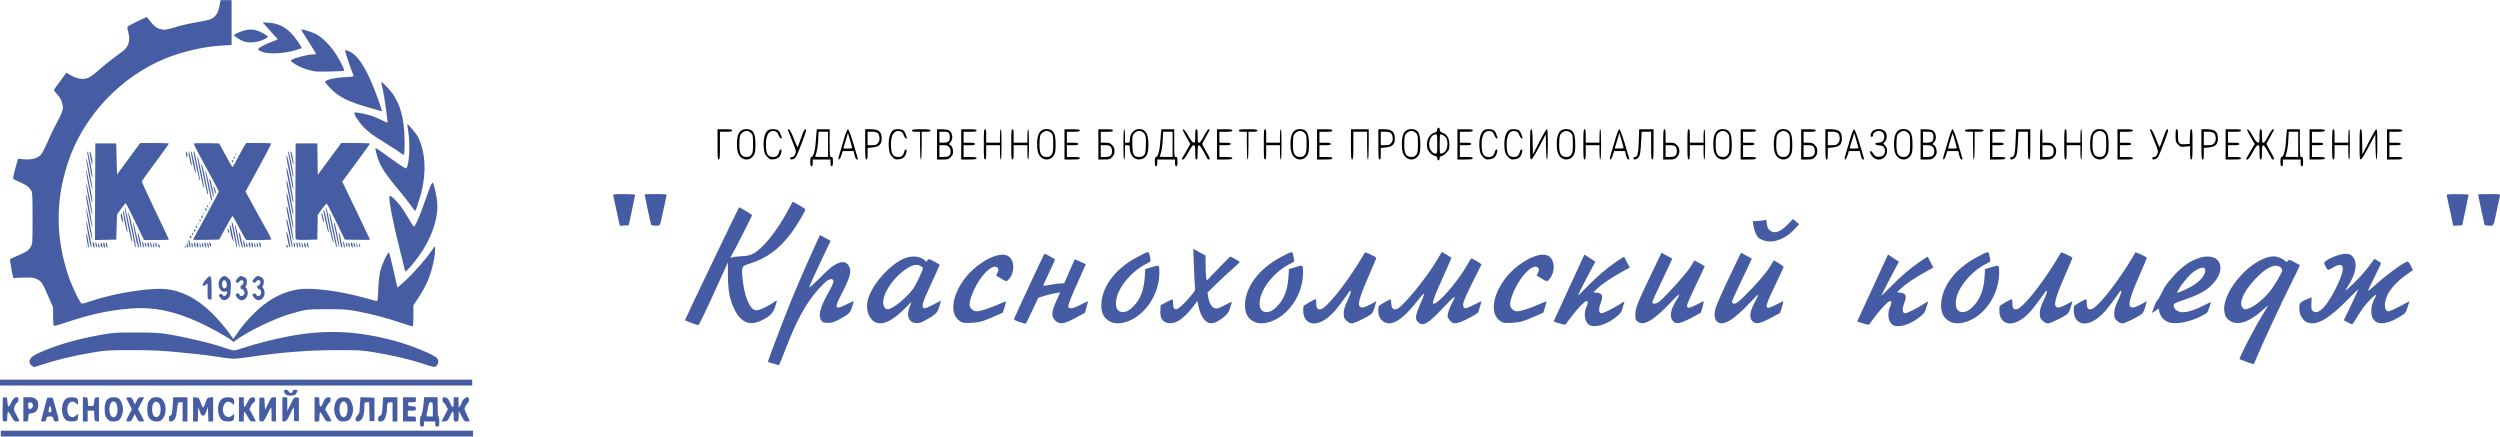
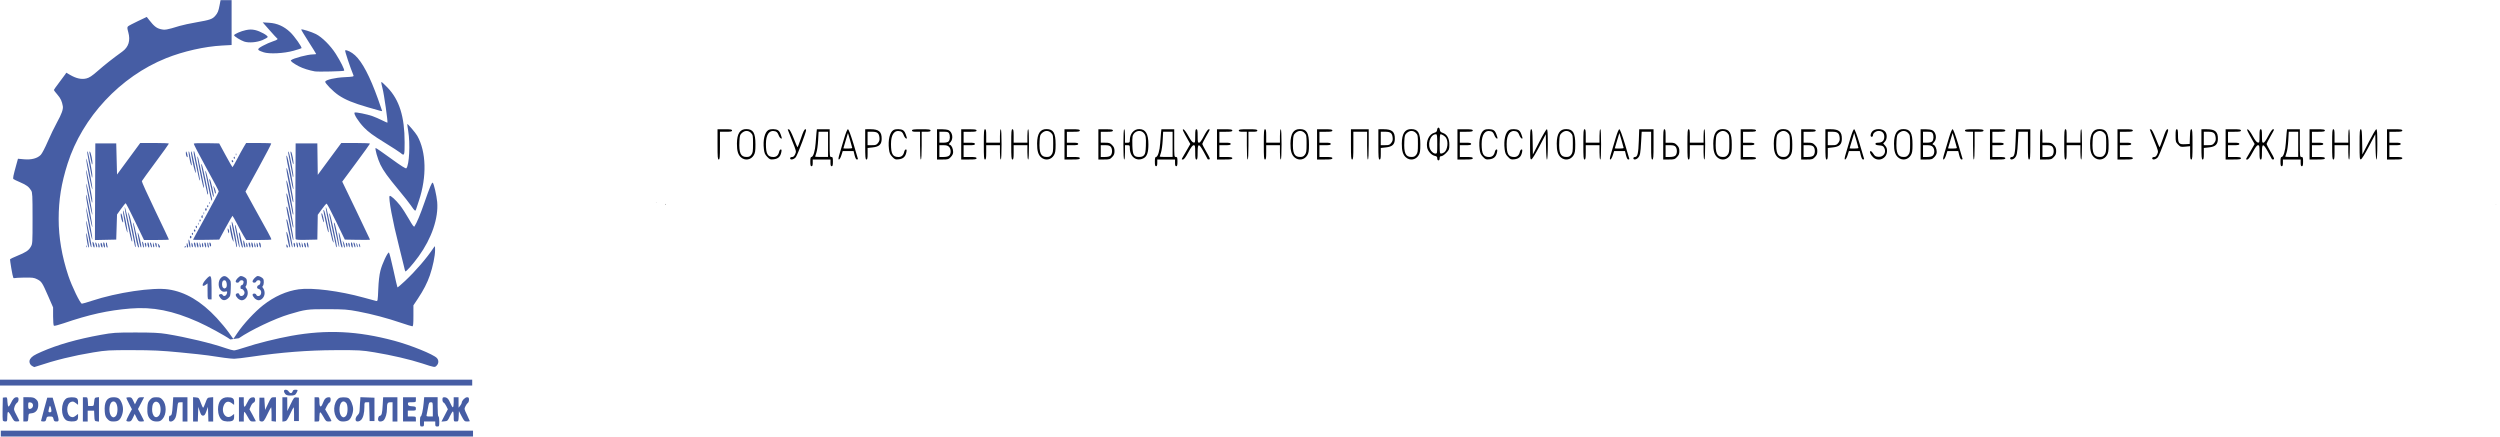
<svg xmlns="http://www.w3.org/2000/svg" xmlns:ns1="http://www.inkscape.org/namespaces/inkscape" xmlns:ns2="http://sodipodi.sourceforge.net/DTD/sodipodi-0.dtd" width="150.832mm" height="26.339mm" viewBox="0 0 150.832 26.339" version="1.1" id="svg8" ns1:version="0.92.3 (2405546, 2018-03-11)" ns2:docname="Макет лого сайта КХК1.svg">
  <defs id="defs2" />
  <ns2:namedview id="base" pagecolor="#ffffff" bordercolor="#666666" borderopacity="1.0" ns1:pageopacity="0.0" ns1:pageshadow="2" ns1:zoom="2.0429348" ns1:cx="363.12062" ns1:cy="17.32947" ns1:document-units="mm" ns1:current-layer="layer1" showgrid="false" showguides="true" ns1:guide-bbox="true" ns1:window-width="1366" ns1:window-height="706" ns1:window-x="-8" ns1:window-y="-8" ns1:window-maximized="1" fit-margin-top="0" fit-margin-left="0" fit-margin-right="0" fit-margin-bottom="0">
    <ns2:guide position="-5.277,-1.346" orientation="0,1" id="guide94" ns1:locked="false" />
    <ns2:guide position="-1.003,12.641" orientation="1,0" id="guide96" ns1:locked="false" />
    <ns2:guide position="32.411,27.535" orientation="0,1" id="guide98" ns1:locked="false" />
    <ns2:guide position="39.274,12.79" orientation="0,1" id="guide27" ns1:locked="false" />
  </ns2:namedview>
  <g ns1:label="Layer 1" ns1:groupmode="layer" id="layer1" transform="translate(-19.911,-76.861)">
    <path id="path44" style="fill:#000000;stroke-width:0.05" d="m 106.698,84.561 c -0.036,7.2e-4 -0.072,0.045 -0.082,0.133 -0.012,0.105 -0.051,0.146 -0.17,0.178 -0.308,0.083 -0.504,0.485 -0.432,0.886 0.04,0.225 0.258,0.464 0.461,0.507 0.116,0.024 0.149,0.058 0.149,0.152 0,0.073 0.029,0.12 0.073,0.12 0.045,0 0.073,-0.048 0.073,-0.127 0,-0.095 0.025,-0.127 0.103,-0.127 0.057,0 0.188,-0.089 0.292,-0.197 0.177,-0.185 0.189,-0.216 0.189,-0.5 0,-0.372 -0.137,-0.619 -0.391,-0.705 -0.128,-0.043 -0.172,-0.089 -0.184,-0.19 -0.01,-0.087 -0.046,-0.13 -0.082,-0.13 z m -18.061,0.088 c -0.319,0 -0.56,0.287 -0.56,0.668 0,0.137 -0.016,0.154 -0.146,0.154 h -0.146 v -0.406 c 0,-0.237 -0.02,-0.406 -0.048,-0.406 -0.031,0 -0.049,0.338 -0.049,0.913 0,0.575 0.018,0.913 0.049,0.913 0.029,0 0.048,-0.177 0.048,-0.431 v -0.431 h 0.146 c 0.135,0 0.146,0.014 0.146,0.179 0,0.529 0.415,0.83 0.834,0.604 0.205,-0.11 0.286,-0.347 0.286,-0.834 0,-0.64 -0.171,-0.923 -0.56,-0.923 z m -23.693,7.2e-4 c -0.385,-0.005 -0.567,0.272 -0.572,0.872 -0.003,0.44 0.067,0.677 0.246,0.834 0.247,0.217 0.604,0.155 0.774,-0.135 0.079,-0.135 0.097,-0.256 0.097,-0.641 2.41e-4,-0.698 -0.132,-0.924 -0.545,-0.93 z m 18.11,0 c -0.385,-0.005 -0.567,0.272 -0.572,0.872 -0.003,0.44 0.066,0.677 0.245,0.834 0.247,0.217 0.604,0.155 0.774,-0.135 0.079,-0.135 0.098,-0.256 0.098,-0.641 2.4e-4,-0.698 -0.132,-0.924 -0.545,-0.93 z m 15.286,0 c -0.385,-0.005 -0.567,0.272 -0.572,0.872 -0.003,0.44 0.067,0.677 0.246,0.834 0.247,0.217 0.604,0.155 0.774,-0.135 0.079,-0.135 0.097,-0.256 0.097,-0.641 2.42e-4,-0.698 -0.132,-0.924 -0.545,-0.93 z m 6.718,0 c -0.385,-0.005 -0.567,0.272 -0.572,0.872 -0.004,0.44 0.067,0.677 0.246,0.834 0.247,0.217 0.604,0.155 0.774,-0.135 0.079,-0.135 0.097,-0.256 0.097,-0.641 2.5e-4,-0.698 -0.132,-0.924 -0.545,-0.93 z m 9.347,0 c -0.385,-0.005 -0.567,0.272 -0.572,0.872 -0.004,0.44 0.067,0.677 0.246,0.834 0.247,0.217 0.604,0.155 0.774,-0.135 0.079,-0.135 0.097,-0.256 0.097,-0.641 2.3e-4,-0.698 -0.132,-0.924 -0.545,-0.93 z m 9.444,0 c -0.385,-0.005 -0.567,0.272 -0.572,0.872 -0.004,0.44 0.067,0.677 0.246,0.834 0.247,0.217 0.604,0.155 0.774,-0.135 0.079,-0.135 0.097,-0.256 0.097,-0.641 2.4e-4,-0.698 -0.132,-0.924 -0.545,-0.93 z m 3.651,0 c -0.385,-0.005 -0.567,0.272 -0.572,0.872 -0.004,0.44 0.067,0.677 0.246,0.834 0.247,0.217 0.604,0.155 0.774,-0.135 0.079,-0.135 0.097,-0.256 0.097,-0.641 2.4e-4,-0.698 -0.132,-0.924 -0.545,-0.93 z m 7.254,0 c -0.385,-0.006 -0.567,0.273 -0.572,0.872 -0.004,0.44 0.066,0.676 0.245,0.833 0.247,0.217 0.604,0.155 0.774,-0.135 0.079,-0.135 0.097,-0.256 0.097,-0.641 2.4e-4,-0.698 -0.132,-0.924 -0.544,-0.93 z m 11.83,0 c -0.385,-0.006 -0.567,0.273 -0.572,0.872 -0.004,0.44 0.067,0.676 0.246,0.833 0.247,0.217 0.604,0.155 0.774,-0.135 0.079,-0.135 0.097,-0.256 0.097,-0.641 2.4e-4,-0.698 -0.132,-0.924 -0.545,-0.93 z m -13.343,7.21e-4 c -0.163,0.002 -0.322,0.06 -0.399,0.173 -0.095,0.142 -0.096,0.292 -0.002,0.292 0.04,0 0.073,-0.044 0.073,-0.098 0,-0.123 0.177,-0.257 0.341,-0.257 0.214,0 0.341,0.132 0.341,0.355 0,0.234 -0.129,0.355 -0.376,0.355 -0.107,0 -0.159,0.024 -0.159,0.073 0,0.051 0.069,0.078 0.23,0.089 0.188,0.013 0.242,0.039 0.299,0.146 0.15,0.279 -0.037,0.569 -0.352,0.544 -0.165,-0.013 -0.218,-0.044 -0.298,-0.178 -0.054,-0.09 -0.127,-0.163 -0.162,-0.165 -0.102,-0.003 -0.02,0.208 0.142,0.366 h -4.9e-4 c 0.314,0.306 0.829,0.088 0.84,-0.355 0.004,-0.157 -0.024,-0.243 -0.112,-0.34 l -0.117,-0.13 0.106,-0.117 c 0.13,-0.145 0.141,-0.436 0.021,-0.59 -0.087,-0.112 -0.252,-0.166 -0.415,-0.164 z m -66.677,0.002 c -0.11,-0.003 -0.221,0.015 -0.289,0.053 -0.228,0.127 -0.343,0.604 -0.277,1.151 0.029,0.241 0.065,0.325 0.202,0.468 0.153,0.16 0.186,0.172 0.391,0.148 0.264,-0.031 0.398,-0.152 0.454,-0.41 0.031,-0.144 0.025,-0.185 -0.027,-0.185 -0.037,0 -0.082,0.063 -0.099,0.139 -0.049,0.215 -0.161,0.317 -0.346,0.317 -0.346,0 -0.452,-0.183 -0.452,-0.781 1.17e-4,-0.58 0.205,-0.863 0.558,-0.771 0.096,0.025 0.154,0.09 0.209,0.236 0.073,0.195 0.233,0.296 0.176,0.112 -0.081,-0.264 -0.128,-0.352 -0.219,-0.411 -0.063,-0.041 -0.172,-0.063 -0.282,-0.065 z m 7.546,0 c -0.11,-0.003 -0.221,0.015 -0.289,0.053 -0.228,0.127 -0.343,0.604 -0.277,1.151 0.029,0.241 0.065,0.325 0.202,0.468 0.153,0.16 0.186,0.172 0.391,0.148 0.264,-0.031 0.398,-0.152 0.454,-0.41 0.031,-0.144 0.025,-0.185 -0.027,-0.185 -0.037,0 -0.082,0.063 -0.099,0.139 -0.049,0.215 -0.161,0.317 -0.346,0.317 -0.346,0 -0.452,-0.183 -0.452,-0.781 1.18e-4,-0.58 0.205,-0.863 0.558,-0.771 0.096,0.025 0.154,0.09 0.209,0.236 0.073,0.195 0.233,0.296 0.176,0.112 -0.081,-0.264 -0.128,-0.352 -0.219,-0.411 -0.063,-0.041 -0.172,-0.063 -0.282,-0.065 z m 35.636,0 c -0.11,-0.003 -0.221,0.015 -0.289,0.053 -0.228,0.127 -0.343,0.604 -0.277,1.151 0.029,0.241 0.065,0.325 0.202,0.468 0.153,0.16 0.186,0.172 0.391,0.148 0.264,-0.031 0.398,-0.152 0.454,-0.41 0.031,-0.144 0.025,-0.185 -0.027,-0.185 -0.037,0 -0.082,0.063 -0.099,0.139 -0.049,0.215 -0.161,0.317 -0.346,0.317 -0.346,0 -0.452,-0.183 -0.452,-0.781 1.2e-4,-0.58 0.205,-0.863 0.558,-0.771 0.096,0.025 0.154,0.09 0.209,0.236 0.073,0.195 0.233,0.296 0.176,0.112 -0.082,-0.264 -0.128,-0.352 -0.219,-0.411 -0.063,-0.041 -0.172,-0.063 -0.281,-0.065 z m 1.509,0 c -0.11,-0.003 -0.221,0.015 -0.289,0.053 -0.228,0.127 -0.343,0.604 -0.277,1.151 0.029,0.241 0.066,0.325 0.203,0.468 0.153,0.16 0.185,0.172 0.39,0.148 0.264,-0.031 0.398,-0.152 0.454,-0.41 0.031,-0.144 0.025,-0.185 -0.027,-0.185 -0.037,0 -0.081,0.063 -0.099,0.139 -0.049,0.215 -0.161,0.317 -0.346,0.317 -0.346,0 -0.452,-0.183 -0.452,-0.781 1.2e-4,-0.58 0.205,-0.863 0.557,-0.771 0.096,0.025 0.154,0.09 0.209,0.236 0.073,0.195 0.233,0.296 0.176,0.112 -0.082,-0.264 -0.128,-0.352 -0.219,-0.411 -0.063,-0.041 -0.172,-0.063 -0.282,-0.065 z m -42.748,0.006 c -0.066,0 -0.131,0.131 -0.274,0.555 -0.103,0.305 -0.198,0.543 -0.212,0.529 -0.014,-0.014 -0.117,-0.259 -0.228,-0.542 -0.121,-0.308 -0.234,-0.522 -0.28,-0.532 -0.042,-0.009 -0.077,-0.006 -0.077,0.006 0,0.012 0.118,0.314 0.263,0.671 0.26,0.641 0.263,0.651 0.186,0.819 -0.055,0.12 -0.11,0.17 -0.19,0.17 -0.07,0 -0.113,0.03 -0.113,0.08 4.82e-4,0.124 0.243,0.069 0.348,-0.08 0.049,-0.07 0.219,-0.475 0.376,-0.9 0.246,-0.662 0.275,-0.774 0.201,-0.774 z m 82.177,0 c -0.066,0 -0.131,0.131 -0.274,0.555 -0.103,0.305 -0.198,0.543 -0.212,0.529 -0.014,-0.014 -0.117,-0.259 -0.228,-0.542 -0.121,-0.308 -0.234,-0.522 -0.28,-0.532 -0.042,-0.009 -0.077,-0.006 -0.077,0.006 0,0.012 0.119,0.314 0.264,0.671 0.26,0.641 0.262,0.651 0.186,0.819 -0.055,0.12 -0.11,0.17 -0.19,0.17 -0.07,0 -0.113,0.03 -0.113,0.08 4.8e-4,0.124 0.243,0.069 0.348,-0.08 0.049,-0.07 0.219,-0.475 0.377,-0.9 0.246,-0.662 0.275,-0.774 0.201,-0.774 z m 11.658,0 c -0.061,0 -0.072,0.143 -0.072,0.917 0,0.829 0.008,0.915 0.081,0.9 0.047,-0.01 0.246,-0.33 0.475,-0.766 l 0.393,-0.75 0.014,0.763 c 0.02,1.106 0.108,0.982 0.108,-0.151 0,-0.697 -0.014,-0.913 -0.061,-0.912 -0.034,5.19e-4 -0.236,0.344 -0.45,0.762 l -0.39,0.761 -0.014,-0.762 c -0.011,-0.631 -0.026,-0.762 -0.085,-0.762 z m -99.141,3.47e-4 v 0.913 c 0,0.778 0.011,0.913 0.073,0.913 0.062,0 0.073,-0.127 0.073,-0.837 v -0.837 h 0.365 c 0.292,0 0.365,-0.015 0.365,-0.076 0,-0.062 -0.081,-0.076 -0.438,-0.076 z m 5.994,0 -0.025,0.216 c -0.014,0.119 -0.036,0.401 -0.05,0.628 -0.027,0.445 -0.144,0.83 -0.253,0.83 -0.05,0 -0.068,0.075 -0.068,0.279 0,0.214 0.017,0.279 0.073,0.279 0.053,0 0.073,-0.056 0.073,-0.203 v -0.203 h 0.536 0.535 v 0.203 c 0,0.147 0.02,0.203 0.073,0.203 0.056,0 0.073,-0.065 0.073,-0.279 0,-0.245 -0.012,-0.279 -0.097,-0.279 -0.094,0 -0.098,-0.034 -0.098,-0.837 v -0.837 h -0.386 z m 1.874,0 c -0.038,0 -0.125,0.208 -0.218,0.52 -0.085,0.286 -0.208,0.697 -0.272,0.913 -0.09,0.302 -0.102,0.393 -0.052,0.393 0.036,0 0.102,-0.114 0.146,-0.254 l 0.081,-0.253 h 0.328 0.328 l 0.062,0.253 c 0.038,0.153 0.089,0.254 0.131,0.254 0.038,0 0.069,-0.015 0.069,-0.034 0,-0.018 -0.121,-0.429 -0.269,-0.913 -0.167,-0.546 -0.294,-0.88 -0.333,-0.88 z m 1.041,0 v 0.913 c 0,0.778 0.011,0.913 0.073,0.913 0.058,0 0.073,-0.072 0.073,-0.348 v -0.348 l 0.304,-0.033 c 0.392,-0.043 0.536,-0.177 0.544,-0.503 0.009,-0.442 -0.165,-0.595 -0.679,-0.595 z m 3.384,0 c -0.465,0 -0.56,0.013 -0.56,0.076 0,0.058 0.06,0.076 0.243,0.076 h 0.243 v 0.837 c 0,0.524 0.018,0.837 0.049,0.837 0.03,0 0.049,-0.313 0.049,-0.837 v -0.837 h 0.267 c 0.206,0 0.268,-0.018 0.268,-0.076 3e-6,-0.063 -0.095,-0.076 -0.56,-0.076 z m 0.949,0 v 0.913 0.913 h 0.344 c 0.316,0 0.356,-0.012 0.487,-0.148 0.095,-0.099 0.142,-0.2 0.142,-0.302 0,-0.202 -0.091,-0.403 -0.198,-0.439 -0.077,-0.026 -0.074,-0.04 0.032,-0.151 0.195,-0.203 0.133,-0.615 -0.11,-0.73 -0.065,-0.031 -0.249,-0.056 -0.408,-0.056 z m 1.46,0 v 0.913 0.913 h 0.462 c 0.379,0 0.462,-0.014 0.462,-0.076 0,-0.061 -0.075,-0.076 -0.389,-0.076 H 78.048 v -0.355 -0.355 h 0.341 c 0.27,0 0.341,-0.016 0.341,-0.076 0,-0.06 -0.07,-0.076 -0.341,-0.076 H 78.048 V 85.141 84.812 h 0.39 c 0.314,0 0.389,-0.015 0.389,-0.076 0,-0.062 -0.084,-0.076 -0.462,-0.076 z m 1.436,0 c -0.062,0 -0.073,0.135 -0.073,0.913 0,0.778 0.011,0.913 0.073,0.913 0.059,0 0.073,-0.082 0.073,-0.431 v -0.431 h 0.414 0.414 v 0.431 c 0,0.254 0.02,0.431 0.049,0.431 0.031,0 0.048,-0.338 0.048,-0.913 0,-0.575 -0.018,-0.913 -0.048,-0.913 -0.028,0 -0.049,0.169 -0.049,0.406 v 0.406 h -0.414 -0.414 v -0.406 c 0,-0.327 -0.014,-0.406 -0.073,-0.406 z m 1.655,0 c -0.062,0 -0.073,0.135 -0.073,0.913 0,0.778 0.011,0.913 0.073,0.913 0.059,0 0.073,-0.082 0.073,-0.431 v -0.431 h 0.414 0.414 v 0.431 c 0,0.254 0.02,0.431 0.049,0.431 0.031,0 0.048,-0.338 0.048,-0.913 0,-0.575 -0.018,-0.913 -0.048,-0.913 -0.028,0 -0.049,0.169 -0.049,0.406 v 0.406 h -0.414 -0.414 v -0.406 c 0,-0.327 -0.014,-0.406 -0.073,-0.406 z m 3.14,0 v 0.913 0.913 h 0.462 c 0.379,0 0.463,-0.014 0.463,-0.076 0,-0.061 -0.076,-0.076 -0.39,-0.076 h -0.39 v -0.355 -0.355 h 0.341 c 0.27,0 0.341,-0.016 0.341,-0.076 0,-0.06 -0.07,-0.076 -0.341,-0.076 h -0.341 v -0.33 -0.33 h 0.39 c 0.314,0 0.39,-0.015 0.39,-0.076 0,-0.062 -0.084,-0.076 -0.463,-0.076 z m 2.045,0 v 0.913 0.913 h 0.344 c 0.316,0 0.356,-0.012 0.487,-0.148 0.112,-0.116 0.142,-0.194 0.142,-0.359 0,-0.165 -0.031,-0.243 -0.142,-0.359 -0.123,-0.128 -0.178,-0.148 -0.414,-0.148 h -0.272 V 85.141 84.812 h 0.365 c 0.292,0 0.365,-0.015 0.365,-0.076 0,-0.062 -0.081,-0.076 -0.438,-0.076 z m 3.803,0 -0.025,0.216 c -0.014,0.119 -0.036,0.401 -0.049,0.628 -0.027,0.445 -0.144,0.83 -0.253,0.83 -0.05,0 -0.068,0.075 -0.068,0.279 0,0.214 0.017,0.279 0.073,0.279 0.053,0 0.073,-0.056 0.073,-0.203 v -0.203 h 0.536 0.535 v 0.203 c 0,0.147 0.02,0.203 0.073,0.203 0.056,0 0.073,-0.065 0.073,-0.279 0,-0.245 -0.012,-0.279 -0.097,-0.279 -0.094,0 -0.098,-0.034 -0.098,-0.837 v -0.837 h -0.386 z m 2.112,0 c -0.059,0 -0.073,0.079 -0.073,0.409 0,0.389 -0.005,0.409 -0.103,0.393 -0.071,-0.011 -0.169,-0.137 -0.311,-0.397 -0.114,-0.209 -0.246,-0.388 -0.294,-0.398 -0.088,-0.018 -0.045,0.08 0.311,0.705 l 0.102,0.179 -0.173,0.303 c -0.096,0.166 -0.218,0.377 -0.271,0.468 -0.094,0.161 -0.094,0.165 -0.004,0.165 0.066,0 0.16,-0.126 0.325,-0.431 0.165,-0.306 0.259,-0.431 0.325,-0.431 0.084,0 0.093,0.041 0.093,0.431 0,0.349 0.014,0.431 0.073,0.431 0.059,0 0.073,-0.082 0.073,-0.431 0,-0.557 0.069,-0.565 0.363,-0.038 0.121,0.216 0.226,0.413 0.235,0.437 0.008,0.024 0.053,0.035 0.099,0.025 0.07,-0.015 0.042,-0.089 -0.167,-0.449 -0.138,-0.237 -0.25,-0.454 -0.25,-0.482 1.73e-4,-0.028 0.102,-0.228 0.226,-0.445 0.124,-0.217 0.226,-0.405 0.226,-0.418 0,-0.013 -0.032,-0.024 -0.071,-0.024 -0.039,0 -0.165,0.182 -0.28,0.405 -0.138,0.268 -0.238,0.405 -0.294,0.406 -0.074,7.19e-4 -0.086,-0.052 -0.086,-0.405 0,-0.327 -0.014,-0.406 -0.073,-0.406 z m 1.241,0 v 0.913 0.913 h 0.463 c 0.379,0 0.462,-0.014 0.462,-0.076 0,-0.061 -0.076,-0.076 -0.39,-0.076 h -0.39 v -0.355 -0.355 h 0.341 c 0.27,0 0.341,-0.016 0.341,-0.076 0,-0.06 -0.07,-0.076 -0.341,-0.076 h -0.341 v -0.33 -0.33 h 0.39 c 0.314,0 0.39,-0.015 0.39,-0.076 0,-0.062 -0.084,-0.076 -0.462,-0.076 z m 1.875,0 c -0.465,0 -0.56,0.013 -0.56,0.076 0,0.058 0.06,0.076 0.243,0.076 h 0.243 v 0.837 c 0,0.524 0.018,0.837 0.049,0.837 0.03,0 0.048,-0.313 0.048,-0.837 v -0.837 h 0.268 c 0.206,0 0.268,-0.018 0.268,-0.076 0,-0.063 -0.095,-0.076 -0.56,-0.076 z m 1.022,0 c -0.062,0 -0.073,0.135 -0.073,0.913 0,0.778 0.011,0.913 0.073,0.913 0.059,0 0.073,-0.082 0.073,-0.431 v -0.431 h 0.414 0.414 v 0.431 c 0,0.254 0.02,0.431 0.049,0.431 0.031,0 0.048,-0.338 0.048,-0.913 0,-0.575 -0.018,-0.913 -0.048,-0.913 -0.028,0 -0.049,0.169 -0.049,0.406 v 0.406 h -0.414 -0.414 v -0.406 c 0,-0.327 -0.014,-0.406 -0.073,-0.406 z m 3.14,0 v 0.913 0.913 h 0.462 c 0.379,0 0.462,-0.014 0.462,-0.076 0,-0.061 -0.075,-0.076 -0.389,-0.076 h -0.39 v -0.355 -0.355 h 0.341 c 0.27,0 0.341,-0.016 0.341,-0.076 0,-0.06 -0.07,-0.076 -0.341,-0.076 h -0.341 v -0.33 -0.33 h 0.39 c 0.314,0 0.389,-0.015 0.389,-0.076 0,-0.062 -0.084,-0.076 -0.462,-0.076 z m 2.045,0 v 0.913 c 0,0.778 0.011,0.913 0.073,0.913 0.062,0 0.073,-0.127 0.073,-0.837 v -0.837 h 0.414 0.414 v 0.837 c 0,0.524 0.018,0.837 0.049,0.837 0.031,0 0.049,-0.338 0.049,-0.913 v -0.913 h -0.536 z m 1.655,0 v 0.913 c 0,0.778 0.011,0.913 0.073,0.913 0.058,0 0.073,-0.072 0.073,-0.348 v -0.348 l 0.304,-0.033 c 0.392,-0.043 0.536,-0.177 0.543,-0.503 0.009,-0.442 -0.165,-0.595 -0.679,-0.595 z m 4.771,0 v 0.913 0.913 h 0.462 c 0.379,0 0.462,-0.014 0.462,-0.076 0,-0.061 -0.076,-0.076 -0.39,-0.076 h -0.39 v -0.355 -0.355 h 0.341 c 0.27,0 0.341,-0.016 0.341,-0.076 0,-0.06 -0.071,-0.076 -0.341,-0.076 h -0.341 v -0.33 -0.33 h 0.39 c 0.314,0 0.39,-0.015 0.39,-0.076 0,-0.062 -0.084,-0.076 -0.462,-0.076 z m 4.453,0 c -0.061,0 -0.072,0.143 -0.072,0.917 0,0.829 0.008,0.915 0.081,0.9 0.047,-0.01 0.246,-0.33 0.475,-0.766 l 0.393,-0.75 0.014,0.763 c 0.02,1.106 0.108,0.982 0.108,-0.151 0,-0.697 -0.014,-0.913 -0.061,-0.912 -0.033,5.2e-4 -0.236,0.343 -0.45,0.762 l -0.39,0.761 -0.014,-0.762 c -0.011,-0.631 -0.025,-0.762 -0.085,-0.762 z m 3.215,0 c -0.062,0 -0.073,0.135 -0.073,0.913 0,0.778 0.011,0.913 0.073,0.913 0.059,0 0.073,-0.082 0.073,-0.431 v -0.431 h 0.414 0.414 v 0.431 c 0,0.254 0.02,0.431 0.049,0.431 0.031,0 0.048,-0.338 0.048,-0.913 0,-0.575 -0.018,-0.913 -0.048,-0.913 -0.029,0 -0.049,0.169 -0.049,0.406 v 0.406 h -0.414 -0.414 v -0.406 c 0,-0.327 -0.014,-0.406 -0.073,-0.406 z m 2.099,0 c -0.038,0 -0.125,0.208 -0.218,0.52 -0.085,0.286 -0.207,0.697 -0.272,0.913 -0.09,0.302 -0.102,0.393 -0.052,0.393 0.036,0 0.102,-0.114 0.146,-0.254 l 0.081,-0.253 h 0.328 0.328 l 0.062,0.253 c 0.038,0.153 0.09,0.254 0.131,0.254 0.038,0 0.069,-0.015 0.069,-0.034 0,-0.018 -0.122,-0.429 -0.27,-0.913 -0.167,-0.546 -0.294,-0.88 -0.333,-0.88 z m 1.199,0 -0.024,0.697 c -0.026,0.763 -0.077,0.977 -0.231,0.977 -0.055,0 -0.098,0.034 -0.098,0.076 0,0.111 0.176,0.093 0.285,-0.029 0.123,-0.137 0.145,-0.256 0.184,-0.973 l 0.033,-0.596 h 0.285 0.285 v 0.837 c 0,0.71 0.011,0.837 0.073,0.837 0.062,0 0.073,-0.135 0.073,-0.913 v -0.913 h -0.432 z m 1.521,0 c -0.062,0 -0.073,0.135 -0.073,0.913 v 0.913 h 0.344 c 0.316,0 0.356,-0.012 0.487,-0.148 0.112,-0.116 0.142,-0.194 0.142,-0.359 0,-0.165 -0.031,-0.243 -0.142,-0.359 -0.123,-0.128 -0.178,-0.148 -0.414,-0.148 H 120.402 v -0.406 c 0,-0.327 -0.014,-0.406 -0.073,-0.406 z m 1.46,0 c -0.062,0 -0.073,0.135 -0.073,0.913 0,0.778 0.011,0.913 0.073,0.913 0.059,0 0.073,-0.082 0.073,-0.431 v -0.431 h 0.414 0.414 v 0.431 c 0,0.254 0.02,0.431 0.048,0.431 0.031,0 0.049,-0.338 0.049,-0.913 0,-0.575 -0.018,-0.913 -0.049,-0.913 -0.029,0 -0.048,0.169 -0.048,0.406 v 0.406 h -0.414 -0.414 v -0.406 c 0,-0.327 -0.015,-0.406 -0.073,-0.406 z m 3.14,0 v 0.913 0.913 h 0.462 c 0.379,0 0.462,-0.014 0.462,-0.076 0,-0.061 -0.076,-0.076 -0.39,-0.076 h -0.39 v -0.355 -0.355 h 0.341 c 0.27,0 0.341,-0.016 0.341,-0.076 0,-0.06 -0.07,-0.076 -0.341,-0.076 h -0.341 v -0.33 -0.33 h 0.39 c 0.314,0 0.39,-0.015 0.39,-0.076 0,-0.062 -0.084,-0.076 -0.462,-0.076 z m 3.651,0 v 0.913 0.913 h 0.344 c 0.316,0 0.356,-0.012 0.487,-0.148 0.112,-0.116 0.142,-0.194 0.142,-0.359 0,-0.165 -0.031,-0.243 -0.142,-0.359 -0.123,-0.128 -0.179,-0.148 -0.414,-0.148 h -0.271 V 85.141 84.812 h 0.365 c 0.292,0 0.365,-0.015 0.365,-0.076 0,-0.062 -0.081,-0.076 -0.438,-0.076 z m 1.46,0 v 0.913 c 0,0.778 0.011,0.913 0.073,0.913 0.058,0 0.073,-0.072 0.073,-0.348 v -0.348 l 0.304,-0.033 c 0.392,-0.043 0.536,-0.177 0.544,-0.503 0.009,-0.442 -0.165,-0.595 -0.679,-0.595 z m 1.734,0 c -0.038,0 -0.125,0.208 -0.218,0.52 -0.085,0.286 -0.207,0.697 -0.272,0.913 -0.09,0.302 -0.102,0.393 -0.052,0.393 0.036,0 0.102,-0.114 0.146,-0.254 l 0.081,-0.253 h 0.328 0.328 l 0.062,0.253 c 0.038,0.153 0.09,0.254 0.131,0.254 0.038,0 0.069,-0.015 0.069,-0.034 0,-0.018 -0.121,-0.429 -0.27,-0.913 -0.167,-0.546 -0.294,-0.88 -0.333,-0.88 z m 4.011,0 v 0.913 0.913 h 0.344 c 0.316,0 0.356,-0.012 0.487,-0.148 0.095,-0.099 0.142,-0.2 0.142,-0.302 0,-0.202 -0.091,-0.403 -0.198,-0.439 -0.077,-0.026 -0.074,-0.04 0.032,-0.151 0.195,-0.203 0.133,-0.615 -0.11,-0.73 -0.065,-0.031 -0.249,-0.056 -0.408,-0.056 z m 1.929,0 c -0.038,0 -0.125,0.208 -0.218,0.52 -0.085,0.286 -0.208,0.697 -0.272,0.913 -0.09,0.302 -0.102,0.393 -0.052,0.393 0.036,0 0.102,-0.114 0.146,-0.254 l 0.081,-0.253 h 0.328 0.328 l 0.062,0.253 c 0.038,0.153 0.089,0.254 0.131,0.254 0.038,0 0.069,-0.015 0.069,-0.034 0,-0.018 -0.121,-0.429 -0.269,-0.913 -0.167,-0.546 -0.294,-0.88 -0.333,-0.88 z m 1.308,0 c -0.465,0 -0.56,0.013 -0.56,0.076 0,0.057 0.059,0.076 0.243,0.076 h 0.243 v 0.837 c 0,0.524 0.018,0.837 0.048,0.837 0.031,0 0.049,-0.313 0.049,-0.837 v -0.837 h 0.268 c 0.206,0 0.267,-0.018 0.267,-0.076 0,-0.063 -0.095,-0.076 -0.56,-0.076 z m 0.949,0 v 0.913 0.913 h 0.462 c 0.379,0 0.462,-0.014 0.462,-0.076 0,-0.061 -0.075,-0.076 -0.389,-0.076 h -0.39 v -0.355 -0.355 h 0.341 c 0.27,0 0.341,-0.016 0.341,-0.076 0,-0.06 -0.07,-0.076 -0.341,-0.076 h -0.341 v -0.33 -0.33 h 0.39 c 0.314,0 0.389,-0.015 0.389,-0.076 0,-0.062 -0.084,-0.076 -0.462,-0.076 z m 1.571,0 -0.025,0.697 c -0.026,0.763 -0.076,0.977 -0.23,0.977 -0.055,0 -0.099,0.034 -0.099,0.076 0,0.111 0.176,0.093 0.285,-0.029 0.123,-0.137 0.145,-0.256 0.184,-0.973 l 0.032,-0.596 h 0.285 0.285 v 0.837 c 0,0.71 0.011,0.837 0.073,0.837 0.062,0 0.073,-0.135 0.073,-0.913 v -0.913 h -0.432 z m 1.521,0 c -0.062,0 -0.073,0.135 -0.073,0.913 v 0.913 h 0.344 c 0.316,0 0.356,-0.012 0.487,-0.148 0.112,-0.116 0.142,-0.194 0.142,-0.359 0,-0.165 -0.03,-0.243 -0.142,-0.359 -0.123,-0.128 -0.179,-0.148 -0.414,-0.148 h -0.272 v -0.406 c 0,-0.327 -0.014,-0.406 -0.073,-0.406 z m 1.461,0 c -0.062,0 -0.073,0.135 -0.073,0.913 0,0.778 0.011,0.913 0.073,0.913 0.059,0 0.073,-0.082 0.073,-0.431 v -0.431 h 0.414 0.414 v 0.431 c 0,0.254 0.02,0.431 0.049,0.431 0.031,0 0.048,-0.338 0.048,-0.913 0,-0.575 -0.018,-0.913 -0.048,-0.913 -0.028,0 -0.049,0.169 -0.049,0.406 v 0.406 h -0.414 -0.414 v -0.406 c 0,-0.327 -0.014,-0.406 -0.073,-0.406 z m 3.14,0 v 0.913 0.913 h 0.462 c 0.379,0 0.462,-0.014 0.462,-0.076 0,-0.061 -0.076,-0.076 -0.39,-0.076 h -0.389 v -0.355 -0.355 h 0.341 c 0.27,0 0.341,-0.016 0.341,-0.076 0,-0.06 -0.07,-0.076 -0.341,-0.076 h -0.341 v -0.33 -0.33 h 0.389 c 0.314,0 0.39,-0.015 0.39,-0.076 0,-0.062 -0.084,-0.076 -0.462,-0.076 z m 3.578,0 c -0.059,0 -0.073,0.077 -0.073,0.384 0,0.361 0.009,0.394 0.149,0.539 0.141,0.147 0.164,0.153 0.438,0.128 l 0.289,-0.027 v 0.401 c 0,0.323 0.014,0.401 0.073,0.401 0.062,0 0.073,-0.135 0.073,-0.913 0,-0.767 -0.012,-0.913 -0.071,-0.913 -0.056,0 -0.074,0.095 -0.085,0.444 l -0.014,0.444 -0.274,0.015 c -0.38,0.021 -0.432,-0.043 -0.432,-0.526 0,-0.301 -0.015,-0.377 -0.073,-0.377 z m 1.485,0 v 0.913 c 0,0.778 0.011,0.913 0.073,0.913 0.058,0 0.073,-0.072 0.073,-0.348 v -0.348 l 0.304,-0.033 c 0.392,-0.043 0.536,-0.177 0.544,-0.503 0.009,-0.442 -0.165,-0.595 -0.679,-0.595 z m 1.461,0 v 0.913 0.913 h 0.462 c 0.379,0 0.462,-0.014 0.462,-0.076 0,-0.061 -0.076,-0.076 -0.39,-0.076 h -0.39 v -0.355 -0.355 h 0.341 c 0.27,0 0.341,-0.016 0.341,-0.076 0,-0.06 -0.07,-0.076 -0.341,-0.076 h -0.341 v -0.33 -0.33 h 0.39 c 0.314,0 0.39,-0.015 0.39,-0.076 0,-0.062 -0.084,-0.076 -0.462,-0.076 z m 2.118,0 c -0.059,0 -0.073,0.079 -0.073,0.409 0,0.389 -0.005,0.409 -0.103,0.393 -0.071,-0.011 -0.169,-0.137 -0.311,-0.397 -0.114,-0.209 -0.246,-0.388 -0.293,-0.398 -0.088,-0.018 -0.045,0.08 0.311,0.705 l 0.102,0.179 -0.174,0.303 c -0.096,0.166 -0.217,0.377 -0.27,0.468 h -4.8e-4 c -0.094,0.161 -0.093,0.165 -0.004,0.165 0.066,0 0.16,-0.126 0.325,-0.431 0.165,-0.306 0.259,-0.431 0.325,-0.431 0.084,0 0.092,0.041 0.092,0.431 0,0.349 0.014,0.431 0.073,0.431 0.059,0 0.073,-0.082 0.073,-0.431 0,-0.557 0.069,-0.565 0.363,-0.038 0.121,0.216 0.226,0.413 0.235,0.437 0.008,0.024 0.053,0.036 0.099,0.025 0.07,-0.015 0.042,-0.09 -0.167,-0.45 -0.138,-0.237 -0.25,-0.454 -0.25,-0.482 1.7e-4,-0.028 0.102,-0.228 0.227,-0.445 0.124,-0.217 0.226,-0.405 0.226,-0.418 0,-0.013 -0.032,-0.024 -0.071,-0.024 -0.039,0 -0.165,0.182 -0.28,0.405 -0.138,0.268 -0.238,0.405 -0.295,0.406 -0.074,7.21e-4 -0.085,-0.052 -0.085,-0.405 0,-0.327 -0.014,-0.406 -0.073,-0.406 z m 1.588,0 -0.025,0.216 c -0.014,0.119 -0.036,0.401 -0.05,0.628 -0.027,0.445 -0.144,0.83 -0.253,0.83 -0.05,0 -0.068,0.075 -0.068,0.279 0,0.214 0.017,0.279 0.073,0.279 0.053,0 0.073,-0.056 0.073,-0.203 v -0.203 h 0.535 0.536 v 0.203 c 0,0.147 0.02,0.203 0.073,0.203 0.056,0 0.073,-0.065 0.073,-0.279 0,-0.245 -0.012,-0.279 -0.097,-0.279 -0.094,0 -0.097,-0.034 -0.097,-0.837 v -0.837 h -0.386 z m 1.357,0 v 0.913 0.913 h 0.462 c 0.379,0 0.462,-0.014 0.462,-0.076 0,-0.061 -0.076,-0.076 -0.39,-0.076 h -0.389 v -0.355 -0.355 h 0.341 c 0.27,0 0.341,-0.016 0.341,-0.076 0,-0.06 -0.07,-0.076 -0.341,-0.076 h -0.341 v -0.33 -0.33 h 0.389 c 0.314,0 0.39,-0.015 0.39,-0.076 0,-0.062 -0.084,-0.076 -0.462,-0.076 z m 1.436,0 c -0.062,0 -0.073,0.135 -0.073,0.913 0,0.778 0.011,0.913 0.073,0.913 0.059,0 0.073,-0.082 0.073,-0.431 v -0.431 h 0.414 0.414 v 0.431 c 0,0.254 0.02,0.431 0.049,0.431 0.031,0 0.048,-0.338 0.048,-0.913 0,-0.575 -0.018,-0.913 -0.048,-0.913 -0.028,0 -0.049,0.169 -0.049,0.406 v 0.406 h -0.414 -0.414 v -0.406 c 0,-0.327 -0.014,-0.406 -0.073,-0.406 z m 3.237,0 v 0.913 0.913 h 0.462 c 0.379,0 0.462,-0.014 0.462,-0.076 0,-0.061 -0.075,-0.076 -0.389,-0.076 h -0.39 v -0.355 -0.355 h 0.341 c 0.27,0 0.341,-0.016 0.341,-0.076 0,-0.06 -0.07,-0.076 -0.341,-0.076 h -0.341 v -0.33 -0.33 h 0.39 c 0.314,0 0.389,-0.015 0.389,-0.076 0,-0.062 -0.084,-0.076 -0.462,-0.076 z m -98.966,0.104 c 0.095,5.19e-4 0.187,0.041 0.264,0.121 0.111,0.116 0.12,0.159 0.12,0.652 0,0.457 -0.014,0.546 -0.101,0.662 -0.078,0.104 -0.143,0.134 -0.292,0.134 -0.353,0 -0.461,-0.238 -0.427,-0.944 0.017,-0.348 0.032,-0.398 0.154,-0.508 0.089,-0.079 0.186,-0.119 0.282,-0.118 z m 18.11,0 c 0.095,5.19e-4 0.187,0.041 0.265,0.121 0.111,0.116 0.119,0.159 0.119,0.652 0,0.457 -0.014,0.546 -0.101,0.662 -0.078,0.104 -0.143,0.134 -0.292,0.134 -0.353,0 -0.461,-0.238 -0.427,-0.944 0.017,-0.348 0.032,-0.398 0.154,-0.508 0.089,-0.079 0.186,-0.119 0.282,-0.118 z m 15.287,0 c 0.095,5.19e-4 0.187,0.041 0.264,0.121 0.111,0.116 0.12,0.159 0.12,0.652 0,0.457 -0.014,0.546 -0.101,0.662 -0.078,0.104 -0.144,0.134 -0.292,0.134 -0.353,0 -0.46,-0.238 -0.426,-0.944 0.017,-0.348 0.032,-0.398 0.154,-0.508 0.089,-0.079 0.186,-0.119 0.282,-0.118 z m 6.718,0 c 0.095,5.19e-4 0.187,0.041 0.264,0.121 0.111,0.116 0.12,0.159 0.12,0.652 0,0.457 -0.014,0.546 -0.101,0.662 -0.079,0.104 -0.143,0.134 -0.292,0.134 -0.353,0 -0.461,-0.238 -0.427,-0.944 0.017,-0.348 0.032,-0.398 0.154,-0.508 0.089,-0.079 0.186,-0.119 0.282,-0.118 z m 9.347,0 c 0.095,5.19e-4 0.187,0.041 0.264,0.121 0.111,0.116 0.12,0.159 0.12,0.652 0,0.457 -0.014,0.546 -0.101,0.662 -0.079,0.104 -0.144,0.134 -0.292,0.134 -0.353,0 -0.46,-0.238 -0.426,-0.944 0.017,-0.348 0.032,-0.398 0.154,-0.508 0.089,-0.079 0.186,-0.119 0.282,-0.118 z m 9.444,0 c 0.095,5.19e-4 0.187,0.041 0.264,0.121 0.111,0.116 0.119,0.159 0.119,0.652 0,0.457 -0.013,0.546 -0.101,0.662 -0.079,0.104 -0.144,0.134 -0.292,0.134 -0.353,0 -0.46,-0.238 -0.426,-0.944 0.017,-0.348 0.032,-0.398 0.154,-0.508 0.089,-0.079 0.186,-0.119 0.282,-0.118 z m 3.651,0 c 0.095,5.19e-4 0.187,0.041 0.264,0.121 0.111,0.116 0.12,0.159 0.12,0.652 0,0.457 -0.014,0.546 -0.101,0.662 -0.079,0.104 -0.144,0.134 -0.292,0.134 -0.353,0 -0.46,-0.238 -0.426,-0.944 0.017,-0.348 0.033,-0.398 0.154,-0.508 0.089,-0.079 0.186,-0.119 0.282,-0.118 z m 7.253,0 c 0.095,5.19e-4 0.187,0.041 0.265,0.121 0.111,0.116 0.119,0.159 0.119,0.652 0,0.457 -0.014,0.546 -0.101,0.662 -0.079,0.104 -0.143,0.134 -0.292,0.134 -0.353,0 -0.461,-0.238 -0.427,-0.943 0.017,-0.348 0.032,-0.399 0.154,-0.508 0.089,-0.079 0.186,-0.119 0.282,-0.118 z m 11.83,0 c 0.095,5.19e-4 0.187,0.041 0.265,0.121 0.111,0.116 0.119,0.159 0.119,0.652 0,0.457 -0.014,0.546 -0.101,0.662 -0.079,0.104 -0.143,0.134 -0.292,0.134 -0.353,0 -0.461,-0.238 -0.427,-0.943 0.017,-0.348 0.032,-0.399 0.154,-0.508 0.089,-0.079 0.186,-0.119 0.282,-0.118 z m -57.984,0.001 c 0.099,-0.008 0.2,0.022 0.28,0.098 0.144,0.14 0.169,0.273 0.149,0.803 -0.013,0.357 -0.036,0.476 -0.11,0.56 -0.066,0.076 -0.152,0.107 -0.297,0.107 -0.316,0 -0.386,-0.115 -0.407,-0.666 -0.009,-0.249 -0.004,-0.509 0.013,-0.577 0.046,-0.19 0.207,-0.311 0.372,-0.325 z m -19.316,0.046 h 0.285 0.285 v 0.761 0.761 h -0.389 c -0.214,0 -0.39,-0.009 -0.39,-0.019 0,-0.01 0.035,-0.119 0.077,-0.241 0.042,-0.122 0.089,-0.456 0.104,-0.742 z m 2.956,0 h 0.258 c 0.321,0 0.422,0.074 0.455,0.331 0.02,0.157 0.002,0.232 -0.08,0.341 -0.092,0.122 -0.14,0.139 -0.37,0.139 h -0.264 v -0.406 z m 4.333,0 h 0.266 c 0.213,0 0.276,0.019 0.317,0.098 0.074,0.145 0.061,0.391 -0.026,0.482 -0.049,0.051 -0.163,0.08 -0.316,0.08 h -0.24 v -0.33 z m 13.499,0 h 0.285 0.285 v 0.761 0.761 h -0.389 c -0.214,0 -0.39,-0.009 -0.39,-0.019 0,-0.01 0.035,-0.119 0.077,-0.241 0.042,-0.122 0.089,-0.456 0.104,-0.742 z m 13.13,0 h 0.258 c 0.321,0 0.422,0.074 0.455,0.331 0.02,0.157 0.003,0.232 -0.08,0.341 -0.092,0.122 -0.14,0.139 -0.37,0.139 h -0.264 v -0.406 z m 26.97,0 h 0.258 c 0.321,0 0.422,0.074 0.455,0.331 0.02,0.157 0.003,0.232 -0.08,0.341 -0.092,0.122 -0.14,0.139 -0.37,0.139 h -0.264 v -0.406 z m 5.744,0 h 0.266 c 0.213,0 0.276,0.019 0.317,0.098 0.074,0.145 0.061,0.391 -0.026,0.482 -0.049,0.051 -0.163,0.08 -0.316,0.08 h -0.24 v -0.33 z m 16.942,0 h 0.258 c 0.321,0 0.422,0.074 0.455,0.331 0.02,0.157 0.003,0.232 -0.08,0.341 -0.092,0.122 -0.14,0.139 -0.37,0.139 h -0.264 v -0.406 z m 5.125,0 h 0.285 0.285 v 0.761 0.761 h -0.39 c -0.214,0 -0.39,-0.009 -0.39,-0.019 0,-0.01 0.035,-0.119 0.078,-0.241 0.042,-0.122 0.089,-0.456 0.104,-0.742 z m -86.927,0.076 0.129,0.434 c 0.071,0.239 0.129,0.45 0.129,0.469 3e-6,0.02 -0.121,0.036 -0.268,0.036 -0.147,0 -0.267,-0.006 -0.267,-0.013 4.82e-4,-0.007 0.063,-0.218 0.139,-0.469 z m 46.541,0 0.129,0.434 c 0.071,0.239 0.129,0.45 0.129,0.469 0,0.02 -0.121,0.036 -0.268,0.036 -0.147,0 -0.267,-0.006 -0.267,-0.013 4.8e-4,-0.007 0.063,-0.218 0.139,-0.469 z m 14.167,0 0.129,0.434 c 0.071,0.239 0.129,0.45 0.129,0.469 0,0.02 -0.12,0.036 -0.267,0.036 -0.147,0 -0.267,-0.006 -0.267,-0.013 4.9e-4,-0.007 0.063,-0.218 0.139,-0.469 z m 5.939,0 0.129,0.434 c 0.071,0.239 0.129,0.45 0.129,0.469 0,0.02 -0.121,0.036 -0.268,0.036 -0.147,0 -0.267,-0.006 -0.267,-0.013 4.7e-4,-0.007 0.063,-0.218 0.139,-0.469 z m -31.17,0.076 c 0.065,0 0.076,0.088 0.076,0.583 0,0.583 -2.4e-4,0.583 -0.117,0.583 -0.071,2e-6 -0.167,-0.061 -0.243,-0.156 -0.272,-0.337 -0.082,-1.011 0.285,-1.011 z m 0.274,0 c 0.081,0 0.258,0.11 0.322,0.199 0.164,0.228 0.108,0.742 -0.097,0.892 -0.058,0.042 -0.143,0.076 -0.191,0.076 -0.079,3e-6 -0.086,-0.058 -0.086,-0.583 0,-0.379 0.018,-0.583 0.052,-0.583 z m -30.235,0.66 h 0.243 c 0.179,0 0.269,0.027 0.341,0.102 0.124,0.13 0.128,0.411 0.008,0.525 -0.059,0.055 -0.175,0.084 -0.341,0.084 h -0.251 v -0.355 z m 9.736,0 h 0.26 c 0.19,0 0.282,0.025 0.341,0.093 0.109,0.125 0.105,0.428 -0.008,0.534 h -4.82e-4 c -0.059,0.055 -0.175,0.084 -0.341,0.084 h -0.252 v -0.355 z m 34.078,0 h 0.26 c 0.19,0 0.282,0.025 0.341,0.093 0.109,0.125 0.105,0.428 -0.008,0.534 h -4.8e-4 c -0.059,0.055 -0.175,0.084 -0.341,0.084 h -0.251 v -0.355 z m 8.325,0 h 0.26 c 0.19,0 0.282,0.025 0.341,0.093 0.109,0.125 0.104,0.428 -0.008,0.534 -0.059,0.055 -0.175,0.084 -0.341,0.084 h -0.252 v -0.355 z m 7.206,0 h 0.243 c 0.178,0 0.269,0.027 0.341,0.102 0.124,0.13 0.128,0.411 0.008,0.525 -0.059,0.055 -0.175,0.084 -0.34,0.084 h -0.252 v -0.355 z m 7.205,0 h 0.26 c 0.19,0 0.282,0.025 0.341,0.093 0.109,0.125 0.104,0.428 -0.008,0.534 -0.059,0.055 -0.175,0.084 -0.341,0.084 h -0.251 v -0.355 z m -83.607,3.458 c -0.019,0.01 -0.037,0.021 -0.054,0.031 0.023,-0.01 0.045,-0.02 0.068,-0.03 -0.004,-4.4e-5 -0.01,-3.48e-4 -0.015,-3.48e-4 z m 0.554,0.075 c -0.014,0.016 -0.023,0.026 -0.042,0.047 -0.004,0.004 -0.003,0.013 -0.005,0.02 0.006,-8.5e-5 0.013,9.1e-5 0.018,0 0.01,-0.022 0.02,-0.045 0.028,-0.067 z m 110.424,0.013 c -0.013,0.011 -0.021,0.022 -0.024,0.031 0.021,-0.008 0.029,-0.018 0.024,-0.031 z" ns1:connector-curvature="0" />
-     <path style="fill:#465da4;stroke-width:0.049" d="m 19.96,103.023 v -0.177 h 14.245 14.245 v 0.177 0.177 H 34.205 19.96 Z m 25.286,-0.732 c 0,-0.167 0.019,-0.303 0.043,-0.303 0.059,0 0.143,-0.37 0.182,-0.801 l 0.032,-0.36 h 0.406 0.406 v 0.58 c 0,0.353 0.019,0.58 0.049,0.58 0.027,0 0.049,0.135 0.049,0.303 0,0.289 -0.005,0.303 -0.121,0.303 -0.102,0 -0.121,-0.024 -0.121,-0.151 v -0.151 h -0.34 -0.34 v 0.151 c 0,0.128 -0.019,0.151 -0.121,0.151 -0.116,0 -0.121,-0.013 -0.121,-0.303 z m 0.777,-0.732 c 0,-0.419 -0.003,-0.429 -0.116,-0.429 -0.105,0 -0.122,0.032 -0.17,0.315 -0.03,0.173 -0.067,0.366 -0.083,0.429 -0.027,0.104 -0.013,0.114 0.17,0.114 h 0.2 z m -25.944,0.666 c -0.013,-0.036 -0.018,-0.36 -0.011,-0.719 l 0.014,-0.653 0.131,-0.016 c 0.127,-0.015 0.131,-0.007 0.146,0.265 0.008,0.155 0.036,0.284 0.063,0.288 0.027,0.004 0.089,-0.082 0.139,-0.19 0.124,-0.271 0.221,-0.373 0.354,-0.373 0.092,0 0.114,0.027 0.114,0.139 0,0.082 -0.038,0.164 -0.092,0.199 -0.051,0.033 -0.118,0.14 -0.149,0.238 -0.052,0.164 -0.043,0.203 0.117,0.499 0.095,0.177 0.173,0.337 0.173,0.355 0,0.018 -0.071,0.033 -0.159,0.033 -0.144,0 -0.174,-0.028 -0.319,-0.303 -0.088,-0.167 -0.181,-0.29 -0.205,-0.275 -0.025,0.016 -0.045,0.152 -0.045,0.303 0,0.26 -0.006,0.275 -0.123,0.275 -0.068,0 -0.134,-0.03 -0.147,-0.066 z m 1.241,-0.666 v -0.732 h 0.313 c 0.261,0 0.335,0.02 0.449,0.122 0.112,0.1 0.136,0.163 0.136,0.349 0,0.29 -0.152,0.476 -0.406,0.498 -0.173,0.015 -0.176,0.019 -0.191,0.255 -0.014,0.228 -0.022,0.24 -0.158,0.24 h -0.143 z m 0.532,-0.098 c 0.102,-0.127 0.043,-0.304 -0.107,-0.321 -0.126,-0.015 -0.133,-0.005 -0.133,0.189 0,0.167 0.017,0.205 0.091,0.205 0.05,0 0.117,-0.033 0.149,-0.073 z m 0.536,0.792 c 4.9e-5,-0.021 0.084,-0.344 0.187,-0.719 l 0.187,-0.681 h 0.163 0.163 l 0.182,0.631 c 0.225,0.779 0.227,0.807 0.043,0.807 -0.118,0 -0.147,-0.025 -0.174,-0.151 -0.029,-0.136 -0.051,-0.151 -0.218,-0.151 -0.168,0 -0.19,0.015 -0.218,0.151 -0.027,0.126 -0.056,0.151 -0.174,0.151 -0.078,0 -0.142,-0.017 -0.142,-0.038 z m 0.626,-0.605 c -0.009,-0.16 -0.072,-0.341 -0.101,-0.29 -0.016,0.028 -0.044,0.124 -0.062,0.214 -0.03,0.144 -0.021,0.164 0.067,0.164 0.066,0 0.099,-0.031 0.096,-0.088 z m 0.884,0.561 c -0.332,-0.242 -0.325,-1.062 0.011,-1.307 0.117,-0.085 0.48,-0.098 0.617,-0.022 0.065,0.036 0.094,0.106 0.094,0.229 v 0.176 l -0.146,-0.112 c -0.119,-0.091 -0.171,-0.103 -0.279,-0.063 -0.303,0.111 -0.303,0.79 0,0.9 0.108,0.039 0.161,0.027 0.279,-0.064 l 0.146,-0.112 v 0.176 c 0,0.123 -0.029,0.192 -0.094,0.229 -0.143,0.08 -0.501,0.062 -0.628,-0.03 z m 1.014,-0.649 v -0.732 h 0.143 c 0.138,0 0.144,0.009 0.158,0.265 l 0.015,0.265 h 0.17 c 0.168,0 0.17,-0.002 0.194,-0.252 0.022,-0.23 0.036,-0.254 0.158,-0.268 l 0.133,-0.016 v 0.738 0.738 l -0.133,-0.016 c -0.128,-0.015 -0.134,-0.029 -0.148,-0.331 l -0.014,-0.315 H 25.393 25.202 v 0.328 0.328 h -0.146 -0.146 z m 1.481,0.581 c -0.109,-0.118 -0.143,-0.21 -0.161,-0.427 -0.047,-0.591 0.122,-0.886 0.509,-0.886 0.286,0 0.393,0.068 0.503,0.319 0.117,0.268 0.117,0.557 0,0.824 -0.11,0.251 -0.217,0.319 -0.5,0.319 -0.172,0 -0.239,-0.028 -0.351,-0.15 z m 0.53,-0.214 c 0.044,-0.066 0.076,-0.218 0.076,-0.367 0,-0.283 -0.099,-0.479 -0.243,-0.479 -0.146,0 -0.243,0.196 -0.243,0.491 0,0.401 0.239,0.609 0.41,0.356 z m 0.609,0.31 c 0,-0.03 0.076,-0.196 0.169,-0.369 l 0.169,-0.315 -0.168,-0.324 c -0.092,-0.178 -0.169,-0.341 -0.169,-0.362 -6.3e-4,-0.021 0.071,-0.038 0.159,-0.038 0.141,0 0.173,0.026 0.26,0.214 l 0.1,0.214 0.105,-0.214 c 0.094,-0.191 0.124,-0.214 0.277,-0.214 h 0.172 l -0.185,0.356 -0.185,0.356 0.182,0.345 c 0.1,0.19 0.182,0.359 0.182,0.376 0,0.017 -0.076,0.031 -0.169,0.031 -0.152,0 -0.18,-0.024 -0.281,-0.229 l -0.112,-0.229 -0.107,0.229 c -0.092,0.196 -0.128,0.229 -0.253,0.229 -0.08,0 -0.146,-0.025 -0.146,-0.055 z m 1.493,-0.044 c -0.181,-0.148 -0.246,-0.36 -0.223,-0.732 0.017,-0.277 0.042,-0.351 0.16,-0.48 0.119,-0.129 0.177,-0.152 0.379,-0.152 0.203,0 0.259,0.023 0.377,0.154 0.251,0.28 0.25,0.877 -0.002,1.157 -0.113,0.125 -0.175,0.152 -0.353,0.152 -0.142,0 -0.258,-0.034 -0.338,-0.099 z m 0.477,-0.259 c 0.138,-0.158 0.129,-0.61 -0.015,-0.759 -0.152,-0.158 -0.336,-0.069 -0.381,0.185 -0.089,0.494 0.156,0.85 0.396,0.574 z m 0.602,0.182 c 0,-0.117 0.023,-0.177 0.068,-0.177 0.098,0 0.127,-0.114 0.16,-0.64 l 0.03,-0.47 h 0.429 0.429 v 0.732 0.732 h -0.146 -0.146 v -0.58 -0.58 h -0.141 c -0.134,0 -0.143,0.013 -0.172,0.265 -0.064,0.55 -0.086,0.644 -0.18,0.768 -0.056,0.074 -0.146,0.128 -0.214,0.128 -0.102,0 -0.118,-0.023 -0.118,-0.177 z m 1.456,-0.558 v -0.735 l 0.177,0.016 c 0.169,0.015 0.183,0.031 0.286,0.318 0.06,0.167 0.124,0.303 0.143,0.303 0.019,0 0.084,-0.136 0.143,-0.303 0.103,-0.288 0.117,-0.304 0.286,-0.318 l 0.177,-0.016 v 0.735 0.735 h -0.144 -0.144 l -0.014,-0.442 -0.014,-0.442 -0.095,0.265 c -0.075,0.211 -0.117,0.265 -0.202,0.265 -0.086,0 -0.125,-0.052 -0.197,-0.265 l -0.089,-0.265 -0.014,0.442 -0.014,0.442 H 31.703 31.56 Z m 1.753,0.652 c -0.15,-0.109 -0.248,-0.366 -0.248,-0.649 0,-0.471 0.204,-0.732 0.572,-0.732 0.303,0 0.399,0.068 0.399,0.283 v 0.178 l -0.148,-0.109 c -0.187,-0.138 -0.358,-0.101 -0.458,0.101 -0.222,0.446 0.117,0.93 0.464,0.663 l 0.142,-0.109 v 0.176 c 0,0.123 -0.029,0.192 -0.094,0.229 -0.143,0.08 -0.501,0.062 -0.628,-0.03 z m 1.014,-0.649 v -0.732 h 0.146 0.146 v 0.306 c 0,0.354 0.044,0.354 0.217,-2.5e-4 0.118,-0.242 0.194,-0.305 0.369,-0.305 0.127,0 0.133,0.283 0.006,0.325 -0.048,0.016 -0.124,0.113 -0.168,0.215 l -0.081,0.187 0.193,0.347 c 0.106,0.191 0.193,0.357 0.193,0.368 0,0.011 -0.076,0.021 -0.169,0.021 -0.155,0 -0.182,-0.024 -0.32,-0.278 -0.083,-0.153 -0.17,-0.29 -0.195,-0.306 -0.024,-0.016 -0.044,0.108 -0.044,0.278 v 0.306 h -0.146 -0.146 z m 1.235,0.666 c -0.013,-0.036 -0.018,-0.36 -0.011,-0.719 l 0.014,-0.653 h 0.146 0.146 l 0.024,0.37 0.024,0.37 0.182,-0.383 c 0.166,-0.35 0.194,-0.383 0.328,-0.383 h 0.146 v 0.735 0.735 l -0.133,-0.016 -0.133,-0.016 v -0.416 c 0,-0.229 -0.012,-0.416 -0.026,-0.416 -0.014,4e-5 -0.118,0.193 -0.23,0.429 -0.176,0.37 -0.222,0.429 -0.328,0.429 -0.068,0 -0.134,-0.03 -0.147,-0.066 z m 1.386,-0.663 v -0.735 h 0.146 0.146 l 0.003,0.416 0.003,0.416 0.203,-0.419 c 0.192,-0.396 0.211,-0.418 0.349,-0.404 l 0.146,0.015 v 0.706 0.706 h -0.146 -0.146 v -0.416 c 0,-0.229 -0.011,-0.416 -0.024,-0.416 -0.013,1.5e-4 -0.112,0.188 -0.218,0.416 -0.166,0.356 -0.213,0.418 -0.328,0.432 l -0.133,0.016 z m 1.941,-0.004 v -0.732 h 0.146 c 0.144,0 0.146,0.003 0.146,0.278 0,0.352 0.102,0.374 0.222,0.048 0.087,-0.237 0.184,-0.326 0.357,-0.326 0.078,0 0.1,0.032 0.1,0.146 0,0.081 -0.031,0.158 -0.071,0.174 -0.039,0.015 -0.113,0.115 -0.165,0.221 l -0.094,0.193 0.188,0.327 c 0.103,0.18 0.188,0.344 0.189,0.365 0.001,0.021 -0.073,0.038 -0.163,0.038 -0.15,0 -0.179,-0.026 -0.316,-0.278 -0.083,-0.153 -0.172,-0.278 -0.199,-0.278 -0.026,0 -0.048,0.125 -0.048,0.278 0,0.275 -0.002,0.278 -0.146,0.278 H 38.888 Z m 1.388,0.586 c -0.297,-0.322 -0.262,-0.99 0.064,-1.253 0.095,-0.077 0.462,-0.083 0.593,-0.01 0.13,0.072 0.281,0.428 0.283,0.663 0.001,0.252 -0.126,0.57 -0.268,0.667 -0.064,0.043 -0.21,0.079 -0.327,0.079 -0.169,0 -0.238,-0.029 -0.345,-0.146 z m 0.526,-0.219 c 0.104,-0.155 0.101,-0.632 -0.005,-0.754 -0.197,-0.226 -0.405,-0.022 -0.405,0.398 0,0.401 0.239,0.609 0.41,0.356 z m 0.593,0.331 c -0.069,-0.072 -0.027,-0.238 0.089,-0.349 0.099,-0.096 0.122,-0.168 0.127,-0.397 0.003,-0.154 0.012,-0.303 0.018,-0.33 0.007,-0.028 0.015,-0.119 0.018,-0.204 l 0.006,-0.153 0.425,0.015 0.425,0.015 v 0.706 0.706 h -0.146 -0.146 l -0.014,-0.568 -0.014,-0.568 h -0.144 c -0.143,0 -0.144,0.002 -0.144,0.29 -3.39e-4,0.358 -0.073,0.644 -0.197,0.773 -0.093,0.097 -0.242,0.128 -0.304,0.064 z m 1.359,0 c -0.072,-0.075 -0.03,-0.279 0.061,-0.304 0.129,-0.035 0.153,-0.121 0.184,-0.659 l 0.027,-0.467 h 0.43 0.43 v 0.732 0.732 h -0.146 -0.146 v -0.58 -0.58 h -0.14 c -0.165,0 -0.199,0.069 -0.199,0.4 0,0.27 -0.074,0.539 -0.184,0.672 -0.073,0.088 -0.255,0.119 -0.317,0.055 z m 1.472,-0.698 v -0.732 h 0.388 0.388 v 0.151 c 0,0.148 -0.005,0.151 -0.246,0.151 -0.227,0 -0.245,0.009 -0.231,0.114 0.013,0.097 0.049,0.116 0.246,0.129 0.208,0.014 0.231,0.027 0.231,0.139 0,0.114 -0.018,0.123 -0.243,0.123 h -0.243 v 0.177 0.177 h 0.243 c 0.237,0 0.243,0.004 0.243,0.151 v 0.151 H 44.615 44.227 Z m 2.511,0.366 0.193,-0.373 -0.093,-0.188 c -0.051,-0.103 -0.124,-0.201 -0.163,-0.216 -0.039,-0.016 -0.07,-0.093 -0.07,-0.174 0,-0.119 0.021,-0.146 0.112,-0.146 0.163,0 0.259,0.095 0.369,0.366 0.054,0.132 0.12,0.24 0.148,0.24 0.029,0 0.05,-0.128 0.05,-0.303 v -0.303 h 0.146 0.146 l 0.002,0.315 0.002,0.315 0.095,-0.119 c 0.053,-0.066 0.095,-0.148 0.095,-0.182 0,-0.123 0.2,-0.329 0.319,-0.329 0.098,0 0.118,0.025 0.118,0.149 0,0.082 -0.03,0.167 -0.066,0.189 -0.036,0.022 -0.102,0.114 -0.147,0.204 -0.079,0.16 -0.077,0.17 0.09,0.516 0.094,0.194 0.171,0.365 0.171,0.379 0,0.015 -0.073,0.026 -0.163,0.026 -0.15,0 -0.176,-0.025 -0.328,-0.315 l -0.164,-0.315 -0.014,0.315 c -0.014,0.312 -0.016,0.315 -0.158,0.315 -0.143,0 -0.143,-10e-4 -0.143,-0.303 0,-0.172 -0.021,-0.303 -0.049,-0.303 -0.027,0 -0.109,0.131 -0.183,0.29 -0.125,0.272 -0.145,0.291 -0.321,0.306 l -0.187,0.016 z m -9.614,-1.29 c -0.044,-0.051 -0.08,-0.13 -0.08,-0.177 0,-0.12 0.205,-0.108 0.28,0.017 0.033,0.056 0.095,0.101 0.138,0.101 0.042,0 0.088,-0.045 0.102,-0.101 0.018,-0.071 0.066,-0.101 0.165,-0.101 0.157,0 0.163,0.012 0.084,0.167 -0.08,0.158 -0.135,0.184 -0.386,0.185 -0.155,5.3e-4 -0.247,-0.027 -0.303,-0.091 z M 19.911,99.945 v -0.177 h 14.245 14.245 v 0.177 0.177 H 34.156 19.911 Z m 1.959,-0.992 c -0.165,-0.083 -0.231,-0.282 -0.14,-0.426 0.1,-0.159 0.234,-0.245 0.688,-0.444 0.972,-0.426 2.149,-0.761 3.584,-1.021 0.72,-0.13 0.873,-0.141 2.087,-0.141 1.024,-5.31e-4 1.432,0.019 1.869,0.09 1.208,0.196 2.722,0.56 3.591,0.863 0.2,0.07 0.417,0.127 0.481,0.128 0.064,5.96e-4 0.359,-0.08 0.655,-0.18 0.711,-0.239 1.923,-0.542 2.795,-0.699 2.147,-0.386 4.012,-0.297 6.225,0.298 0.995,0.267 2.346,0.815 2.56,1.037 0.125,0.13 0.122,0.325 -0.006,0.458 -0.117,0.122 -0.107,0.124 -0.869,-0.126 -0.732,-0.24 -1.863,-0.503 -2.888,-0.672 -0.775,-0.128 -0.918,-0.136 -2.354,-0.131 -1.654,0.005 -3.282,0.132 -5.048,0.393 -0.467,0.069 -0.944,0.126 -1.059,0.126 -0.192,5.96e-4 -0.858,-0.084 -1.586,-0.202 -0.16,-0.026 -0.914,-0.108 -1.674,-0.181 -1.138,-0.111 -1.65,-0.135 -2.888,-0.137 -1.41,-0.002 -1.558,0.006 -2.353,0.136 -1.198,0.196 -2.3,0.467 -3.418,0.842 -0.077,0.026 -0.143,0.046 -0.146,0.044 -0.003,-0.002 -0.052,-0.027 -0.109,-0.056 z m 11.936,-1.612 c -0.326,-0.235 -1.365,-0.801 -1.942,-1.058 -1.533,-0.683 -2.73,-0.919 -4.089,-0.808 -1.349,0.111 -2.471,0.359 -4.041,0.895 -0.286,0.098 -0.543,0.163 -0.57,0.146 -0.029,-0.019 -0.05,-0.257 -0.05,-0.571 v -0.539 l -0.298,-0.682 c -0.359,-0.822 -0.396,-0.878 -0.665,-1.016 -0.183,-0.094 -0.285,-0.107 -0.772,-0.1 -0.308,0.005 -0.578,0.02 -0.599,0.033 -0.021,0.013 -0.051,0.002 -0.067,-0.024 -0.042,-0.07 -0.215,-1.081 -0.192,-1.119 0.011,-0.018 0.2,-0.107 0.42,-0.197 0.538,-0.221 0.691,-0.322 0.823,-0.543 0.109,-0.184 0.111,-0.21 0.111,-1.729 4.9e-5,-1.378 -0.009,-1.556 -0.084,-1.675 -0.144,-0.229 -0.282,-0.332 -0.663,-0.495 -0.203,-0.087 -0.386,-0.175 -0.408,-0.197 -0.041,-0.04 -0.008,-0.205 0.172,-0.852 l 0.103,-0.372 0.367,0.033 c 0.446,0.04 0.806,-0.056 1.009,-0.267 0.075,-0.078 0.264,-0.439 0.419,-0.801 0.155,-0.362 0.411,-0.89 0.568,-1.174 0.267,-0.481 0.374,-0.779 0.344,-0.958 -0.051,-0.3 -0.133,-0.477 -0.323,-0.696 -0.12,-0.138 -0.218,-0.266 -0.218,-0.284 0,-0.018 0.137,-0.212 0.303,-0.43 0.167,-0.219 0.336,-0.446 0.376,-0.506 l 0.073,-0.108 0.231,0.135 c 0.364,0.212 0.683,0.282 0.969,0.214 0.189,-0.045 0.34,-0.145 0.713,-0.471 0.424,-0.371 0.865,-0.718 1.462,-1.15 0.383,-0.277 0.503,-0.666 0.363,-1.169 -0.067,-0.24 -0.07,-0.301 -0.017,-0.354 0.035,-0.035 0.304,-0.178 0.598,-0.317 l 0.534,-0.253 0.146,0.186 c 0.291,0.372 0.442,0.492 0.693,0.552 0.26,0.062 0.364,0.045 1.136,-0.193 0.179,-0.055 0.657,-0.158 1.063,-0.228 0.771,-0.133 0.922,-0.186 1.093,-0.382 0.15,-0.172 0.196,-0.283 0.262,-0.635 l 0.06,-0.315 h 0.333 0.333 v 1.355 1.355 l -0.57,0.031 c -1.058,0.057 -2.346,0.348 -3.385,0.765 -2.758,1.108 -5.049,3.56 -5.94,6.359 -0.38,1.193 -0.539,2.185 -0.539,3.348 0,1.103 0.195,2.249 0.582,3.414 0.215,0.647 0.721,1.691 0.82,1.689 0.043,-5.05e-4 0.314,-0.079 0.6,-0.174 1.51,-0.501 3.677,-0.824 4.611,-0.688 1.03,0.15 1.985,0.714 2.926,1.728 0.241,0.26 0.565,0.65 0.719,0.867 l 0.28,0.395 0.24,-0.355 c 0.373,-0.553 1.056,-1.288 1.565,-1.687 0.673,-0.526 1.401,-0.85 2.142,-0.954 0.811,-0.113 2.461,0.098 3.909,0.498 0.36,0.1 0.701,0.192 0.757,0.205 0.098,0.022 0.103,5.01e-4 0.131,-0.7 0.019,-0.476 0.063,-0.86 0.129,-1.122 0.103,-0.415 0.437,-1.126 0.515,-1.1 0.025,0.008 0.146,0.48 0.269,1.048 0.123,0.568 0.233,1.043 0.245,1.055 0.012,0.012 0.22,-0.165 0.462,-0.392 0.644,-0.605 1.306,-1.374 1.724,-2.005 0.082,-0.124 0.082,-0.123 0.084,0.153 0.002,0.335 -0.135,0.998 -0.313,1.514 -0.158,0.459 -0.388,0.905 -0.734,1.424 l -0.26,0.389 v 0.632 c 0,0.496 -0.014,0.632 -0.065,0.632 -0.036,0 -0.336,-0.092 -0.667,-0.204 -0.863,-0.293 -1.755,-0.529 -2.592,-0.688 -0.654,-0.124 -0.844,-0.138 -1.869,-0.14 -1.216,-0.002 -1.303,0.009 -2.305,0.308 -0.858,0.256 -2.319,0.951 -3.037,1.446 l -0.32,0.22 z m -0.594,-2.498 c -0.125,-0.166 -0.126,-0.202 -0.003,-0.235 0.058,-0.016 0.114,0.004 0.138,0.05 0.062,0.115 0.214,0.058 0.254,-0.096 0.033,-0.13 0.028,-0.135 -0.108,-0.107 -0.108,0.023 -0.172,0.001 -0.262,-0.087 -0.17,-0.166 -0.17,-0.555 -9.6e-5,-0.732 0.158,-0.164 0.294,-0.156 0.472,0.029 0.145,0.151 0.146,0.158 0.13,0.61 -0.016,0.428 -0.026,0.465 -0.153,0.579 -0.178,0.159 -0.341,0.155 -0.467,-0.011 z m 0.327,-0.617 c 0.102,-0.067 0.055,-0.43 -0.058,-0.453 -0.05,-0.01 -0.11,0.013 -0.133,0.05 -0.061,0.099 -0.052,0.316 0.015,0.386 0.068,0.071 0.09,0.073 0.176,0.017 z m 0.71,0.626 c -0.144,-0.149 -0.153,-0.259 -0.024,-0.294 0.065,-0.018 0.105,0.005 0.125,0.07 0.054,0.177 0.314,0.084 0.314,-0.113 0,-0.107 -0.137,-0.257 -0.198,-0.218 -0.025,0.016 -0.045,-0.029 -0.045,-0.1 0,-0.078 0.027,-0.129 0.07,-0.129 0.078,0 0.147,-0.173 0.101,-0.252 -0.046,-0.077 -0.205,-0.061 -0.236,0.025 -0.037,0.1 -0.225,0.099 -0.225,-0.002 0,-0.103 0.217,-0.326 0.316,-0.326 0.095,0 0.277,0.096 0.326,0.172 0.056,0.087 0.043,0.357 -0.02,0.423 -0.044,0.045 -0.038,0.081 0.024,0.153 0.045,0.052 0.081,0.176 0.081,0.281 0,0.226 -0.175,0.435 -0.364,0.435 -0.069,0 -0.179,-0.056 -0.245,-0.124 z m 1.019,0 c -0.066,-0.068 -0.119,-0.159 -0.119,-0.202 0,-0.101 0.188,-0.103 0.225,-0.002 0.015,0.042 0.067,0.076 0.114,0.076 0.224,0 0.25,-0.375 0.03,-0.432 -0.084,-0.022 -0.108,-0.056 -0.091,-0.127 0.013,-0.053 0.053,-0.097 0.088,-0.097 0.073,0 0.14,-0.176 0.095,-0.252 -0.046,-0.077 -0.205,-0.061 -0.236,0.025 -0.037,0.1 -0.225,0.099 -0.225,-0.002 0,-0.103 0.217,-0.326 0.316,-0.326 0.095,0 0.277,0.096 0.326,0.172 0.056,0.087 0.043,0.357 -0.02,0.423 -0.044,0.045 -0.038,0.081 0.024,0.153 0.045,0.052 0.081,0.176 0.081,0.281 0,0.226 -0.175,0.435 -0.364,0.435 -0.069,0 -0.179,-0.056 -0.245,-0.124 z M 32.433,94.442 V 93.96 l -0.108,0.079 c -0.259,0.189 -0.25,-0.034 0.013,-0.321 0.305,-0.333 0.338,-0.282 0.338,0.525 v 0.683 h -0.121 c -0.121,0 -0.121,-0.001 -0.121,-0.482 z m 11.93,-1.211 c -0.015,-0.026 -0.053,-0.172 -0.086,-0.325 -0.033,-0.153 -0.165,-0.686 -0.293,-1.186 -0.385,-1.501 -0.653,-2.945 -0.565,-3.037 0.049,-0.051 0.37,0.24 0.63,0.569 0.129,0.164 0.367,0.533 0.529,0.819 0.21,0.372 0.306,0.502 0.337,0.454 0.143,-0.219 0.353,-0.72 0.594,-1.416 0.334,-0.964 0.457,-1.26 0.51,-1.226 0.065,0.042 0.236,0.779 0.269,1.162 0.084,0.973 -0.334,2.198 -1.117,3.28 -0.357,0.492 -0.776,0.962 -0.808,0.905 z m -19.255,-1.515 c 0.002,-0.059 0.014,-0.071 0.029,-0.031 0.014,0.036 0.012,0.08 -0.004,0.097 -0.016,0.017 -0.028,-0.013 -0.025,-0.066 z m 0.128,0.045 c -0.045,-0.079 -0.145,-0.758 -0.122,-0.828 0.013,-0.039 0.059,0.132 0.103,0.379 0.074,0.411 0.08,0.557 0.018,0.449 z m 0.14,-0.05 c -0.066,-0.219 -0.272,-1.354 -0.267,-1.474 0.006,-0.139 0.047,0.029 0.238,0.966 0.061,0.299 0.099,0.556 0.084,0.571 -0.015,0.016 -0.04,-0.013 -0.055,-0.064 z m 0.147,-0.029 c -0.016,-0.062 -0.03,-0.146 -0.03,-0.187 -9.87e-4,-0.111 0.079,5.96e-4 0.115,0.161 0.037,0.165 -0.043,0.189 -0.085,0.025 z m 0.189,0.045 c -0.014,-0.046 -0.036,-0.117 -0.048,-0.159 -0.013,-0.042 -0.004,-0.076 0.019,-0.076 0.049,0 0.118,0.251 0.08,0.291 -0.014,0.015 -0.037,-0.011 -0.051,-0.056 z m 0.124,-0.096 c 0.003,-0.137 0.01,-0.148 0.045,-0.063 0.058,0.139 0.058,0.227 0,0.227 -0.027,0 -0.047,-0.074 -0.045,-0.164 z m 0.172,0.084 c -0.043,-0.118 -0.036,-0.233 0.013,-0.201 0.055,0.035 0.101,0.281 0.053,0.281 -0.02,0 -0.05,-0.036 -0.066,-0.08 z m 0.143,-0.052 c -0.029,-0.119 -0.005,-0.22 0.039,-0.166 0.046,0.055 0.076,0.299 0.037,0.299 -0.024,0 -0.059,-0.059 -0.076,-0.132 z m 0.157,-0.019 c -0.012,-0.083 -0.003,-0.151 0.019,-0.151 0.022,0 0.04,0.032 0.04,0.072 0,0.039 0.013,0.107 0.029,0.151 0.016,0.044 0.008,0.08 -0.019,0.08 -0.027,0 -0.058,-0.068 -0.07,-0.151 z m 1.741,0.05 c -0.016,-0.069 -0.106,-0.501 -0.201,-0.959 -0.095,-0.458 -0.184,-0.889 -0.199,-0.959 l -0.026,-0.126 0.071,0.126 c 0.083,0.147 0.439,1.886 0.406,1.98 -0.012,0.035 -0.035,0.007 -0.051,-0.062 z m 0.094,-0.265 c -0.043,-0.201 -0.101,-0.502 -0.129,-0.669 -0.028,-0.167 -0.062,-0.348 -0.075,-0.404 -0.02,-0.084 -0.016,-0.088 0.025,-0.02 0.027,0.044 0.105,0.351 0.173,0.681 0.068,0.33 0.136,0.64 0.151,0.689 0.014,0.049 0.005,0.088 -0.021,0.088 -0.026,0 -0.082,-0.165 -0.125,-0.366 z m 0.24,0.31 c -0.083,-0.239 -0.206,-0.917 -0.152,-0.841 0.069,0.097 0.239,0.847 0.201,0.886 -0.013,0.014 -0.035,-0.006 -0.049,-0.045 z m 0.168,0.051 c 0,-0.012 -0.02,-0.095 -0.045,-0.185 -0.025,-0.09 -0.027,-0.164 -0.004,-0.164 0.05,0 0.118,0.298 0.078,0.34 -0.016,0.017 -0.029,0.02 -0.029,0.009 z m 0.133,-0.063 c -0.056,-0.145 -0.046,-0.266 0.017,-0.201 0.029,0.03 0.045,0.108 0.036,0.174 -0.015,0.105 -0.021,0.108 -0.053,0.027 z M 28.82,91.664 c -0.029,-0.119 -0.005,-0.22 0.039,-0.166 0.046,0.055 0.076,0.299 0.037,0.299 -0.024,0 -0.059,-0.059 -0.076,-0.132 z m 0.192,0.064 c -0.014,-0.046 -0.036,-0.117 -0.048,-0.159 -0.013,-0.042 -0.004,-0.076 0.019,-0.076 0.049,0 0.118,0.251 0.08,0.291 -0.014,0.015 -0.037,-0.011 -0.051,-0.056 z m 0.156,0.038 c -0.019,-0.02 -0.034,-0.095 -0.032,-0.167 l 0.003,-0.13 0.047,0.122 c 0.05,0.131 0.04,0.236 -0.018,0.176 z m 0.146,-0.037 c -0.056,-0.145 -0.046,-0.266 0.017,-0.201 0.029,0.03 0.045,0.108 0.036,0.174 -0.015,0.105 -0.021,0.108 -0.053,0.027 z m 0.158,0.021 c 0,-0.025 -0.013,-0.088 -0.028,-0.139 -0.026,-0.085 -0.022,-0.084 0.049,0.005 0.088,0.112 0.099,0.18 0.028,0.18 -0.027,0 -0.049,-0.021 -0.049,-0.046 z m 1.577,-0.004 c 0.017,-0.028 0.04,-0.05 0.051,-0.05 0.012,0 0.021,0.023 0.021,0.05 0,0.028 -0.023,0.05 -0.051,0.05 -0.028,0 -0.038,-0.023 -0.021,-0.05 z m 0.125,-0.114 c 0.003,-0.137 0.01,-0.148 0.045,-0.063 0.058,0.139 0.058,0.227 0,0.227 -0.027,0 -0.047,-0.074 -0.045,-0.164 z m 0.175,0.126 c -0.05,-0.087 -0.09,-0.49 -0.044,-0.441 0.026,0.028 0.061,0.147 0.078,0.265 0.029,0.2 0.016,0.266 -0.034,0.177 z m 0.149,0.009 c -0.02,-0.021 -0.036,-0.097 -0.035,-0.169 0.001,-0.114 0.008,-0.119 0.052,-0.04 0.055,0.099 0.041,0.27 -0.017,0.209 z m 0.14,-0.084 c -0.04,-0.155 -0.038,-0.189 0.012,-0.189 0.024,0 0.053,0.068 0.064,0.151 0.025,0.176 -0.034,0.205 -0.077,0.038 z m 0.149,-0.025 c -0.024,-0.133 -0.009,-0.205 0.035,-0.16 0.051,0.053 0.083,0.298 0.039,0.298 -0.026,0 -0.06,-0.062 -0.074,-0.139 z m 0.195,0.108 c -0.019,-0.02 -0.034,-0.095 -0.032,-0.167 l 0.003,-0.13 0.047,0.122 c 0.05,0.131 0.04,0.236 -0.018,0.176 z m 0.147,0.001 c -0.02,-0.021 -0.036,-0.097 -0.035,-0.169 0.001,-0.114 0.008,-0.119 0.052,-0.04 0.055,0.099 0.041,0.27 -0.017,0.209 z m 0.14,-0.084 c -0.04,-0.155 -0.038,-0.189 0.012,-0.189 0.024,0 0.053,0.068 0.064,0.151 0.025,0.176 -0.034,0.205 -0.077,0.038 z m 0.153,-0.038 c -0.012,-0.083 -0.003,-0.151 0.019,-0.151 0.022,0 0.04,0.032 0.04,0.072 0,0.039 0.013,0.107 0.029,0.151 0.016,0.044 0.008,0.08 -0.019,0.08 -0.027,0 -0.058,-0.068 -0.07,-0.151 z m 1.74,0.05 c -0.121,-0.525 -0.273,-1.304 -0.271,-1.387 0.003,-0.101 0.003,-0.101 0.046,-3.52e-4 0.069,0.162 0.301,1.38 0.276,1.45 -0.012,0.035 -0.036,0.007 -0.052,-0.062 z m 0.096,-0.265 c -0.179,-0.885 -0.202,-1.041 -0.147,-0.984 0.05,0.052 0.299,1.349 0.259,1.349 -0.021,0 -0.072,-0.165 -0.112,-0.366 z m 0.134,-0.088 c -0.054,-0.25 -0.082,-0.454 -0.062,-0.454 0.043,0 0.062,0.06 0.163,0.52 0.088,0.401 0.086,0.388 0.036,0.388 -0.021,0 -0.083,-0.204 -0.137,-0.454 z m 0.258,0.416 c -0.051,-0.093 -0.087,-0.439 -0.041,-0.391 0.054,0.056 0.131,0.429 0.089,0.429 -0.015,0 -0.036,-0.017 -0.048,-0.038 z m 0.148,0.009 c -0.02,-0.021 -0.036,-0.097 -0.035,-0.169 0.001,-0.114 0.008,-0.119 0.052,-0.04 0.055,0.099 0.041,0.27 -0.017,0.209 z m 0.14,-0.084 c -0.04,-0.155 -0.038,-0.189 0.012,-0.189 0.024,0 0.053,0.068 0.064,0.151 0.025,0.176 -0.034,0.205 -0.077,0.038 z m 0.149,-0.025 c -0.024,-0.133 -0.009,-0.205 0.035,-0.16 0.051,0.053 0.083,0.298 0.039,0.298 -0.026,0 -0.06,-0.062 -0.074,-0.139 z m 0.195,0.108 c -0.019,-0.02 -0.034,-0.095 -0.032,-0.167 l 0.003,-0.13 0.047,0.122 c 0.051,0.131 0.04,0.236 -0.018,0.176 z m 0.147,0.001 c -0.02,-0.021 -0.036,-0.097 -0.035,-0.169 0.001,-0.114 0.008,-0.119 0.052,-0.04 0.055,0.099 0.041,0.27 -0.017,0.209 z m 0.14,-0.084 c -0.04,-0.155 -0.038,-0.189 0.012,-0.189 0.024,0 0.053,0.068 0.064,0.151 0.025,0.176 -0.034,0.205 -0.077,0.038 z m 1.62,0 c 5.73e-4,-0.092 0.01,-0.099 0.048,-0.038 0.061,0.098 0.061,0.151 0,0.151 -0.027,0 -0.048,-0.051 -0.048,-0.114 z m 0.172,0.058 c -0.047,-0.138 -0.173,-0.759 -0.171,-0.843 0.001,-0.073 0.008,-0.074 0.042,-0.009 0.061,0.113 0.211,0.861 0.18,0.894 -0.015,0.016 -0.038,-0.003 -0.051,-0.042 z m 0.145,-0.052 c -0.147,-0.651 -0.318,-1.483 -0.318,-1.548 0,-0.048 0.017,-0.061 0.041,-0.032 0.054,0.063 0.364,1.636 0.33,1.672 -0.015,0.015 -0.039,-0.026 -0.054,-0.092 z m 0.155,0.04 c -0.056,-0.145 -0.046,-0.266 0.017,-0.201 0.029,0.03 0.045,0.108 0.036,0.174 -0.015,0.105 -0.021,0.108 -0.053,0.027 z m 0.144,-0.072 c -0.024,-0.129 -0.008,-0.208 0.032,-0.16 0.046,0.055 0.076,0.299 0.038,0.299 -0.024,0 -0.055,-0.062 -0.069,-0.139 z m 0.185,0.07 c -0.014,-0.046 -0.036,-0.117 -0.048,-0.159 -0.013,-0.042 -0.004,-0.076 0.019,-0.076 0.049,0 0.118,0.251 0.08,0.291 -0.014,0.015 -0.037,-0.011 -0.051,-0.056 z m 0.156,0.038 c -0.019,-0.02 -0.034,-0.095 -0.032,-0.167 l 0.003,-0.13 0.047,0.122 c 0.051,0.131 0.04,0.236 -0.018,0.176 z m 0.14,-0.049 c -0.043,-0.118 -0.036,-0.233 0.013,-0.201 0.055,0.035 0.101,0.281 0.053,0.281 -0.02,0 -0.05,-0.036 -0.066,-0.08 z m 0.15,-0.059 c -0.024,-0.129 -0.008,-0.208 0.032,-0.16 0.046,0.055 0.076,0.299 0.038,0.299 -0.024,0 -0.055,-0.062 -0.069,-0.139 z m 1.747,0.063 c -0.016,-0.055 -0.107,-0.476 -0.203,-0.933 -0.095,-0.458 -0.186,-0.889 -0.2,-0.959 -0.018,-0.084 -0.01,-0.109 0.022,-0.076 0.06,0.063 0.46,1.919 0.431,2.005 -0.013,0.038 -0.033,0.023 -0.05,-0.038 z m 0.114,-0.202 c -0.033,-0.167 -0.102,-0.491 -0.153,-0.721 -0.101,-0.458 -0.114,-0.584 -0.046,-0.464 0.062,0.11 0.306,1.348 0.281,1.424 -0.012,0.035 -0.049,-0.073 -0.082,-0.239 z m 0.148,0.026 c -0.082,-0.396 -0.117,-0.657 -0.088,-0.657 0.015,0 0.062,0.165 0.105,0.366 0.043,0.201 0.09,0.406 0.104,0.454 0.014,0.049 0.004,0.088 -0.022,0.088 -0.026,0 -0.071,-0.113 -0.1,-0.251 z m 0.23,0.226 c -0.016,-0.028 -0.044,-0.13 -0.061,-0.227 l -0.032,-0.177 0.077,0.142 c 0.07,0.128 0.085,0.381 0.015,0.262 z m 0.141,-0.042 c -0.056,-0.145 -0.046,-0.266 0.017,-0.201 0.029,0.03 0.045,0.108 0.036,0.174 -0.015,0.105 -0.021,0.108 -0.053,0.027 z m 0.146,0 c -0.056,-0.145 -0.046,-0.266 0.017,-0.201 0.029,0.03 0.045,0.108 0.036,0.174 -0.015,0.105 -0.021,0.108 -0.053,0.027 z m 0.137,-0.065 c -0.029,-0.119 -0.005,-0.22 0.039,-0.166 0.046,0.055 0.076,0.299 0.037,0.299 -0.024,0 -0.059,-0.059 -0.076,-0.132 z m 0.192,0.064 c -0.014,-0.046 -0.036,-0.117 -0.048,-0.159 -0.013,-0.042 -0.004,-0.076 0.019,-0.076 0.049,0 0.118,0.251 0.08,0.291 -0.014,0.015 -0.037,-0.011 -0.051,-0.056 z m 0.153,-0.001 c -0.018,-0.049 -0.032,-0.128 -0.03,-0.174 0.002,-0.056 0.019,-0.043 0.05,0.038 0.026,0.067 0.039,0.145 0.03,0.174 -0.009,0.029 -0.032,0.012 -0.05,-0.038 z m 0.137,-0.031 c -0.018,-0.06 -0.022,-0.12 -0.009,-0.134 0.013,-0.014 0.039,0.024 0.057,0.083 0.018,0.06 0.022,0.12 0.009,0.134 -0.013,0.014 -0.039,-0.024 -0.057,-0.083 z m -9.003,0.007 c 0,-0.027 -0.013,-0.085 -0.029,-0.129 -0.016,-0.044 -0.008,-0.08 0.019,-0.08 0.064,0 0.111,0.194 0.055,0.23 -0.024,0.016 -0.044,0.006 -0.044,-0.021 z m 7.384,-0.348 c -0.056,-0.145 -0.395,-1.797 -0.395,-1.924 0,-0.208 0.076,0.081 0.245,0.929 0.103,0.518 0.201,0.985 0.217,1.038 0.045,0.147 -0.007,0.115 -0.067,-0.042 z m -12.112,0.044 c -0.035,-0.059 -0.342,-1.483 -0.393,-1.823 -0.077,-0.511 0.042,-0.103 0.244,0.836 0.199,0.926 0.228,1.12 0.149,0.986 z m 6.092,-0.063 c -0.118,-0.296 -0.226,-1.021 -0.134,-0.898 0.03,0.04 0.218,0.98 0.2,0.999 -0.01,0.011 -0.04,-0.035 -0.066,-0.101 z m -8.639,-0.726 c -0.09,-0.444 -0.171,-0.909 -0.18,-1.034 l -0.016,-0.227 0.065,0.278 c 0.168,0.719 0.326,1.569 0.311,1.674 -0.009,0.064 -0.09,-0.246 -0.181,-0.69 z m 12.253,0.605 c -0.02,-0.111 -0.111,-0.552 -0.202,-0.98 -0.172,-0.812 -0.194,-0.966 -0.123,-0.885 0.059,0.067 0.407,1.868 0.383,1.977 -0.012,0.052 -0.036,0.005 -0.057,-0.112 z m -11.906,-2.786 0.013,-2.915 h 0.631 0.631 l 0.024,0.939 0.024,0.939 0.7,-0.952 0.7,-0.952 h 0.865 c 0.476,0 0.865,0.017 0.864,0.038 -4.91e-4,0.021 -0.363,0.526 -0.805,1.123 -0.442,0.597 -0.815,1.111 -0.827,1.142 -0.013,0.031 0.35,0.832 0.805,1.778 0.455,0.947 0.828,1.733 0.828,1.747 0,0.014 -0.338,0.025 -0.752,0.025 h -0.752 l -0.534,-1.11 c -0.294,-0.611 -0.551,-1.109 -0.57,-1.108 -0.02,0.001 -0.145,0.154 -0.279,0.341 l -0.243,0.339 -0.024,0.757 -0.024,0.757 -0.643,0.014 -0.643,0.014 z m 5.909,2.893 c 0,-0.012 0.349,-0.658 0.777,-1.434 0.427,-0.776 0.775,-1.442 0.774,-1.48 -0.002,-0.038 -0.348,-0.693 -0.771,-1.456 -0.422,-0.763 -0.753,-1.405 -0.734,-1.427 0.019,-0.022 0.371,-0.033 0.783,-0.025 l 0.748,0.014 0.389,0.717 c 0.214,0.395 0.4,0.717 0.413,0.718 0.013,1.49e-4 0.139,-0.22 0.28,-0.49 0.141,-0.27 0.321,-0.598 0.4,-0.73 l 0.145,-0.24 h 0.744 c 0.409,0 0.756,0.012 0.77,0.027 0.014,0.015 -0.329,0.674 -0.764,1.466 l -0.79,1.439 0.559,1.019 c 0.308,0.561 0.664,1.205 0.792,1.432 0.128,0.227 0.22,0.426 0.205,0.441 -0.015,0.016 -0.363,0.029 -0.772,0.029 h -0.744 l -0.145,-0.24 c -0.08,-0.132 -0.26,-0.46 -0.4,-0.73 -0.141,-0.27 -0.267,-0.49 -0.28,-0.49 -0.013,5.3e-5 -0.199,0.323 -0.413,0.718 l -0.388,0.717 -0.789,0.014 c -0.434,0.008 -0.789,0.004 -0.789,-0.009 z m 6.187,-0.042 c -0.013,-0.036 -0.018,-1.347 -0.011,-2.915 l 0.013,-2.851 h 0.655 0.655 l 0.013,0.949 0.013,0.949 0.254,-0.346 c 0.14,-0.19 0.459,-0.623 0.709,-0.961 l 0.456,-0.616 h 0.867 c 0.477,0 0.866,0.017 0.864,0.038 -0.001,0.021 -0.379,0.545 -0.838,1.165 l -0.836,1.128 0.838,1.738 c 0.461,0.956 0.838,1.749 0.838,1.762 0,0.014 -0.342,0.018 -0.76,0.011 l -0.76,-0.014 -0.526,-1.085 c -0.289,-0.597 -0.546,-1.085 -0.571,-1.085 -0.025,0 -0.156,0.151 -0.29,0.337 l -0.245,0.337 -0.013,0.748 -0.013,0.748 -0.644,0.014 c -0.488,0.011 -0.65,-0.002 -0.668,-0.05 z m -6.381,-0.115 c 0,-0.042 0.022,-0.076 0.049,-0.076 0.027,0 0.049,0.034 0.049,0.076 0,0.042 -0.022,0.076 -0.049,0.076 -0.027,0 -0.049,-0.034 -0.049,-0.076 z m 0.123,-0.173 c -0.015,-0.026 -0.006,-0.061 0.021,-0.079 0.027,-0.017 0.049,0.004 0.049,0.047 0,0.089 -0.029,0.102 -0.071,0.032 z m 2.193,-0.121 c -0.019,-0.051 -0.034,-0.13 -0.033,-0.177 0.001,-0.075 0.007,-0.074 0.052,0.006 0.028,0.049 0.043,0.129 0.033,0.177 -0.015,0.079 -0.02,0.079 -0.052,-0.006 z m -6.129,-0.093 c -0.092,-0.298 -0.25,-1.181 -0.218,-1.217 0.02,-0.022 0.094,0.26 0.165,0.627 0.118,0.613 0.142,0.877 0.053,0.59 z m 12.142,0.031 c -0.039,-0.105 -0.272,-1.177 -0.272,-1.25 0,-0.034 0.016,-0.036 0.043,-0.006 0.049,0.054 0.31,1.287 0.279,1.319 -0.011,0.011 -0.034,-0.017 -0.051,-0.063 z m -8.086,-0.05 c 0,-0.043 0.022,-0.065 0.049,-0.048 0.027,0.017 0.049,0.053 0.049,0.079 0,0.026 -0.022,0.048 -0.049,0.048 -0.027,0 -0.049,-0.035 -0.049,-0.079 z m -6.305,-0.905 c -0.161,-0.793 -0.236,-1.286 -0.187,-1.236 0.046,0.047 0.383,1.822 0.367,1.933 -0.009,0.061 -0.09,-0.253 -0.18,-0.697 z m 6.43,0.738 c -0.021,-0.035 -0.025,-0.078 -0.009,-0.094 0.043,-0.045 0.091,0.021 0.067,0.094 -0.016,0.051 -0.028,0.051 -0.058,-2.02e-4 z m 5.823,-0.133 c -0.02,-0.111 -0.111,-0.552 -0.202,-0.98 -0.166,-0.782 -0.207,-1.101 -0.115,-0.887 0.072,0.166 0.396,1.881 0.374,1.978 -0.012,0.053 -0.035,0.008 -0.057,-0.111 z m -5.702,-0.105 c 0.002,-0.059 0.014,-0.071 0.029,-0.031 0.014,0.036 0.012,0.08 -0.004,0.097 -0.016,0.017 -0.028,-0.013 -0.025,-0.066 z m -4.612,-0.261 c -0.059,-0.221 -0.067,-0.399 -0.015,-0.345 0.056,0.058 0.149,0.534 0.105,0.534 -0.022,0 -0.062,-0.085 -0.09,-0.189 z m 12.14,0.029 c -0.083,-0.285 -0.099,-0.394 -0.057,-0.394 0.043,0 0.161,0.505 0.127,0.541 -0.011,0.012 -0.042,-0.054 -0.069,-0.146 z m -7.435,0.031 c 0,-0.043 0.022,-0.064 0.049,-0.047 0.027,0.017 0.037,0.053 0.021,0.079 -0.042,0.07 -0.071,0.057 -0.071,-0.032 z m 0.119,-0.178 c -0.018,-0.03 -0.008,-0.08 0.021,-0.111 0.04,-0.041 0.054,-0.027 0.054,0.055 0,0.122 -0.025,0.141 -0.075,0.056 z m -6.785,-0.991 c -0.101,-0.506 -0.177,-0.971 -0.169,-1.034 0.009,-0.063 0.1,0.307 0.203,0.824 0.103,0.516 0.179,0.982 0.169,1.034 -0.01,0.053 -0.101,-0.318 -0.203,-0.824 z m 6.916,0.743 c 0,-0.069 0.011,-0.098 0.024,-0.063 0.013,0.035 0.013,0.091 0,0.126 -0.013,0.035 -0.024,0.006 -0.024,-0.063 z m 5.364,0 c -0.184,-0.845 -0.372,-1.812 -0.37,-1.892 l 0.003,-0.101 0.044,0.101 c 0.069,0.16 0.398,1.884 0.373,1.955 -0.012,0.035 -0.035,0.007 -0.05,-0.062 z m -5.275,-0.227 c 0,-0.042 0.022,-0.076 0.049,-0.076 0.027,0 0.049,0.034 0.049,0.076 0,0.042 -0.022,0.076 -0.049,0.076 -0.027,0 -0.049,-0.034 -0.049,-0.076 z m 12.438,-0.214 c -0.11,-0.16 -0.445,-0.585 -0.746,-0.946 -0.663,-0.797 -0.934,-1.171 -1.117,-1.548 -0.167,-0.344 -0.351,-1 -0.28,-1 0.027,0 0.443,0.287 0.923,0.637 0.598,0.436 0.889,0.62 0.923,0.585 0.177,-0.184 0.242,-1.496 0.113,-2.254 -0.038,-0.221 -0.062,-0.409 -0.055,-0.417 0.025,-0.026 0.505,0.539 0.602,0.711 0.545,0.96 0.584,2.47 0.101,3.912 -0.08,0.239 -0.158,0.474 -0.172,0.523 -0.042,0.136 -0.078,0.111 -0.293,-0.202 z m -12.315,0.041 c -0.015,-0.026 -0.006,-0.061 0.021,-0.079 0.027,-0.017 0.049,0.004 0.049,0.047 0,0.089 -0.029,0.102 -0.071,0.032 z m 0.123,-0.235 c 0.002,-0.059 0.014,-0.071 0.029,-0.031 0.014,0.036 0.012,0.08 -0.004,0.097 -0.016,0.017 -0.028,-0.013 -0.025,-0.066 z m -7.1,-0.122 c -0.018,-0.097 -0.099,-0.506 -0.18,-0.908 -0.142,-0.702 -0.205,-1.281 -0.076,-0.706 0.199,0.888 0.322,1.561 0.307,1.669 -0.015,0.104 -0.023,0.096 -0.05,-0.054 z m 12.125,-0.007 C 37.546,88.898 37.457,88.47 37.362,88.012 37.196,87.211 37.158,86.953 37.217,87.014 c 0.065,0.068 0.437,1.995 0.393,2.04 -0.015,0.016 -0.039,-0.025 -0.052,-0.091 z m -5.075,-0.808 c -0.088,-0.448 -0.169,-0.862 -0.181,-0.921 -0.019,-0.095 -0.015,-0.097 0.032,-0.019 0.03,0.048 0.116,0.4 0.193,0.782 0.077,0.382 0.155,0.757 0.173,0.834 0.019,0.078 0.014,0.139 -0.012,0.139 -0.025,0 -0.118,-0.366 -0.206,-0.814 z m 0.252,0.436 c -0.028,-0.111 -0.076,-0.327 -0.108,-0.479 -0.032,-0.153 -0.069,-0.32 -0.083,-0.372 -0.015,-0.057 -0.005,-0.082 0.025,-0.063 0.06,0.038 0.269,0.963 0.238,1.053 -0.012,0.035 -0.044,-0.028 -0.072,-0.139 z m -0.317,-0.05 c -0.049,-0.165 -0.374,-1.702 -0.372,-1.762 8.04e-4,-0.03 0.022,-0.019 0.046,0.025 0.064,0.114 0.4,1.702 0.376,1.776 -0.012,0.035 -0.033,0.018 -0.05,-0.039 z m 0.43,-0.155 c -0.018,-0.099 -0.044,-0.218 -0.058,-0.264 -0.02,-0.069 -0.014,-0.067 0.032,0.007 0.085,0.138 0.143,0.382 0.098,0.411 -0.022,0.014 -0.054,-0.055 -0.072,-0.154 z M 25.283,87.474 c -0.102,-0.504 -0.179,-0.97 -0.17,-1.034 0.009,-0.065 0.1,0.294 0.202,0.797 0.102,0.503 0.179,0.969 0.17,1.034 -0.009,0.066 -0.1,-0.293 -0.202,-0.797 z m 12.25,0.564 c -0.034,-0.167 -0.125,-0.595 -0.203,-0.951 -0.135,-0.624 -0.171,-0.889 -0.113,-0.828 0.061,0.063 0.422,1.881 0.397,1.997 -0.01,0.047 -0.047,-0.051 -0.081,-0.217 z m -5.386,-0.01 c -0.099,-0.374 -0.351,-1.69 -0.328,-1.715 0.032,-0.033 0.054,0.055 0.249,0.99 0.095,0.456 0.165,0.853 0.154,0.883 -0.01,0.03 -0.044,-0.041 -0.075,-0.158 z m -0.226,-0.377 c -0.02,-0.065 -0.107,-0.458 -0.195,-0.874 -0.142,-0.676 -0.164,-0.847 -0.098,-0.778 0.035,0.037 0.373,1.723 0.35,1.747 -0.012,0.013 -0.038,-0.03 -0.058,-0.095 z m -6.487,-0.193 c -0.018,-0.097 -0.089,-0.458 -0.158,-0.802 -0.069,-0.344 -0.114,-0.637 -0.101,-0.651 0.033,-0.034 0.048,0.023 0.196,0.734 0.071,0.34 0.121,0.681 0.112,0.757 -0.015,0.131 -0.018,0.128 -0.049,-0.038 z m 12.149,0.088 c -0.003,-0.021 -0.071,-0.359 -0.151,-0.752 -0.153,-0.752 -0.169,-0.872 -0.1,-0.749 0.064,0.114 0.302,1.362 0.278,1.456 -0.012,0.045 -0.024,0.065 -0.027,0.044 z m -5.918,-0.377 c -0.075,-0.2 -0.26,-1.133 -0.23,-1.163 0.035,-0.036 0.057,0.04 0.196,0.691 0.123,0.573 0.135,0.74 0.034,0.473 z m -6.261,-0.62 c -0.035,-0.18 -0.077,-0.382 -0.092,-0.449 -0.017,-0.075 -0.009,-0.109 0.021,-0.09 0.063,0.04 0.174,0.583 0.152,0.743 -0.011,0.078 -0.04,0.004 -0.081,-0.205 z m 6.03,0.246 c -0.047,-0.079 -0.17,-0.763 -0.142,-0.792 0.031,-0.032 0.056,0.058 0.137,0.483 0.069,0.364 0.07,0.418 0.005,0.309 z m 6.098,-0.271 c -0.033,-0.167 -0.072,-0.357 -0.087,-0.424 -0.017,-0.076 -0.009,-0.109 0.023,-0.089 0.059,0.038 0.179,0.653 0.146,0.749 -0.012,0.036 -0.049,-0.07 -0.082,-0.237 z m -3.643,0.048 c 0,-0.043 0.022,-0.065 0.049,-0.048 0.027,0.017 0.049,0.053 0.049,0.079 0,0.026 -0.022,0.048 -0.049,0.048 -0.027,0 -0.049,-0.035 -0.049,-0.079 z m 0.123,-0.17 c -0.015,-0.026 -0.006,-0.061 0.021,-0.079 0.027,-0.017 0.049,0.004 0.049,0.047 0,0.089 -0.029,0.102 -0.071,0.032 z m -2.86,-0.134 c -0.036,-0.098 -0.039,-0.3 -0.004,-0.263 0.05,0.052 0.112,0.343 0.073,0.343 -0.022,0 -0.053,-0.036 -0.069,-0.08 z m 2.983,-0.101 c 0.002,-0.059 0.014,-0.071 0.029,-0.031 0.014,0.036 0.012,0.08 -0.004,0.097 -0.016,0.017 -0.028,-0.013 -0.025,-0.066 z m 9.946,-0.078 c -0.066,-0.057 -0.513,-0.346 -0.992,-0.642 -0.67,-0.413 -0.95,-0.619 -1.214,-0.891 -0.34,-0.351 -0.653,-0.849 -0.567,-0.904 0.06,-0.039 0.758,0.102 1.081,0.218 0.143,0.051 0.401,0.163 0.573,0.249 0.173,0.086 0.318,0.151 0.323,0.145 0.037,-0.04 -0.206,-1.745 -0.294,-2.062 -0.061,-0.217 -0.091,-0.395 -0.067,-0.395 0.024,0 0.19,0.153 0.37,0.341 0.713,0.743 1.029,1.756 1.029,3.299 0,0.809 -0.012,0.841 -0.242,0.643 z m -1.966,-2.752 c -0.907,-0.264 -1.362,-0.451 -1.778,-0.731 -0.329,-0.221 -0.831,-0.733 -0.804,-0.819 0.036,-0.113 0.596,-0.242 1.165,-0.269 0.503,-0.024 0.569,-0.037 0.539,-0.109 -0.194,-0.464 -0.537,-1.498 -0.502,-1.511 0.099,-0.037 0.389,0.108 0.597,0.299 0.438,0.401 0.896,1.273 1.383,2.633 0.137,0.382 0.249,0.706 0.249,0.719 0,0.035 -0.002,0.035 -0.849,-0.212 z m -3.203,-2.168 c -0.327,-0.055 -0.735,-0.184 -0.967,-0.306 -0.335,-0.176 -0.529,-0.323 -0.48,-0.366 0.137,-0.122 1.008,-0.353 1.338,-0.354 0.1,-4.84e-4 0.182,-0.013 0.182,-0.027 0,-0.014 -0.207,-0.348 -0.46,-0.742 -0.253,-0.394 -0.451,-0.724 -0.441,-0.735 0.038,-0.039 0.623,0.144 0.889,0.278 0.369,0.186 0.88,0.695 1.198,1.195 0.293,0.459 0.545,0.97 0.502,1.015 -0.037,0.038 -1.568,0.074 -1.762,0.041 z m -3.106,-1.158 c -0.411,-0.135 -0.416,-0.182 -0.039,-0.386 0.182,-0.099 0.456,-0.22 0.61,-0.269 0.268,-0.087 0.328,-0.135 0.237,-0.194 -0.023,-0.015 -0.225,-0.235 -0.448,-0.489 l -0.406,-0.462 0.391,0.024 c 0.478,0.029 0.892,0.213 1.264,0.563 0.259,0.243 0.735,0.918 0.685,0.971 -0.016,0.016 -0.232,0.086 -0.482,0.155 -0.591,0.163 -1.457,0.206 -1.812,0.09 z m -1.165,-0.643 c -0.218,-0.075 -0.607,-0.317 -0.607,-0.378 0,-0.07 0.415,-0.252 0.715,-0.313 0.218,-0.045 0.356,-0.045 0.552,-0.003 0.301,0.065 0.787,0.335 0.759,0.422 -0.01,0.032 -0.148,0.113 -0.306,0.18 -0.344,0.146 -0.837,0.186 -1.113,0.092 z" id="path92" ns1:connector-curvature="0" />
-     <path style="fill:#455ca4;stroke-width:0.054" d="m 66.564,98.798 c -0.17,-0.048 -0.315,-0.091 -0.323,-0.098 -0.025,-0.021 0.924,-2.524 1.415,-3.732 0.269,-0.663 0.767,-1.818 1.106,-2.566 l 0.616,-1.359 0.324,0.174 0.324,0.174 -0.657,1.38 c -0.361,0.759 -0.645,1.4 -0.631,1.425 0.014,0.025 0.25,-0.18 0.525,-0.455 0.666,-0.667 0.772,-0.759 1.065,-0.928 0.423,-0.245 0.719,-0.164 0.858,0.232 0.092,0.264 -0.056,0.708 -0.554,1.657 -0.404,0.771 -0.337,0.867 0.365,0.519 0.218,-0.108 0.405,-0.196 0.416,-0.196 0.011,0 -0.027,0.151 -0.085,0.336 -0.117,0.376 -0.177,0.436 -0.766,0.761 -0.312,0.172 -0.446,0.214 -0.688,0.217 -0.257,0.003 -0.316,-0.016 -0.4,-0.129 -0.216,-0.29 -0.094,-0.792 0.412,-1.687 0.322,-0.57 0.375,-0.752 0.234,-0.811 -0.158,-0.066 -0.417,0.125 -0.87,0.643 -0.753,0.861 -1.278,1.833 -1.991,3.685 -0.181,0.471 -0.342,0.853 -0.358,0.85 -0.016,-0.003 -0.168,-0.044 -0.338,-0.092 z m 88.871,-0.111 c -0.213,-0.079 -0.394,-0.15 -0.403,-0.158 -0.053,-0.048 0.848,-1.793 1.33,-2.579 0.189,-0.309 0.364,-0.598 0.389,-0.643 0.025,-0.045 -0.128,0.077 -0.339,0.27 -0.727,0.666 -1.402,0.917 -1.867,0.693 -0.287,-0.138 -0.408,-0.325 -0.439,-0.68 -0.109,-1.232 1.749,-3.259 2.987,-3.259 0.222,0 0.529,0.12 0.676,0.265 0.086,0.085 0.1,0.085 0.177,0.001 0.077,-0.084 0.108,-0.078 0.398,0.081 0.173,0.094 0.321,0.177 0.328,0.184 0.008,0.007 -0.22,0.478 -0.505,1.045 -0.563,1.12 -1.908,4.015 -2.129,4.581 -0.075,0.193 -0.155,0.349 -0.177,0.346 -0.022,-0.002 -0.214,-0.069 -0.427,-0.148 z m 0.206,-3.242 c 0.313,-0.12 0.818,-0.529 1.16,-0.938 0.322,-0.386 0.801,-1.188 0.801,-1.343 0,-0.054 -0.052,-0.137 -0.115,-0.185 -0.32,-0.243 -0.904,0.045 -1.564,0.772 -0.671,0.739 -0.948,1.391 -0.712,1.675 0.103,0.124 0.149,0.126 0.43,0.019 z m -39.9,0.979 c -0.239,-0.204 -0.285,-0.682 -0.104,-1.074 0.093,-0.2 0.089,-0.325 -0.011,-0.325 -0.108,0 -0.578,0.49 -0.937,0.977 -0.161,0.219 -0.307,0.417 -0.325,0.441 -0.018,0.024 -0.187,-0.009 -0.376,-0.072 l -0.344,-0.115 0.93,-2.021 0.93,-2.021 0.166,0.11 c 0.091,0.06 0.24,0.158 0.329,0.216 l 0.164,0.106 -0.532,1.008 c -0.293,0.554 -0.524,1.017 -0.514,1.029 0.01,0.012 0.246,-0.213 0.523,-0.499 0.615,-0.633 1.198,-1.134 1.798,-1.543 0.249,-0.17 0.456,-0.302 0.461,-0.294 0.005,0.008 0.084,0.159 0.175,0.335 l 0.166,0.321 -0.411,0.225 c -0.649,0.355 -1.249,0.756 -1.526,1.022 l -0.255,0.244 0.229,0.028 c 0.316,0.039 0.369,0.202 0.205,0.632 -0.141,0.371 -0.115,0.603 0.068,0.603 0.124,0 0.777,-0.333 1.166,-0.594 0.138,-0.093 0.217,-0.122 0.201,-0.074 -0.015,0.043 -0.067,0.212 -0.117,0.376 -0.08,0.265 -0.129,0.327 -0.455,0.576 -0.601,0.459 -1.317,0.632 -1.603,0.387 z m 18.316,0 c -0.239,-0.204 -0.285,-0.682 -0.104,-1.074 0.093,-0.2 0.089,-0.325 -0.011,-0.325 -0.108,0 -0.578,0.49 -0.937,0.977 -0.161,0.219 -0.307,0.417 -0.325,0.441 -0.018,0.024 -0.187,-0.009 -0.376,-0.072 l -0.344,-0.115 0.93,-2.021 0.93,-2.021 0.166,0.11 c 0.091,0.06 0.24,0.158 0.329,0.216 l 0.164,0.106 -0.532,1.008 c -0.293,0.554 -0.524,1.017 -0.514,1.029 0.01,0.012 0.246,-0.213 0.523,-0.499 0.615,-0.633 1.198,-1.134 1.798,-1.543 0.249,-0.17 0.456,-0.302 0.461,-0.294 0.005,0.008 0.084,0.159 0.175,0.335 l 0.166,0.321 -0.411,0.225 c -0.649,0.355 -1.249,0.756 -1.526,1.022 l -0.255,0.244 0.229,0.028 c 0.316,0.039 0.369,0.202 0.205,0.632 -0.141,0.371 -0.115,0.603 0.068,0.603 0.124,0 0.777,-0.333 1.166,-0.594 0.138,-0.093 0.217,-0.122 0.201,-0.074 -0.015,0.043 -0.067,0.212 -0.117,0.376 -0.08,0.265 -0.129,0.327 -0.455,0.576 -0.601,0.459 -1.317,0.632 -1.603,0.387 z m -72.442,-0.085 c -0.196,-0.074 -0.366,-0.146 -0.378,-0.159 -0.016,-0.018 3.183,-6.691 3.266,-6.813 0.011,-0.016 0.742,0.418 0.788,0.468 0.015,0.017 -1.05,2.107 -1.266,2.486 -0.069,0.121 -0.068,0.126 0.019,0.077 0.052,-0.029 0.315,-0.065 0.584,-0.078 0.402,-0.02 0.538,-0.051 0.759,-0.175 0.57,-0.319 1.385,-1.335 2.035,-2.536 l 0.314,-0.581 0.381,0.205 c 0.209,0.113 0.381,0.233 0.381,0.268 0,0.104 -0.555,1.034 -0.852,1.426 -0.741,0.981 -1.483,1.522 -2.54,1.852 -0.441,0.138 -0.457,0.172 -0.401,0.829 0.097,1.127 0.456,1.976 0.835,1.976 0.176,0 0.631,-0.2 0.946,-0.416 0.155,-0.106 0.288,-0.187 0.295,-0.179 0.007,0.008 -0.036,0.172 -0.096,0.365 -0.121,0.39 -0.3,0.574 -0.814,0.834 -0.746,0.378 -1.319,0.114 -1.712,-0.79 -0.238,-0.548 -0.33,-1.087 -0.331,-1.948 l -8.7e-4,-0.759 -0.861,1.896 c -0.496,1.092 -0.89,1.894 -0.929,1.891 -0.037,-0.002 -0.228,-0.065 -0.424,-0.139 z m 19.816,-0.044 c -0.194,-0.066 -0.351,-0.146 -0.349,-0.177 0.003,-0.043 1.786,-3.871 1.836,-3.942 0.023,-0.033 0.642,0.299 0.644,0.346 9.39e-4,0.028 -0.163,0.39 -0.364,0.804 -0.201,0.414 -0.357,0.763 -0.346,0.774 0.011,0.011 0.204,-0.015 0.43,-0.059 0.226,-0.044 0.506,-0.081 0.622,-0.082 l 0.211,-0.002 0.319,-0.729 0.319,-0.729 0.191,0.089 c 0.105,0.049 0.255,0.115 0.333,0.146 0.078,0.031 0.142,0.064 0.142,0.074 0,0.01 -0.233,0.531 -0.517,1.159 -0.285,0.627 -0.523,1.217 -0.529,1.309 -0.01,0.149 0.006,0.17 0.143,0.184 0.099,0.01 0.31,-0.066 0.587,-0.212 0.238,-0.125 0.439,-0.221 0.446,-0.212 0.007,0.009 -0.03,0.17 -0.084,0.358 l -0.097,0.342 -0.529,0.286 c -0.761,0.411 -1.023,0.441 -1.295,0.144 -0.214,-0.233 -0.189,-0.528 0.098,-1.151 l 0.235,-0.51 -0.274,0.041 c -0.151,0.022 -0.448,0.094 -0.661,0.16 l -0.387,0.119 -0.361,0.767 c -0.199,0.422 -0.373,0.779 -0.387,0.794 -0.014,0.015 -0.184,-0.028 -0.378,-0.094 z m 24.026,-0.013 c -0.113,-0.123 -0.129,-0.179 -0.104,-0.378 0.016,-0.129 0.142,-0.48 0.28,-0.781 0.138,-0.301 0.224,-0.548 0.192,-0.548 -0.032,0 -0.214,0.2 -0.403,0.444 -1.036,1.336 -1.782,1.68 -2.247,1.037 -0.109,-0.151 -0.15,-0.593 -0.068,-0.73 0.034,-0.056 0.643,-0.414 0.704,-0.414 0.013,0 0.032,0.117 0.04,0.261 0.018,0.301 0.109,0.392 0.33,0.333 0.323,-0.087 1.78,-1.854 2.416,-2.933 l 0.305,-0.516 0.293,0.176 0.293,0.176 -0.244,0.564 c -0.134,0.31 -0.386,0.877 -0.559,1.259 -0.286,0.63 -0.381,0.961 -0.277,0.96 0.256,-10e-4 1.303,-1.167 1.844,-2.053 0.225,-0.368 0.413,-0.676 0.418,-0.686 0.021,-0.037 0.643,0.332 0.623,0.37 -0.895,1.764 -1.124,2.266 -1.109,2.436 0.022,0.244 0.124,0.258 0.494,0.071 0.163,-0.083 0.372,-0.186 0.463,-0.229 0.165,-0.077 0.166,-0.077 0.12,0.055 -0.026,0.073 -0.072,0.237 -0.104,0.364 -0.055,0.22 -0.08,0.242 -0.589,0.518 -0.31,0.167 -0.632,0.3 -0.77,0.317 -0.213,0.026 -0.253,0.012 -0.395,-0.142 -0.086,-0.094 -0.157,-0.22 -0.157,-0.28 0,-0.171 0.141,-0.564 0.308,-0.86 0.084,-0.148 0.133,-0.282 0.11,-0.298 -0.023,-0.016 -0.321,0.269 -0.662,0.633 -0.948,1.012 -1.258,1.187 -1.545,0.874 z m 56.08,0.018 -0.218,-0.119 0.437,-0.909 c 0.241,-0.5 0.437,-0.927 0.437,-0.949 0,-0.022 -0.226,0.194 -0.503,0.48 -1.246,1.287 -1.982,1.721 -2.561,1.513 -0.246,-0.088 -0.45,-0.384 -0.483,-0.7 -0.044,-0.429 -0.001,-0.507 0.374,-0.67 0.185,-0.081 0.343,-0.146 0.351,-0.146 0.008,0 0.005,0.16 -0.006,0.355 -0.016,0.279 -0.002,0.375 0.066,0.449 0.317,0.345 0.929,-0.298 1.537,-1.617 0.475,-1.03 0.361,-1.391 -0.311,-0.978 -0.307,0.188 -0.31,0.188 -0.485,-0.163 -0.058,-0.117 -0.052,-0.143 0.062,-0.237 0.198,-0.165 0.771,-0.398 1.056,-0.428 0.328,-0.035 0.515,0.044 0.645,0.276 0.206,0.367 0.082,0.974 -0.329,1.606 -0.107,0.165 -0.186,0.309 -0.175,0.321 0.011,0.012 0.222,-0.174 0.469,-0.412 0.416,-0.401 0.79,-0.833 1.129,-1.303 l 0.137,-0.19 0.189,0.109 c 0.104,0.06 0.198,0.125 0.209,0.144 0.011,0.019 -0.164,0.397 -0.389,0.839 -0.225,0.442 -0.4,0.815 -0.387,0.828 0.012,0.013 0.129,-0.074 0.26,-0.194 0.725,-0.666 1.729,-1.417 2.09,-1.564 0.058,-0.024 0.12,0.044 0.218,0.241 l 0.137,0.274 -0.419,0.297 c -0.505,0.358 -0.954,0.84 -1.121,1.206 -0.228,0.498 -0.196,0.983 0.066,0.983 0.066,0 0.376,-0.137 0.689,-0.304 l 0.569,-0.304 -0.106,0.356 c -0.104,0.348 -0.114,0.36 -0.471,0.58 -0.864,0.531 -1.516,0.523 -1.681,-0.023 -0.087,-0.286 -0.031,-0.713 0.133,-1.017 0.074,-0.138 0.124,-0.263 0.111,-0.278 -0.042,-0.045 -0.516,0.431 -0.767,0.771 -0.132,0.179 -0.327,0.478 -0.433,0.664 -0.106,0.187 -0.218,0.338 -0.25,0.336 -0.031,-0.002 -0.155,-0.057 -0.275,-0.123 z m -88.916,-0.057 c -0.39,-0.282 -0.511,-0.912 -0.288,-1.5 0.347,-0.915 1.37,-1.997 2.183,-2.308 0.455,-0.174 0.943,-0.111 1.216,0.157 0.084,0.082 0.094,0.082 0.123,-0.002 0.018,-0.051 0.056,-0.092 0.085,-0.092 0.1,0 0.659,0.296 0.659,0.349 0,0.029 -0.233,0.55 -0.518,1.157 -0.53,1.128 -0.609,1.414 -0.401,1.457 0.048,0.01 0.293,-0.092 0.546,-0.226 l 0.459,-0.244 -0.095,0.339 c -0.112,0.398 -0.214,0.505 -0.79,0.822 -0.35,0.193 -0.448,0.223 -0.643,0.2 -0.435,-0.052 -0.583,-0.455 -0.362,-0.984 0.056,-0.135 0.102,-0.259 0.102,-0.276 0,-0.017 -0.157,0.132 -0.348,0.332 -0.809,0.844 -1.491,1.134 -1.927,0.819 z m 1.292,-0.925 c 0.181,-0.116 0.51,-0.395 0.731,-0.62 0.346,-0.353 0.442,-0.496 0.695,-1.034 0.28,-0.596 0.289,-0.628 0.197,-0.701 -0.254,-0.202 -0.553,-0.157 -0.987,0.148 -0.94,0.661 -1.581,1.815 -1.274,2.292 0.113,0.176 0.26,0.156 0.638,-0.086 z m 4.059,0.998 c -0.082,-0.029 -0.215,-0.121 -0.295,-0.205 -0.434,-0.452 -0.294,-1.399 0.341,-2.311 0.721,-1.037 2.132,-1.822 2.699,-1.503 0.428,0.241 0.439,1.044 0.019,1.456 -0.103,0.102 -0.112,0.1 -0.413,-0.08 l -0.308,-0.184 0.081,-0.184 c 0.066,-0.151 0.069,-0.199 0.014,-0.271 -0.253,-0.331 -1.004,0.366 -1.45,1.344 -0.112,0.247 -0.219,0.567 -0.236,0.711 -0.028,0.231 -0.016,0.279 0.101,0.407 0.089,0.097 0.189,0.145 0.303,0.145 0.222,0 0.738,-0.162 1.309,-0.412 0.251,-0.11 0.463,-0.193 0.471,-0.184 0.008,0.008 -0.032,0.165 -0.089,0.348 l -0.103,0.332 -0.477,0.21 c -0.262,0.116 -0.593,0.249 -0.735,0.296 -0.319,0.106 -1.032,0.155 -1.233,0.085 z m 8.92,-0.048 c -0.408,-0.212 -0.573,-0.573 -0.528,-1.154 0.08,-1.03 0.889,-2.065 2.127,-2.725 0.703,-0.374 0.728,-0.38 0.765,-0.179 0.017,0.09 0.044,0.225 0.062,0.3 0.028,0.12 0.004,0.15 -0.191,0.243 -0.954,0.454 -1.814,1.501 -1.88,2.287 -0.029,0.344 0.052,0.548 0.245,0.622 0.227,0.087 0.484,-0.007 0.76,-0.276 0.447,-0.437 0.674,-1.005 0.726,-1.815 l 0.03,-0.471 0.397,-0.124 c 0.456,-0.143 0.454,-0.144 0.454,0.334 0,1.145 -0.663,2.297 -1.616,2.809 -0.497,0.267 -1.014,0.324 -1.351,0.149 z m 3.294,0.012 c -0.207,-0.111 -0.285,-0.318 -0.265,-0.701 l 0.016,-0.303 0.335,-0.179 c 0.184,-0.099 0.353,-0.181 0.374,-0.182 0.021,-0.002 0.039,0.108 0.039,0.243 0,0.546 0.261,0.473 0.906,-0.255 0.428,-0.483 0.445,-0.511 0.416,-0.71 -0.016,-0.114 -0.045,-0.682 -0.065,-1.263 l -0.035,-1.057 0.369,0.202 0.369,0.202 0.005,0.631 c 0.005,0.654 0.047,0.962 0.114,0.844 0.021,-0.036 0.338,-0.371 0.705,-0.743 l 0.668,-0.677 0.286,0.152 c 0.157,0.084 0.286,0.168 0.286,0.186 0,0.019 -0.203,0.211 -0.451,0.428 -0.248,0.217 -0.687,0.624 -0.974,0.905 l -0.523,0.511 0.044,0.254 c 0.082,0.477 0.251,0.705 0.522,0.705 0.067,0 0.303,-0.101 0.525,-0.225 0.222,-0.124 0.393,-0.193 0.38,-0.154 -0.013,0.039 -0.064,0.204 -0.114,0.367 -0.073,0.241 -0.14,0.338 -0.358,0.517 -0.51,0.419 -0.843,0.492 -1.113,0.245 -0.198,-0.182 -0.345,-0.486 -0.43,-0.893 l -0.065,-0.309 -0.303,0.396 c -0.615,0.803 -1.205,1.109 -1.663,0.864 z m 5.374,-0.012 c -0.408,-0.212 -0.573,-0.573 -0.528,-1.154 0.08,-1.03 0.889,-2.065 2.127,-2.725 0.703,-0.374 0.728,-0.38 0.765,-0.179 0.017,0.09 0.044,0.225 0.062,0.3 0.028,0.12 0.004,0.15 -0.191,0.243 -0.954,0.454 -1.814,1.501 -1.88,2.287 -0.029,0.344 0.052,0.548 0.245,0.622 0.227,0.087 0.484,-0.007 0.76,-0.276 0.447,-0.437 0.674,-1.005 0.726,-1.815 l 0.03,-0.471 0.397,-0.124 c 0.456,-0.143 0.454,-0.144 0.454,0.334 0,1.145 -0.663,2.297 -1.616,2.809 -0.497,0.267 -1.014,0.324 -1.351,0.149 z m 3.354,0.049 c -0.218,-0.098 -0.352,-0.326 -0.372,-0.633 -0.011,-0.162 -0.001,-0.323 0.022,-0.358 0.042,-0.065 0.652,-0.414 0.723,-0.414 0.022,-5e-5 0.04,0.117 0.04,0.26 0,0.294 0.087,0.395 0.293,0.339 0.327,-0.089 1.369,-1.364 2.201,-2.694 0.229,-0.365 0.424,-0.69 0.433,-0.722 0.013,-0.043 0.596,0.223 0.697,0.318 0.007,0.007 -0.148,0.377 -0.344,0.823 -0.604,1.369 -0.789,1.948 -0.673,2.1 0.098,0.129 0.282,0.098 0.664,-0.112 l 0.354,-0.194 -0.098,0.343 c -0.054,0.188 -0.138,0.376 -0.187,0.417 -0.218,0.182 -1.033,0.582 -1.185,0.582 -0.111,0 -0.223,-0.054 -0.335,-0.164 -0.15,-0.146 -0.168,-0.195 -0.165,-0.452 0.003,-0.226 0.054,-0.396 0.239,-0.791 0.13,-0.277 0.213,-0.517 0.186,-0.536 -0.027,-0.018 -0.055,-0.024 -0.062,-0.013 -0.179,0.282 -0.76,1.055 -0.939,1.249 -0.546,0.593 -1.093,0.833 -1.493,0.653 z m 11.666,-9.6e-4 c -0.082,-0.029 -0.215,-0.121 -0.295,-0.205 -0.434,-0.452 -0.294,-1.399 0.341,-2.311 0.721,-1.037 2.132,-1.822 2.699,-1.503 0.428,0.241 0.439,1.044 0.019,1.456 -0.103,0.102 -0.112,0.1 -0.413,-0.08 l -0.307,-0.184 0.081,-0.184 c 0.066,-0.151 0.069,-0.199 0.014,-0.271 -0.253,-0.331 -1.004,0.366 -1.45,1.344 -0.112,0.247 -0.219,0.567 -0.236,0.711 -0.028,0.231 -0.016,0.279 0.101,0.407 0.089,0.097 0.189,0.145 0.303,0.145 0.222,0 0.738,-0.162 1.309,-0.412 0.251,-0.11 0.463,-0.193 0.471,-0.184 0.008,0.008 -0.032,0.165 -0.089,0.348 l -0.103,0.332 -0.477,0.21 c -0.262,0.116 -0.593,0.249 -0.735,0.296 -0.319,0.106 -1.032,0.155 -1.233,0.085 z m 8.121,-0.056 c -0.112,-0.094 -0.129,-0.151 -0.127,-0.434 0.002,-0.371 0.152,-0.743 1.063,-2.638 l 0.518,-1.078 0.318,0.173 c 0.175,0.095 0.323,0.178 0.33,0.184 0.007,0.006 -0.266,0.59 -0.606,1.298 -0.34,0.708 -0.611,1.312 -0.601,1.343 0.035,0.12 0.252,0.088 0.437,-0.064 0.417,-0.343 1.63,-1.693 1.863,-2.072 l 0.246,-0.399 0.305,0.166 c 0.168,0.091 0.311,0.172 0.318,0.178 0.007,0.007 -0.231,0.515 -0.528,1.129 -0.298,0.615 -0.541,1.172 -0.542,1.238 -8.3e-4,0.201 0.127,0.192 0.57,-0.041 0.233,-0.123 0.431,-0.215 0.44,-0.205 0.009,0.01 -0.026,0.168 -0.077,0.352 l -0.094,0.334 -0.537,0.294 c -0.295,0.162 -0.641,0.309 -0.768,0.328 -0.2,0.03 -0.25,0.015 -0.373,-0.109 -0.244,-0.246 -0.169,-0.685 0.222,-1.303 0.089,-0.141 0.148,-0.272 0.13,-0.292 -0.018,-0.019 -0.235,0.181 -0.482,0.446 -1.046,1.119 -1.66,1.474 -2.023,1.17 z m 4.812,0.011 c -0.151,-0.127 -0.196,-0.397 -0.12,-0.724 0.063,-0.272 0.424,-1.087 1.144,-2.581 l 0.414,-0.858 0.319,0.174 c 0.175,0.096 0.324,0.179 0.331,0.185 0.007,0.006 -0.256,0.565 -0.583,1.242 -0.327,0.677 -0.6,1.281 -0.605,1.343 -0.007,0.083 0.025,0.117 0.124,0.129 0.106,0.013 0.236,-0.082 0.619,-0.455 0.684,-0.665 1.328,-1.411 1.568,-1.817 l 0.205,-0.347 0.297,0.178 c 0.164,0.098 0.297,0.201 0.297,0.229 0,0.028 -0.232,0.529 -0.516,1.113 -0.688,1.417 -0.682,1.55 0.055,1.162 0.233,-0.123 0.432,-0.214 0.442,-0.203 0.01,0.011 -0.029,0.172 -0.087,0.358 l -0.105,0.338 -0.423,0.231 c -0.804,0.438 -1.046,0.488 -1.257,0.258 -0.199,-0.216 -0.152,-0.568 0.15,-1.131 0.129,-0.24 0.224,-0.447 0.212,-0.461 -0.012,-0.014 -0.224,0.191 -0.472,0.456 -1.032,1.103 -1.662,1.474 -2.01,1.181 z m 14.046,-0.003 c -0.408,-0.212 -0.573,-0.573 -0.528,-1.154 0.08,-1.03 0.889,-2.065 2.127,-2.725 0.703,-0.374 0.728,-0.38 0.765,-0.179 0.017,0.09 0.044,0.225 0.062,0.3 0.028,0.12 0.004,0.15 -0.191,0.243 -0.954,0.454 -1.814,1.501 -1.88,2.287 -0.029,0.344 0.052,0.548 0.245,0.622 0.227,0.087 0.484,-0.007 0.76,-0.276 0.447,-0.437 0.674,-1.005 0.726,-1.815 l 0.03,-0.471 0.397,-0.124 c 0.456,-0.143 0.454,-0.144 0.454,0.334 0,1.145 -0.663,2.297 -1.616,2.809 -0.497,0.267 -1.014,0.324 -1.351,0.15 z m 3.354,0.049 c -0.218,-0.098 -0.352,-0.326 -0.372,-0.633 -0.011,-0.162 -0.001,-0.323 0.021,-0.358 0.042,-0.065 0.652,-0.414 0.723,-0.414 0.022,-5e-5 0.04,0.117 0.04,0.26 0,0.294 0.087,0.395 0.293,0.339 0.327,-0.089 1.369,-1.364 2.201,-2.694 0.229,-0.365 0.424,-0.69 0.433,-0.722 0.013,-0.043 0.596,0.223 0.697,0.318 0.007,0.007 -0.148,0.377 -0.344,0.823 -0.604,1.369 -0.789,1.948 -0.673,2.1 0.098,0.129 0.282,0.098 0.664,-0.112 l 0.354,-0.194 -0.098,0.343 c -0.054,0.188 -0.138,0.376 -0.187,0.417 -0.218,0.182 -1.033,0.582 -1.185,0.582 -0.111,0 -0.223,-0.054 -0.335,-0.164 -0.15,-0.146 -0.168,-0.195 -0.165,-0.452 0.003,-0.226 0.054,-0.396 0.239,-0.791 0.13,-0.277 0.213,-0.517 0.186,-0.536 -0.027,-0.018 -0.055,-0.024 -0.062,-0.013 -0.179,0.282 -0.76,1.055 -0.939,1.249 -0.546,0.593 -1.093,0.833 -1.493,0.653 z m 4.489,0 c -0.218,-0.098 -0.352,-0.326 -0.372,-0.633 -0.011,-0.162 -0.001,-0.323 0.021,-0.358 0.042,-0.065 0.652,-0.414 0.723,-0.414 0.022,-5e-5 0.04,0.117 0.04,0.26 0,0.294 0.087,0.395 0.293,0.339 0.327,-0.089 1.369,-1.364 2.201,-2.694 0.229,-0.365 0.424,-0.69 0.433,-0.722 0.013,-0.043 0.596,0.223 0.697,0.318 0.007,0.007 -0.148,0.377 -0.344,0.823 -0.604,1.369 -0.789,1.948 -0.673,2.1 0.098,0.129 0.282,0.098 0.664,-0.112 l 0.354,-0.194 -0.098,0.343 c -0.054,0.188 -0.138,0.376 -0.187,0.417 -0.218,0.182 -1.033,0.582 -1.185,0.582 -0.111,0 -0.223,-0.054 -0.335,-0.164 -0.15,-0.146 -0.168,-0.195 -0.165,-0.452 0.003,-0.226 0.054,-0.396 0.239,-0.791 0.13,-0.277 0.213,-0.517 0.186,-0.536 -0.027,-0.018 -0.055,-0.024 -0.062,-0.013 -0.179,0.282 -0.76,1.055 -0.939,1.249 -0.546,0.593 -1.093,0.833 -1.493,0.653 z m 5.381,-0.002 c -0.317,-0.104 -0.541,-0.36 -0.604,-0.689 l -0.03,-0.155 -0.193,0.143 c -0.106,0.079 -0.193,0.134 -0.193,0.122 0,-0.122 0.228,-0.69 0.298,-0.744 0.051,-0.038 0.184,-0.268 0.296,-0.51 0.159,-0.344 0.312,-0.557 0.695,-0.973 0.53,-0.576 0.911,-0.853 1.443,-1.05 1.322,-0.49 1.885,0.577 0.848,1.608 -0.35,0.348 -0.828,0.602 -1.657,0.881 -0.509,0.172 -0.632,0.233 -0.632,0.316 0,0.26 0.235,0.433 0.59,0.433 0.261,0 0.737,-0.156 1.206,-0.395 0.24,-0.122 0.444,-0.223 0.452,-0.223 0.008,0 -0.035,0.15 -0.097,0.334 -0.111,0.33 -0.116,0.336 -0.5,0.531 -0.668,0.339 -1.515,0.503 -1.92,0.37 z m 1.228,-2.107 c 0.648,-0.341 1.039,-0.815 0.929,-1.127 -0.051,-0.144 -0.367,-0.058 -0.695,0.187 -0.277,0.207 -0.712,0.729 -0.9,1.079 l -0.094,0.175 0.146,-0.034 c 0.08,-0.019 0.357,-0.145 0.615,-0.281 z m -25.738,-2.856 c -0.107,-0.041 -0.232,-0.11 -0.279,-0.152 -0.112,-0.101 -0.256,-0.466 -0.3,-0.764 l -0.035,-0.238 h 0.178 c 0.098,0 0.282,-0.015 0.41,-0.035 l 0.232,-0.035 0.03,0.245 c 0.021,0.168 0.073,0.285 0.165,0.371 0.267,0.25 0.642,0.13 1.108,-0.354 l 0.305,-0.316 0.186,0.155 0.186,0.155 -0.222,0.247 c -0.599,0.666 -1.374,0.95 -1.964,0.721 z m -69.014,-1.081 c -0.028,-0.117 -0.112,-0.504 -0.186,-0.858 -0.074,-0.355 -0.146,-0.689 -0.161,-0.743 -0.025,-0.09 0.029,-0.098 0.647,-0.098 0.371,0 0.673,0.019 0.672,0.042 -10e-4,0.023 -0.088,0.446 -0.194,0.94 l -0.192,0.898 -0.267,0.017 -0.267,0.017 z m 1.929,0.137 c -0.025,-0.075 -0.386,-1.771 -0.386,-1.813 0,-0.013 0.303,-0.025 0.674,-0.025 0.618,0 0.672,0.008 0.647,0.098 -0.015,0.054 -0.087,0.389 -0.161,0.743 -0.241,1.163 -0.197,1.066 -0.493,1.066 -0.159,0 -0.266,-0.027 -0.281,-0.07 z m 108.69,-0.137 c -0.028,-0.117 -0.112,-0.504 -0.186,-0.858 -0.074,-0.355 -0.146,-0.689 -0.161,-0.743 -0.025,-0.09 0.029,-0.098 0.647,-0.098 0.371,0 0.673,0.019 0.672,0.042 -0.001,0.023 -0.088,0.446 -0.194,0.94 l -0.192,0.898 -0.267,0.017 -0.267,0.017 z m 1.929,0.137 c -0.025,-0.075 -0.386,-1.771 -0.386,-1.813 0,-0.013 0.303,-0.025 0.674,-0.025 0.618,0 0.672,0.008 0.647,0.098 -0.015,0.054 -0.087,0.389 -0.161,0.743 -0.241,1.163 -0.197,1.066 -0.493,1.066 -0.159,0 -0.266,-0.027 -0.281,-0.07 z" id="path25" ns1:connector-curvature="0" />
+     <path style="fill:#465da4;stroke-width:0.049" d="m 19.96,103.023 v -0.177 h 14.245 14.245 v 0.177 0.177 H 34.205 19.96 Z m 25.286,-0.732 c 0,-0.167 0.019,-0.303 0.043,-0.303 0.059,0 0.143,-0.37 0.182,-0.801 l 0.032,-0.36 h 0.406 0.406 v 0.58 c 0,0.353 0.019,0.58 0.049,0.58 0.027,0 0.049,0.135 0.049,0.303 0,0.289 -0.005,0.303 -0.121,0.303 -0.102,0 -0.121,-0.024 -0.121,-0.151 v -0.151 h -0.34 -0.34 v 0.151 c 0,0.128 -0.019,0.151 -0.121,0.151 -0.116,0 -0.121,-0.013 -0.121,-0.303 z m 0.777,-0.732 c 0,-0.419 -0.003,-0.429 -0.116,-0.429 -0.105,0 -0.122,0.032 -0.17,0.315 -0.03,0.173 -0.067,0.366 -0.083,0.429 -0.027,0.104 -0.013,0.114 0.17,0.114 h 0.2 z m -25.944,0.666 c -0.013,-0.036 -0.018,-0.36 -0.011,-0.719 l 0.014,-0.653 0.131,-0.016 c 0.127,-0.015 0.131,-0.007 0.146,0.265 0.008,0.155 0.036,0.284 0.063,0.288 0.027,0.004 0.089,-0.082 0.139,-0.19 0.124,-0.271 0.221,-0.373 0.354,-0.373 0.092,0 0.114,0.027 0.114,0.139 0,0.082 -0.038,0.164 -0.092,0.199 -0.051,0.033 -0.118,0.14 -0.149,0.238 -0.052,0.164 -0.043,0.203 0.117,0.499 0.095,0.177 0.173,0.337 0.173,0.355 0,0.018 -0.071,0.033 -0.159,0.033 -0.144,0 -0.174,-0.028 -0.319,-0.303 -0.088,-0.167 -0.181,-0.29 -0.205,-0.275 -0.025,0.016 -0.045,0.152 -0.045,0.303 0,0.26 -0.006,0.275 -0.123,0.275 -0.068,0 -0.134,-0.03 -0.147,-0.066 z m 1.241,-0.666 v -0.732 h 0.313 c 0.261,0 0.335,0.02 0.449,0.122 0.112,0.1 0.136,0.163 0.136,0.349 0,0.29 -0.152,0.476 -0.406,0.498 -0.173,0.015 -0.176,0.019 -0.191,0.255 -0.014,0.228 -0.022,0.24 -0.158,0.24 h -0.143 z m 0.532,-0.098 c 0.102,-0.127 0.043,-0.304 -0.107,-0.321 -0.126,-0.015 -0.133,-0.005 -0.133,0.189 0,0.167 0.017,0.205 0.091,0.205 0.05,0 0.117,-0.033 0.149,-0.073 z m 0.536,0.792 c 4.9e-5,-0.021 0.084,-0.344 0.187,-0.719 l 0.187,-0.681 h 0.163 0.163 l 0.182,0.631 c 0.225,0.779 0.227,0.807 0.043,0.807 -0.118,0 -0.147,-0.025 -0.174,-0.151 -0.029,-0.136 -0.051,-0.151 -0.218,-0.151 -0.168,0 -0.19,0.015 -0.218,0.151 -0.027,0.126 -0.056,0.151 -0.174,0.151 -0.078,0 -0.142,-0.017 -0.142,-0.038 z m 0.626,-0.605 c -0.009,-0.16 -0.072,-0.341 -0.101,-0.29 -0.016,0.028 -0.044,0.124 -0.062,0.214 -0.03,0.144 -0.021,0.164 0.067,0.164 0.066,0 0.099,-0.031 0.096,-0.088 z m 0.884,0.561 c -0.332,-0.242 -0.325,-1.062 0.011,-1.307 0.117,-0.085 0.48,-0.098 0.617,-0.022 0.065,0.036 0.094,0.106 0.094,0.229 v 0.176 l -0.146,-0.112 c -0.119,-0.091 -0.171,-0.103 -0.279,-0.063 -0.303,0.111 -0.303,0.79 0,0.9 0.108,0.039 0.161,0.027 0.279,-0.064 l 0.146,-0.112 v 0.176 c 0,0.123 -0.029,0.192 -0.094,0.229 -0.143,0.08 -0.501,0.062 -0.628,-0.03 z m 1.014,-0.649 v -0.732 h 0.143 c 0.138,0 0.144,0.009 0.158,0.265 l 0.015,0.265 h 0.17 c 0.168,0 0.17,-0.002 0.194,-0.252 0.022,-0.23 0.036,-0.254 0.158,-0.268 l 0.133,-0.016 v 0.738 0.738 l -0.133,-0.016 c -0.128,-0.015 -0.134,-0.029 -0.148,-0.331 l -0.014,-0.315 H 25.393 25.202 v 0.328 0.328 h -0.146 -0.146 z m 1.481,0.581 c -0.109,-0.118 -0.143,-0.21 -0.161,-0.427 -0.047,-0.591 0.122,-0.886 0.509,-0.886 0.286,0 0.393,0.068 0.503,0.319 0.117,0.268 0.117,0.557 0,0.824 -0.11,0.251 -0.217,0.319 -0.5,0.319 -0.172,0 -0.239,-0.028 -0.351,-0.15 z m 0.53,-0.214 c 0.044,-0.066 0.076,-0.218 0.076,-0.367 0,-0.283 -0.099,-0.479 -0.243,-0.479 -0.146,0 -0.243,0.196 -0.243,0.491 0,0.401 0.239,0.609 0.41,0.356 z m 0.609,0.31 c 0,-0.03 0.076,-0.196 0.169,-0.369 l 0.169,-0.315 -0.168,-0.324 c -0.092,-0.178 -0.169,-0.341 -0.169,-0.362 -6.3e-4,-0.021 0.071,-0.038 0.159,-0.038 0.141,0 0.173,0.026 0.26,0.214 l 0.1,0.214 0.105,-0.214 c 0.094,-0.191 0.124,-0.214 0.277,-0.214 h 0.172 l -0.185,0.356 -0.185,0.356 0.182,0.345 c 0.1,0.19 0.182,0.359 0.182,0.376 0,0.017 -0.076,0.031 -0.169,0.031 -0.152,0 -0.18,-0.024 -0.281,-0.229 l -0.112,-0.229 -0.107,0.229 c -0.092,0.196 -0.128,0.229 -0.253,0.229 -0.08,0 -0.146,-0.025 -0.146,-0.055 z m 1.493,-0.044 c -0.181,-0.148 -0.246,-0.36 -0.223,-0.732 0.017,-0.277 0.042,-0.351 0.16,-0.48 0.119,-0.129 0.177,-0.152 0.379,-0.152 0.203,0 0.259,0.023 0.377,0.154 0.251,0.28 0.25,0.877 -0.002,1.157 -0.113,0.125 -0.175,0.152 -0.353,0.152 -0.142,0 -0.258,-0.034 -0.338,-0.099 z m 0.477,-0.259 c 0.138,-0.158 0.129,-0.61 -0.015,-0.759 -0.152,-0.158 -0.336,-0.069 -0.381,0.185 -0.089,0.494 0.156,0.85 0.396,0.574 z m 0.602,0.182 c 0,-0.117 0.023,-0.177 0.068,-0.177 0.098,0 0.127,-0.114 0.16,-0.64 l 0.03,-0.47 h 0.429 0.429 v 0.732 0.732 h -0.146 -0.146 v -0.58 -0.58 h -0.141 c -0.134,0 -0.143,0.013 -0.172,0.265 -0.064,0.55 -0.086,0.644 -0.18,0.768 -0.056,0.074 -0.146,0.128 -0.214,0.128 -0.102,0 -0.118,-0.023 -0.118,-0.177 z m 1.456,-0.558 v -0.735 l 0.177,0.016 c 0.169,0.015 0.183,0.031 0.286,0.318 0.06,0.167 0.124,0.303 0.143,0.303 0.019,0 0.084,-0.136 0.143,-0.303 0.103,-0.288 0.117,-0.304 0.286,-0.318 l 0.177,-0.016 v 0.735 0.735 h -0.144 -0.144 l -0.014,-0.442 -0.014,-0.442 -0.095,0.265 c -0.075,0.211 -0.117,0.265 -0.202,0.265 -0.086,0 -0.125,-0.052 -0.197,-0.265 l -0.089,-0.265 -0.014,0.442 -0.014,0.442 H 31.703 31.56 Z m 1.753,0.652 c -0.15,-0.109 -0.248,-0.366 -0.248,-0.649 0,-0.471 0.204,-0.732 0.572,-0.732 0.303,0 0.399,0.068 0.399,0.283 v 0.178 l -0.148,-0.109 c -0.187,-0.138 -0.358,-0.101 -0.458,0.101 -0.222,0.446 0.117,0.93 0.464,0.663 l 0.142,-0.109 v 0.176 c 0,0.123 -0.029,0.192 -0.094,0.229 -0.143,0.08 -0.501,0.062 -0.628,-0.03 z m 1.014,-0.649 v -0.732 h 0.146 0.146 v 0.306 c 0,0.354 0.044,0.354 0.217,-2.5e-4 0.118,-0.242 0.194,-0.305 0.369,-0.305 0.127,0 0.133,0.283 0.006,0.325 -0.048,0.016 -0.124,0.113 -0.168,0.215 l -0.081,0.187 0.193,0.347 c 0.106,0.191 0.193,0.357 0.193,0.368 0,0.011 -0.076,0.021 -0.169,0.021 -0.155,0 -0.182,-0.024 -0.32,-0.278 -0.083,-0.153 -0.17,-0.29 -0.195,-0.306 -0.024,-0.016 -0.044,0.108 -0.044,0.278 v 0.306 h -0.146 -0.146 z m 1.235,0.666 c -0.013,-0.036 -0.018,-0.36 -0.011,-0.719 l 0.014,-0.653 h 0.146 0.146 l 0.024,0.37 0.024,0.37 0.182,-0.383 c 0.166,-0.35 0.194,-0.383 0.328,-0.383 h 0.146 v 0.735 0.735 l -0.133,-0.016 -0.133,-0.016 v -0.416 c 0,-0.229 -0.012,-0.416 -0.026,-0.416 -0.014,4e-5 -0.118,0.193 -0.23,0.429 -0.176,0.37 -0.222,0.429 -0.328,0.429 -0.068,0 -0.134,-0.03 -0.147,-0.066 z m 1.386,-0.663 v -0.735 h 0.146 0.146 l 0.003,0.416 0.003,0.416 0.203,-0.419 c 0.192,-0.396 0.211,-0.418 0.349,-0.404 l 0.146,0.015 v 0.706 0.706 h -0.146 -0.146 v -0.416 c 0,-0.229 -0.011,-0.416 -0.024,-0.416 -0.013,1.5e-4 -0.112,0.188 -0.218,0.416 -0.166,0.356 -0.213,0.418 -0.328,0.432 l -0.133,0.016 z m 1.941,-0.004 v -0.732 h 0.146 c 0.144,0 0.146,0.003 0.146,0.278 0,0.352 0.102,0.374 0.222,0.048 0.087,-0.237 0.184,-0.326 0.357,-0.326 0.078,0 0.1,0.032 0.1,0.146 0,0.081 -0.031,0.158 -0.071,0.174 -0.039,0.015 -0.113,0.115 -0.165,0.221 l -0.094,0.193 0.188,0.327 c 0.103,0.18 0.188,0.344 0.189,0.365 0.001,0.021 -0.073,0.038 -0.163,0.038 -0.15,0 -0.179,-0.026 -0.316,-0.278 -0.083,-0.153 -0.172,-0.278 -0.199,-0.278 -0.026,0 -0.048,0.125 -0.048,0.278 0,0.275 -0.002,0.278 -0.146,0.278 H 38.888 Z m 1.388,0.586 c -0.297,-0.322 -0.262,-0.99 0.064,-1.253 0.095,-0.077 0.462,-0.083 0.593,-0.01 0.13,0.072 0.281,0.428 0.283,0.663 0.001,0.252 -0.126,0.57 -0.268,0.667 -0.064,0.043 -0.21,0.079 -0.327,0.079 -0.169,0 -0.238,-0.029 -0.345,-0.146 z m 0.526,-0.219 c 0.104,-0.155 0.101,-0.632 -0.005,-0.754 -0.197,-0.226 -0.405,-0.022 -0.405,0.398 0,0.401 0.239,0.609 0.41,0.356 z m 0.593,0.331 c -0.069,-0.072 -0.027,-0.238 0.089,-0.349 0.099,-0.096 0.122,-0.168 0.127,-0.397 0.003,-0.154 0.012,-0.303 0.018,-0.33 0.007,-0.028 0.015,-0.119 0.018,-0.204 l 0.006,-0.153 0.425,0.015 0.425,0.015 v 0.706 0.706 h -0.146 -0.146 l -0.014,-0.568 -0.014,-0.568 h -0.144 c -0.143,0 -0.144,0.002 -0.144,0.29 -3.39e-4,0.358 -0.073,0.644 -0.197,0.773 -0.093,0.097 -0.242,0.128 -0.304,0.064 z m 1.359,0 c -0.072,-0.075 -0.03,-0.279 0.061,-0.304 0.129,-0.035 0.153,-0.121 0.184,-0.659 l 0.027,-0.467 h 0.43 0.43 v 0.732 0.732 h -0.146 -0.146 v -0.58 -0.58 h -0.14 c -0.165,0 -0.199,0.069 -0.199,0.4 0,0.27 -0.074,0.539 -0.184,0.672 -0.073,0.088 -0.255,0.119 -0.317,0.055 z m 1.472,-0.698 v -0.732 h 0.388 0.388 v 0.151 c 0,0.148 -0.005,0.151 -0.246,0.151 -0.227,0 -0.245,0.009 -0.231,0.114 0.013,0.097 0.049,0.116 0.246,0.129 0.208,0.014 0.231,0.027 0.231,0.139 0,0.114 -0.018,0.123 -0.243,0.123 h -0.243 v 0.177 0.177 h 0.243 c 0.237,0 0.243,0.004 0.243,0.151 v 0.151 H 44.615 44.227 Z m 2.511,0.366 0.193,-0.373 -0.093,-0.188 c -0.051,-0.103 -0.124,-0.201 -0.163,-0.216 -0.039,-0.016 -0.07,-0.093 -0.07,-0.174 0,-0.119 0.021,-0.146 0.112,-0.146 0.163,0 0.259,0.095 0.369,0.366 0.054,0.132 0.12,0.24 0.148,0.24 0.029,0 0.05,-0.128 0.05,-0.303 v -0.303 h 0.146 0.146 l 0.002,0.315 0.002,0.315 0.095,-0.119 c 0.053,-0.066 0.095,-0.148 0.095,-0.182 0,-0.123 0.2,-0.329 0.319,-0.329 0.098,0 0.118,0.025 0.118,0.149 0,0.082 -0.03,0.167 -0.066,0.189 -0.036,0.022 -0.102,0.114 -0.147,0.204 -0.079,0.16 -0.077,0.17 0.09,0.516 0.094,0.194 0.171,0.365 0.171,0.379 0,0.015 -0.073,0.026 -0.163,0.026 -0.15,0 -0.176,-0.025 -0.328,-0.315 l -0.164,-0.315 -0.014,0.315 c -0.014,0.312 -0.016,0.315 -0.158,0.315 -0.143,0 -0.143,-10e-4 -0.143,-0.303 0,-0.172 -0.021,-0.303 -0.049,-0.303 -0.027,0 -0.109,0.131 -0.183,0.29 -0.125,0.272 -0.145,0.291 -0.321,0.306 l -0.187,0.016 z m -9.614,-1.29 c -0.044,-0.051 -0.08,-0.13 -0.08,-0.177 0,-0.12 0.205,-0.108 0.28,0.017 0.033,0.056 0.095,0.101 0.138,0.101 0.042,0 0.088,-0.045 0.102,-0.101 0.018,-0.071 0.066,-0.101 0.165,-0.101 0.157,0 0.163,0.012 0.084,0.167 -0.08,0.158 -0.135,0.184 -0.386,0.185 -0.155,5.3e-4 -0.247,-0.027 -0.303,-0.091 z M 19.911,99.945 v -0.177 h 14.245 14.245 v 0.177 0.177 H 34.156 19.911 Z m 1.959,-0.992 c -0.165,-0.083 -0.231,-0.282 -0.14,-0.426 0.1,-0.159 0.234,-0.245 0.688,-0.444 0.972,-0.426 2.149,-0.761 3.584,-1.021 0.72,-0.13 0.873,-0.141 2.087,-0.141 1.024,-5.31e-4 1.432,0.019 1.869,0.09 1.208,0.196 2.722,0.56 3.591,0.863 0.2,0.07 0.417,0.127 0.481,0.128 0.064,5.96e-4 0.359,-0.08 0.655,-0.18 0.711,-0.239 1.923,-0.542 2.795,-0.699 2.147,-0.386 4.012,-0.297 6.225,0.298 0.995,0.267 2.346,0.815 2.56,1.037 0.125,0.13 0.122,0.325 -0.006,0.458 -0.117,0.122 -0.107,0.124 -0.869,-0.126 -0.732,-0.24 -1.863,-0.503 -2.888,-0.672 -0.775,-0.128 -0.918,-0.136 -2.354,-0.131 -1.654,0.005 -3.282,0.132 -5.048,0.393 -0.467,0.069 -0.944,0.126 -1.059,0.126 -0.192,5.96e-4 -0.858,-0.084 -1.586,-0.202 -0.16,-0.026 -0.914,-0.108 -1.674,-0.181 -1.138,-0.111 -1.65,-0.135 -2.888,-0.137 -1.41,-0.002 -1.558,0.006 -2.353,0.136 -1.198,0.196 -2.3,0.467 -3.418,0.842 -0.077,0.026 -0.143,0.046 -0.146,0.044 -0.003,-0.002 -0.052,-0.027 -0.109,-0.056 z m 11.936,-1.612 c -0.326,-0.235 -1.365,-0.801 -1.942,-1.058 -1.533,-0.683 -2.73,-0.919 -4.089,-0.808 -1.349,0.111 -2.471,0.359 -4.041,0.895 -0.286,0.098 -0.543,0.163 -0.57,0.146 -0.029,-0.019 -0.05,-0.257 -0.05,-0.571 v -0.539 l -0.298,-0.682 c -0.359,-0.822 -0.396,-0.878 -0.665,-1.016 -0.183,-0.094 -0.285,-0.107 -0.772,-0.1 -0.308,0.005 -0.578,0.02 -0.599,0.033 -0.021,0.013 -0.051,0.002 -0.067,-0.024 -0.042,-0.07 -0.215,-1.081 -0.192,-1.119 0.011,-0.018 0.2,-0.107 0.42,-0.197 0.538,-0.221 0.691,-0.322 0.823,-0.543 0.109,-0.184 0.111,-0.21 0.111,-1.729 4.9e-5,-1.378 -0.009,-1.556 -0.084,-1.675 -0.144,-0.229 -0.282,-0.332 -0.663,-0.495 -0.203,-0.087 -0.386,-0.175 -0.408,-0.197 -0.041,-0.04 -0.008,-0.205 0.172,-0.852 l 0.103,-0.372 0.367,0.033 c 0.446,0.04 0.806,-0.056 1.009,-0.267 0.075,-0.078 0.264,-0.439 0.419,-0.801 0.155,-0.362 0.411,-0.89 0.568,-1.174 0.267,-0.481 0.374,-0.779 0.344,-0.958 -0.051,-0.3 -0.133,-0.477 -0.323,-0.696 -0.12,-0.138 -0.218,-0.266 -0.218,-0.284 0,-0.018 0.137,-0.212 0.303,-0.43 0.167,-0.219 0.336,-0.446 0.376,-0.506 l 0.073,-0.108 0.231,0.135 c 0.364,0.212 0.683,0.282 0.969,0.214 0.189,-0.045 0.34,-0.145 0.713,-0.471 0.424,-0.371 0.865,-0.718 1.462,-1.15 0.383,-0.277 0.503,-0.666 0.363,-1.169 -0.067,-0.24 -0.07,-0.301 -0.017,-0.354 0.035,-0.035 0.304,-0.178 0.598,-0.317 l 0.534,-0.253 0.146,0.186 c 0.291,0.372 0.442,0.492 0.693,0.552 0.26,0.062 0.364,0.045 1.136,-0.193 0.179,-0.055 0.657,-0.158 1.063,-0.228 0.771,-0.133 0.922,-0.186 1.093,-0.382 0.15,-0.172 0.196,-0.283 0.262,-0.635 l 0.06,-0.315 h 0.333 0.333 v 1.355 1.355 l -0.57,0.031 c -1.058,0.057 -2.346,0.348 -3.385,0.765 -2.758,1.108 -5.049,3.56 -5.94,6.359 -0.38,1.193 -0.539,2.185 -0.539,3.348 0,1.103 0.195,2.249 0.582,3.414 0.215,0.647 0.721,1.691 0.82,1.689 0.043,-5.05e-4 0.314,-0.079 0.6,-0.174 1.51,-0.501 3.677,-0.824 4.611,-0.688 1.03,0.15 1.985,0.714 2.926,1.728 0.241,0.26 0.565,0.65 0.719,0.867 l 0.28,0.395 0.24,-0.355 c 0.373,-0.553 1.056,-1.288 1.565,-1.687 0.673,-0.526 1.401,-0.85 2.142,-0.954 0.811,-0.113 2.461,0.098 3.909,0.498 0.36,0.1 0.701,0.192 0.757,0.205 0.098,0.022 0.103,5.01e-4 0.131,-0.7 0.019,-0.476 0.063,-0.86 0.129,-1.122 0.103,-0.415 0.437,-1.126 0.515,-1.1 0.025,0.008 0.146,0.48 0.269,1.048 0.123,0.568 0.233,1.043 0.245,1.055 0.012,0.012 0.22,-0.165 0.462,-0.392 0.644,-0.605 1.306,-1.374 1.724,-2.005 0.082,-0.124 0.082,-0.123 0.084,0.153 0.002,0.335 -0.135,0.998 -0.313,1.514 -0.158,0.459 -0.388,0.905 -0.734,1.424 l -0.26,0.389 v 0.632 c 0,0.496 -0.014,0.632 -0.065,0.632 -0.036,0 -0.336,-0.092 -0.667,-0.204 -0.863,-0.293 -1.755,-0.529 -2.592,-0.688 -0.654,-0.124 -0.844,-0.138 -1.869,-0.14 -1.216,-0.002 -1.303,0.009 -2.305,0.308 -0.858,0.256 -2.319,0.951 -3.037,1.446 z m -0.594,-2.498 c -0.125,-0.166 -0.126,-0.202 -0.003,-0.235 0.058,-0.016 0.114,0.004 0.138,0.05 0.062,0.115 0.214,0.058 0.254,-0.096 0.033,-0.13 0.028,-0.135 -0.108,-0.107 -0.108,0.023 -0.172,0.001 -0.262,-0.087 -0.17,-0.166 -0.17,-0.555 -9.6e-5,-0.732 0.158,-0.164 0.294,-0.156 0.472,0.029 0.145,0.151 0.146,0.158 0.13,0.61 -0.016,0.428 -0.026,0.465 -0.153,0.579 -0.178,0.159 -0.341,0.155 -0.467,-0.011 z m 0.327,-0.617 c 0.102,-0.067 0.055,-0.43 -0.058,-0.453 -0.05,-0.01 -0.11,0.013 -0.133,0.05 -0.061,0.099 -0.052,0.316 0.015,0.386 0.068,0.071 0.09,0.073 0.176,0.017 z m 0.71,0.626 c -0.144,-0.149 -0.153,-0.259 -0.024,-0.294 0.065,-0.018 0.105,0.005 0.125,0.07 0.054,0.177 0.314,0.084 0.314,-0.113 0,-0.107 -0.137,-0.257 -0.198,-0.218 -0.025,0.016 -0.045,-0.029 -0.045,-0.1 0,-0.078 0.027,-0.129 0.07,-0.129 0.078,0 0.147,-0.173 0.101,-0.252 -0.046,-0.077 -0.205,-0.061 -0.236,0.025 -0.037,0.1 -0.225,0.099 -0.225,-0.002 0,-0.103 0.217,-0.326 0.316,-0.326 0.095,0 0.277,0.096 0.326,0.172 0.056,0.087 0.043,0.357 -0.02,0.423 -0.044,0.045 -0.038,0.081 0.024,0.153 0.045,0.052 0.081,0.176 0.081,0.281 0,0.226 -0.175,0.435 -0.364,0.435 -0.069,0 -0.179,-0.056 -0.245,-0.124 z m 1.019,0 c -0.066,-0.068 -0.119,-0.159 -0.119,-0.202 0,-0.101 0.188,-0.103 0.225,-0.002 0.015,0.042 0.067,0.076 0.114,0.076 0.224,0 0.25,-0.375 0.03,-0.432 -0.084,-0.022 -0.108,-0.056 -0.091,-0.127 0.013,-0.053 0.053,-0.097 0.088,-0.097 0.073,0 0.14,-0.176 0.095,-0.252 -0.046,-0.077 -0.205,-0.061 -0.236,0.025 -0.037,0.1 -0.225,0.099 -0.225,-0.002 0,-0.103 0.217,-0.326 0.316,-0.326 0.095,0 0.277,0.096 0.326,0.172 0.056,0.087 0.043,0.357 -0.02,0.423 -0.044,0.045 -0.038,0.081 0.024,0.153 0.045,0.052 0.081,0.176 0.081,0.281 0,0.226 -0.175,0.435 -0.364,0.435 -0.069,0 -0.179,-0.056 -0.245,-0.124 z M 32.433,94.442 V 93.96 l -0.108,0.079 c -0.259,0.189 -0.25,-0.034 0.013,-0.321 0.305,-0.333 0.338,-0.282 0.338,0.525 v 0.683 h -0.121 c -0.121,0 -0.121,-0.001 -0.121,-0.482 z m 11.93,-1.211 c -0.015,-0.026 -0.053,-0.172 -0.086,-0.325 -0.033,-0.153 -0.165,-0.686 -0.293,-1.186 -0.385,-1.501 -0.653,-2.945 -0.565,-3.037 0.049,-0.051 0.37,0.24 0.63,0.569 0.129,0.164 0.367,0.533 0.529,0.819 0.21,0.372 0.306,0.502 0.337,0.454 0.143,-0.219 0.353,-0.72 0.594,-1.416 0.334,-0.964 0.457,-1.26 0.51,-1.226 0.065,0.042 0.236,0.779 0.269,1.162 0.084,0.973 -0.334,2.198 -1.117,3.28 -0.357,0.492 -0.776,0.962 -0.808,0.905 z m -19.255,-1.515 c 0.002,-0.059 0.014,-0.071 0.029,-0.031 0.014,0.036 0.012,0.08 -0.004,0.097 -0.016,0.017 -0.028,-0.013 -0.025,-0.066 z m 0.128,0.045 c -0.045,-0.079 -0.145,-0.758 -0.122,-0.828 0.013,-0.039 0.059,0.132 0.103,0.379 0.074,0.411 0.08,0.557 0.018,0.449 z m 0.14,-0.05 c -0.066,-0.219 -0.272,-1.354 -0.267,-1.474 0.006,-0.139 0.047,0.029 0.238,0.966 0.061,0.299 0.099,0.556 0.084,0.571 -0.015,0.016 -0.04,-0.013 -0.055,-0.064 z m 0.147,-0.029 c -0.016,-0.062 -0.03,-0.146 -0.03,-0.187 -9.87e-4,-0.111 0.079,5.96e-4 0.115,0.161 0.037,0.165 -0.043,0.189 -0.085,0.025 z m 0.189,0.045 c -0.014,-0.046 -0.036,-0.117 -0.048,-0.159 -0.013,-0.042 -0.004,-0.076 0.019,-0.076 0.049,0 0.118,0.251 0.08,0.291 -0.014,0.015 -0.037,-0.011 -0.051,-0.056 z m 0.124,-0.096 c 0.003,-0.137 0.01,-0.148 0.045,-0.063 0.058,0.139 0.058,0.227 0,0.227 -0.027,0 -0.047,-0.074 -0.045,-0.164 z m 0.172,0.084 c -0.043,-0.118 -0.036,-0.233 0.013,-0.201 0.055,0.035 0.101,0.281 0.053,0.281 -0.02,0 -0.05,-0.036 -0.066,-0.08 z m 0.143,-0.052 c -0.029,-0.119 -0.005,-0.22 0.039,-0.166 0.046,0.055 0.076,0.299 0.037,0.299 -0.024,0 -0.059,-0.059 -0.076,-0.132 z m 0.157,-0.019 c -0.012,-0.083 -0.003,-0.151 0.019,-0.151 0.022,0 0.04,0.032 0.04,0.072 0,0.039 0.013,0.107 0.029,0.151 0.016,0.044 0.008,0.08 -0.019,0.08 -0.027,0 -0.058,-0.068 -0.07,-0.151 z m 1.741,0.05 c -0.016,-0.069 -0.106,-0.501 -0.201,-0.959 -0.095,-0.458 -0.184,-0.889 -0.199,-0.959 l -0.026,-0.126 0.071,0.126 c 0.083,0.147 0.439,1.886 0.406,1.98 -0.012,0.035 -0.035,0.007 -0.051,-0.062 z m 0.094,-0.265 c -0.043,-0.201 -0.101,-0.502 -0.129,-0.669 -0.028,-0.167 -0.062,-0.348 -0.075,-0.404 -0.02,-0.084 -0.016,-0.088 0.025,-0.02 0.027,0.044 0.105,0.351 0.173,0.681 0.068,0.33 0.136,0.64 0.151,0.689 0.014,0.049 0.005,0.088 -0.021,0.088 -0.026,0 -0.082,-0.165 -0.125,-0.366 z m 0.24,0.31 c -0.083,-0.239 -0.206,-0.917 -0.152,-0.841 0.069,0.097 0.239,0.847 0.201,0.886 -0.013,0.014 -0.035,-0.006 -0.049,-0.045 z m 0.168,0.051 c 0,-0.012 -0.02,-0.095 -0.045,-0.185 -0.025,-0.09 -0.027,-0.164 -0.004,-0.164 0.05,0 0.118,0.298 0.078,0.34 -0.016,0.017 -0.029,0.02 -0.029,0.009 z m 0.133,-0.063 c -0.056,-0.145 -0.046,-0.266 0.017,-0.201 0.029,0.03 0.045,0.108 0.036,0.174 -0.015,0.105 -0.021,0.108 -0.053,0.027 z M 28.82,91.664 c -0.029,-0.119 -0.005,-0.22 0.039,-0.166 0.046,0.055 0.076,0.299 0.037,0.299 -0.024,0 -0.059,-0.059 -0.076,-0.132 z m 0.192,0.064 c -0.014,-0.046 -0.036,-0.117 -0.048,-0.159 -0.013,-0.042 -0.004,-0.076 0.019,-0.076 0.049,0 0.118,0.251 0.08,0.291 -0.014,0.015 -0.037,-0.011 -0.051,-0.056 z m 0.156,0.038 c -0.019,-0.02 -0.034,-0.095 -0.032,-0.167 l 0.003,-0.13 0.047,0.122 c 0.05,0.131 0.04,0.236 -0.018,0.176 z m 0.146,-0.037 c -0.056,-0.145 -0.046,-0.266 0.017,-0.201 0.029,0.03 0.045,0.108 0.036,0.174 -0.015,0.105 -0.021,0.108 -0.053,0.027 z m 0.158,0.021 c 0,-0.025 -0.013,-0.088 -0.028,-0.139 -0.026,-0.085 -0.022,-0.084 0.049,0.005 0.088,0.112 0.099,0.18 0.028,0.18 -0.027,0 -0.049,-0.021 -0.049,-0.046 z m 1.577,-0.004 c 0.017,-0.028 0.04,-0.05 0.051,-0.05 0.012,0 0.021,0.023 0.021,0.05 0,0.028 -0.023,0.05 -0.051,0.05 -0.028,0 -0.038,-0.023 -0.021,-0.05 z m 0.125,-0.114 c 0.003,-0.137 0.01,-0.148 0.045,-0.063 0.058,0.139 0.058,0.227 0,0.227 -0.027,0 -0.047,-0.074 -0.045,-0.164 z m 0.175,0.126 c -0.05,-0.087 -0.09,-0.49 -0.044,-0.441 0.026,0.028 0.061,0.147 0.078,0.265 0.029,0.2 0.016,0.266 -0.034,0.177 z m 0.149,0.009 c -0.02,-0.021 -0.036,-0.097 -0.035,-0.169 0.001,-0.114 0.008,-0.119 0.052,-0.04 0.055,0.099 0.041,0.27 -0.017,0.209 z m 0.14,-0.084 c -0.04,-0.155 -0.038,-0.189 0.012,-0.189 0.024,0 0.053,0.068 0.064,0.151 0.025,0.176 -0.034,0.205 -0.077,0.038 z m 0.149,-0.025 c -0.024,-0.133 -0.009,-0.205 0.035,-0.16 0.051,0.053 0.083,0.298 0.039,0.298 -0.026,0 -0.06,-0.062 -0.074,-0.139 z m 0.195,0.108 c -0.019,-0.02 -0.034,-0.095 -0.032,-0.167 l 0.003,-0.13 0.047,0.122 c 0.05,0.131 0.04,0.236 -0.018,0.176 z m 0.147,0.001 c -0.02,-0.021 -0.036,-0.097 -0.035,-0.169 0.001,-0.114 0.008,-0.119 0.052,-0.04 0.055,0.099 0.041,0.27 -0.017,0.209 z m 0.14,-0.084 c -0.04,-0.155 -0.038,-0.189 0.012,-0.189 0.024,0 0.053,0.068 0.064,0.151 0.025,0.176 -0.034,0.205 -0.077,0.038 z m 0.153,-0.038 c -0.012,-0.083 -0.003,-0.151 0.019,-0.151 0.022,0 0.04,0.032 0.04,0.072 0,0.039 0.013,0.107 0.029,0.151 0.016,0.044 0.008,0.08 -0.019,0.08 -0.027,0 -0.058,-0.068 -0.07,-0.151 z m 1.74,0.05 c -0.121,-0.525 -0.273,-1.304 -0.271,-1.387 0.003,-0.101 0.003,-0.101 0.046,-3.52e-4 0.069,0.162 0.301,1.38 0.276,1.45 -0.012,0.035 -0.036,0.007 -0.052,-0.062 z m 0.096,-0.265 c -0.179,-0.885 -0.202,-1.041 -0.147,-0.984 0.05,0.052 0.299,1.349 0.259,1.349 -0.021,0 -0.072,-0.165 -0.112,-0.366 z m 0.134,-0.088 c -0.054,-0.25 -0.082,-0.454 -0.062,-0.454 0.043,0 0.062,0.06 0.163,0.52 0.088,0.401 0.086,0.388 0.036,0.388 -0.021,0 -0.083,-0.204 -0.137,-0.454 z m 0.258,0.416 c -0.051,-0.093 -0.087,-0.439 -0.041,-0.391 0.054,0.056 0.131,0.429 0.089,0.429 -0.015,0 -0.036,-0.017 -0.048,-0.038 z m 0.148,0.009 c -0.02,-0.021 -0.036,-0.097 -0.035,-0.169 0.001,-0.114 0.008,-0.119 0.052,-0.04 0.055,0.099 0.041,0.27 -0.017,0.209 z m 0.14,-0.084 c -0.04,-0.155 -0.038,-0.189 0.012,-0.189 0.024,0 0.053,0.068 0.064,0.151 0.025,0.176 -0.034,0.205 -0.077,0.038 z m 0.149,-0.025 c -0.024,-0.133 -0.009,-0.205 0.035,-0.16 0.051,0.053 0.083,0.298 0.039,0.298 -0.026,0 -0.06,-0.062 -0.074,-0.139 z m 0.195,0.108 c -0.019,-0.02 -0.034,-0.095 -0.032,-0.167 l 0.003,-0.13 0.047,0.122 c 0.051,0.131 0.04,0.236 -0.018,0.176 z m 0.147,0.001 c -0.02,-0.021 -0.036,-0.097 -0.035,-0.169 0.001,-0.114 0.008,-0.119 0.052,-0.04 0.055,0.099 0.041,0.27 -0.017,0.209 z m 0.14,-0.084 c -0.04,-0.155 -0.038,-0.189 0.012,-0.189 0.024,0 0.053,0.068 0.064,0.151 0.025,0.176 -0.034,0.205 -0.077,0.038 z m 1.62,0 c 5.73e-4,-0.092 0.01,-0.099 0.048,-0.038 0.061,0.098 0.061,0.151 0,0.151 -0.027,0 -0.048,-0.051 -0.048,-0.114 z m 0.172,0.058 c -0.047,-0.138 -0.173,-0.759 -0.171,-0.843 0.001,-0.073 0.008,-0.074 0.042,-0.009 0.061,0.113 0.211,0.861 0.18,0.894 -0.015,0.016 -0.038,-0.003 -0.051,-0.042 z m 0.145,-0.052 c -0.147,-0.651 -0.318,-1.483 -0.318,-1.548 0,-0.048 0.017,-0.061 0.041,-0.032 0.054,0.063 0.364,1.636 0.33,1.672 -0.015,0.015 -0.039,-0.026 -0.054,-0.092 z m 0.155,0.04 c -0.056,-0.145 -0.046,-0.266 0.017,-0.201 0.029,0.03 0.045,0.108 0.036,0.174 -0.015,0.105 -0.021,0.108 -0.053,0.027 z m 0.144,-0.072 c -0.024,-0.129 -0.008,-0.208 0.032,-0.16 0.046,0.055 0.076,0.299 0.038,0.299 -0.024,0 -0.055,-0.062 -0.069,-0.139 z m 0.185,0.07 c -0.014,-0.046 -0.036,-0.117 -0.048,-0.159 -0.013,-0.042 -0.004,-0.076 0.019,-0.076 0.049,0 0.118,0.251 0.08,0.291 -0.014,0.015 -0.037,-0.011 -0.051,-0.056 z m 0.156,0.038 c -0.019,-0.02 -0.034,-0.095 -0.032,-0.167 l 0.003,-0.13 0.047,0.122 c 0.051,0.131 0.04,0.236 -0.018,0.176 z m 0.14,-0.049 c -0.043,-0.118 -0.036,-0.233 0.013,-0.201 0.055,0.035 0.101,0.281 0.053,0.281 -0.02,0 -0.05,-0.036 -0.066,-0.08 z m 0.15,-0.059 c -0.024,-0.129 -0.008,-0.208 0.032,-0.16 0.046,0.055 0.076,0.299 0.038,0.299 -0.024,0 -0.055,-0.062 -0.069,-0.139 z m 1.747,0.063 c -0.016,-0.055 -0.107,-0.476 -0.203,-0.933 -0.095,-0.458 -0.186,-0.889 -0.2,-0.959 -0.018,-0.084 -0.01,-0.109 0.022,-0.076 0.06,0.063 0.46,1.919 0.431,2.005 -0.013,0.038 -0.033,0.023 -0.05,-0.038 z m 0.114,-0.202 c -0.033,-0.167 -0.102,-0.491 -0.153,-0.721 -0.101,-0.458 -0.114,-0.584 -0.046,-0.464 0.062,0.11 0.306,1.348 0.281,1.424 -0.012,0.035 -0.049,-0.073 -0.082,-0.239 z m 0.148,0.026 c -0.082,-0.396 -0.117,-0.657 -0.088,-0.657 0.015,0 0.062,0.165 0.105,0.366 0.043,0.201 0.09,0.406 0.104,0.454 0.014,0.049 0.004,0.088 -0.022,0.088 -0.026,0 -0.071,-0.113 -0.1,-0.251 z m 0.23,0.226 c -0.016,-0.028 -0.044,-0.13 -0.061,-0.227 l -0.032,-0.177 0.077,0.142 c 0.07,0.128 0.085,0.381 0.015,0.262 z m 0.141,-0.042 c -0.056,-0.145 -0.046,-0.266 0.017,-0.201 0.029,0.03 0.045,0.108 0.036,0.174 -0.015,0.105 -0.021,0.108 -0.053,0.027 z m 0.146,0 c -0.056,-0.145 -0.046,-0.266 0.017,-0.201 0.029,0.03 0.045,0.108 0.036,0.174 -0.015,0.105 -0.021,0.108 -0.053,0.027 z m 0.137,-0.065 c -0.029,-0.119 -0.005,-0.22 0.039,-0.166 0.046,0.055 0.076,0.299 0.037,0.299 -0.024,0 -0.059,-0.059 -0.076,-0.132 z m 0.192,0.064 c -0.014,-0.046 -0.036,-0.117 -0.048,-0.159 -0.013,-0.042 -0.004,-0.076 0.019,-0.076 0.049,0 0.118,0.251 0.08,0.291 -0.014,0.015 -0.037,-0.011 -0.051,-0.056 z m 0.153,-0.001 c -0.018,-0.049 -0.032,-0.128 -0.03,-0.174 0.002,-0.056 0.019,-0.043 0.05,0.038 0.026,0.067 0.039,0.145 0.03,0.174 -0.009,0.029 -0.032,0.012 -0.05,-0.038 z m 0.137,-0.031 c -0.018,-0.06 -0.022,-0.12 -0.009,-0.134 0.013,-0.014 0.039,0.024 0.057,0.083 0.018,0.06 0.022,0.12 0.009,0.134 -0.013,0.014 -0.039,-0.024 -0.057,-0.083 z m -9.003,0.007 c 0,-0.027 -0.013,-0.085 -0.029,-0.129 -0.016,-0.044 -0.008,-0.08 0.019,-0.08 0.064,0 0.111,0.194 0.055,0.23 -0.024,0.016 -0.044,0.006 -0.044,-0.021 z m 7.384,-0.348 c -0.056,-0.145 -0.395,-1.797 -0.395,-1.924 0,-0.208 0.076,0.081 0.245,0.929 0.103,0.518 0.201,0.985 0.217,1.038 0.045,0.147 -0.007,0.115 -0.067,-0.042 z m -12.112,0.044 c -0.035,-0.059 -0.342,-1.483 -0.393,-1.823 -0.077,-0.511 0.042,-0.103 0.244,0.836 0.199,0.926 0.228,1.12 0.149,0.986 z m 6.092,-0.063 c -0.118,-0.296 -0.226,-1.021 -0.134,-0.898 0.03,0.04 0.218,0.98 0.2,0.999 -0.01,0.011 -0.04,-0.035 -0.066,-0.101 z m -8.639,-0.726 c -0.09,-0.444 -0.171,-0.909 -0.18,-1.034 l -0.016,-0.227 0.065,0.278 c 0.168,0.719 0.326,1.569 0.311,1.674 -0.009,0.064 -0.09,-0.246 -0.181,-0.69 z m 12.253,0.605 c -0.02,-0.111 -0.111,-0.552 -0.202,-0.98 -0.172,-0.812 -0.194,-0.966 -0.123,-0.885 0.059,0.067 0.407,1.868 0.383,1.977 -0.012,0.052 -0.036,0.005 -0.057,-0.112 z m -11.906,-2.786 0.013,-2.915 h 0.631 0.631 l 0.024,0.939 0.024,0.939 0.7,-0.952 0.7,-0.952 h 0.865 c 0.476,0 0.865,0.017 0.864,0.038 -4.91e-4,0.021 -0.363,0.526 -0.805,1.123 -0.442,0.597 -0.815,1.111 -0.827,1.142 -0.013,0.031 0.35,0.832 0.805,1.778 0.455,0.947 0.828,1.733 0.828,1.747 0,0.014 -0.338,0.025 -0.752,0.025 h -0.752 l -0.534,-1.11 c -0.294,-0.611 -0.551,-1.109 -0.57,-1.108 -0.02,0.001 -0.145,0.154 -0.279,0.341 l -0.243,0.339 -0.024,0.757 -0.024,0.757 -0.643,0.014 -0.643,0.014 z m 5.909,2.893 c 0,-0.012 0.349,-0.658 0.777,-1.434 0.427,-0.776 0.775,-1.442 0.774,-1.48 -0.002,-0.038 -0.348,-0.693 -0.771,-1.456 -0.422,-0.763 -0.753,-1.405 -0.734,-1.427 0.019,-0.022 0.371,-0.033 0.783,-0.025 l 0.748,0.014 0.389,0.717 c 0.214,0.395 0.4,0.717 0.413,0.718 0.013,1.49e-4 0.139,-0.22 0.28,-0.49 0.141,-0.27 0.321,-0.598 0.4,-0.73 l 0.145,-0.24 h 0.744 c 0.409,0 0.756,0.012 0.77,0.027 0.014,0.015 -0.329,0.674 -0.764,1.466 l -0.79,1.439 0.559,1.019 c 0.308,0.561 0.664,1.205 0.792,1.432 0.128,0.227 0.22,0.426 0.205,0.441 -0.015,0.016 -0.363,0.029 -0.772,0.029 h -0.744 l -0.145,-0.24 c -0.08,-0.132 -0.26,-0.46 -0.4,-0.73 -0.141,-0.27 -0.267,-0.49 -0.28,-0.49 -0.013,5.3e-5 -0.199,0.323 -0.413,0.718 l -0.388,0.717 -0.789,0.014 c -0.434,0.008 -0.789,0.004 -0.789,-0.009 z m 6.187,-0.042 c -0.013,-0.036 -0.018,-1.347 -0.011,-2.915 l 0.013,-2.851 h 0.655 0.655 l 0.013,0.949 0.013,0.949 0.254,-0.346 c 0.14,-0.19 0.459,-0.623 0.709,-0.961 l 0.456,-0.616 h 0.867 c 0.477,0 0.866,0.017 0.864,0.038 -0.001,0.021 -0.379,0.545 -0.838,1.165 l -0.836,1.128 0.838,1.738 c 0.461,0.956 0.838,1.749 0.838,1.762 0,0.014 -0.342,0.018 -0.76,0.011 l -0.76,-0.014 -0.526,-1.085 c -0.289,-0.597 -0.546,-1.085 -0.571,-1.085 -0.025,0 -0.156,0.151 -0.29,0.337 l -0.245,0.337 -0.013,0.748 -0.013,0.748 -0.644,0.014 c -0.488,0.011 -0.65,-0.002 -0.668,-0.05 z m -6.381,-0.115 c 0,-0.042 0.022,-0.076 0.049,-0.076 0.027,0 0.049,0.034 0.049,0.076 0,0.042 -0.022,0.076 -0.049,0.076 -0.027,0 -0.049,-0.034 -0.049,-0.076 z m 0.123,-0.173 c -0.015,-0.026 -0.006,-0.061 0.021,-0.079 0.027,-0.017 0.049,0.004 0.049,0.047 0,0.089 -0.029,0.102 -0.071,0.032 z m 2.193,-0.121 c -0.019,-0.051 -0.034,-0.13 -0.033,-0.177 0.001,-0.075 0.007,-0.074 0.052,0.006 0.028,0.049 0.043,0.129 0.033,0.177 -0.015,0.079 -0.02,0.079 -0.052,-0.006 z m -6.129,-0.093 c -0.092,-0.298 -0.25,-1.181 -0.218,-1.217 0.02,-0.022 0.094,0.26 0.165,0.627 0.118,0.613 0.142,0.877 0.053,0.59 z m 12.142,0.031 c -0.039,-0.105 -0.272,-1.177 -0.272,-1.25 0,-0.034 0.016,-0.036 0.043,-0.006 0.049,0.054 0.31,1.287 0.279,1.319 -0.011,0.011 -0.034,-0.017 -0.051,-0.063 z m -8.086,-0.05 c 0,-0.043 0.022,-0.065 0.049,-0.048 0.027,0.017 0.049,0.053 0.049,0.079 0,0.026 -0.022,0.048 -0.049,0.048 -0.027,0 -0.049,-0.035 -0.049,-0.079 z m -6.305,-0.905 c -0.161,-0.793 -0.236,-1.286 -0.187,-1.236 0.046,0.047 0.383,1.822 0.367,1.933 -0.009,0.061 -0.09,-0.253 -0.18,-0.697 z m 6.43,0.738 c -0.021,-0.035 -0.025,-0.078 -0.009,-0.094 0.043,-0.045 0.091,0.021 0.067,0.094 -0.016,0.051 -0.028,0.051 -0.058,-2.02e-4 z m 5.823,-0.133 c -0.02,-0.111 -0.111,-0.552 -0.202,-0.98 -0.166,-0.782 -0.207,-1.101 -0.115,-0.887 0.072,0.166 0.396,1.881 0.374,1.978 -0.012,0.053 -0.035,0.008 -0.057,-0.111 z m -5.702,-0.105 c 0.002,-0.059 0.014,-0.071 0.029,-0.031 0.014,0.036 0.012,0.08 -0.004,0.097 -0.016,0.017 -0.028,-0.013 -0.025,-0.066 z m -4.612,-0.261 c -0.059,-0.221 -0.067,-0.399 -0.015,-0.345 0.056,0.058 0.149,0.534 0.105,0.534 -0.022,0 -0.062,-0.085 -0.09,-0.189 z m 12.14,0.029 c -0.083,-0.285 -0.099,-0.394 -0.057,-0.394 0.043,0 0.161,0.505 0.127,0.541 -0.011,0.012 -0.042,-0.054 -0.069,-0.146 z m -7.435,0.031 c 0,-0.043 0.022,-0.064 0.049,-0.047 0.027,0.017 0.037,0.053 0.021,0.079 -0.042,0.07 -0.071,0.057 -0.071,-0.032 z m 0.119,-0.178 c -0.018,-0.03 -0.008,-0.08 0.021,-0.111 0.04,-0.041 0.054,-0.027 0.054,0.055 0,0.122 -0.025,0.141 -0.075,0.056 z m -6.785,-0.991 c -0.101,-0.506 -0.177,-0.971 -0.169,-1.034 0.009,-0.063 0.1,0.307 0.203,0.824 0.103,0.516 0.179,0.982 0.169,1.034 -0.01,0.053 -0.101,-0.318 -0.203,-0.824 z m 6.916,0.743 c 0,-0.069 0.011,-0.098 0.024,-0.063 0.013,0.035 0.013,0.091 0,0.126 -0.013,0.035 -0.024,0.006 -0.024,-0.063 z m 5.364,0 c -0.184,-0.845 -0.372,-1.812 -0.37,-1.892 l 0.003,-0.101 0.044,0.101 c 0.069,0.16 0.398,1.884 0.373,1.955 -0.012,0.035 -0.035,0.007 -0.05,-0.062 z m -5.275,-0.227 c 0,-0.042 0.022,-0.076 0.049,-0.076 0.027,0 0.049,0.034 0.049,0.076 0,0.042 -0.022,0.076 -0.049,0.076 -0.027,0 -0.049,-0.034 -0.049,-0.076 z m 12.438,-0.214 c -0.11,-0.16 -0.445,-0.585 -0.746,-0.946 -0.663,-0.797 -0.934,-1.171 -1.117,-1.548 -0.167,-0.344 -0.351,-1 -0.28,-1 0.027,0 0.443,0.287 0.923,0.637 0.598,0.436 0.889,0.62 0.923,0.585 0.177,-0.184 0.242,-1.496 0.113,-2.254 -0.038,-0.221 -0.062,-0.409 -0.055,-0.417 0.025,-0.026 0.505,0.539 0.602,0.711 0.545,0.96 0.584,2.47 0.101,3.912 -0.08,0.239 -0.158,0.474 -0.172,0.523 -0.042,0.136 -0.078,0.111 -0.293,-0.202 z m -12.315,0.041 c -0.015,-0.026 -0.006,-0.061 0.021,-0.079 0.027,-0.017 0.049,0.004 0.049,0.047 0,0.089 -0.029,0.102 -0.071,0.032 z m 0.123,-0.235 c 0.002,-0.059 0.014,-0.071 0.029,-0.031 0.014,0.036 0.012,0.08 -0.004,0.097 -0.016,0.017 -0.028,-0.013 -0.025,-0.066 z m -7.1,-0.122 c -0.018,-0.097 -0.099,-0.506 -0.18,-0.908 -0.142,-0.702 -0.205,-1.281 -0.076,-0.706 0.199,0.888 0.322,1.561 0.307,1.669 -0.015,0.104 -0.023,0.096 -0.05,-0.054 z m 12.125,-0.007 C 37.546,88.898 37.457,88.47 37.362,88.012 37.196,87.211 37.158,86.953 37.217,87.014 c 0.065,0.068 0.437,1.995 0.393,2.04 -0.015,0.016 -0.039,-0.025 -0.052,-0.091 z m -5.075,-0.808 c -0.088,-0.448 -0.169,-0.862 -0.181,-0.921 -0.019,-0.095 -0.015,-0.097 0.032,-0.019 0.03,0.048 0.116,0.4 0.193,0.782 0.077,0.382 0.155,0.757 0.173,0.834 0.019,0.078 0.014,0.139 -0.012,0.139 -0.025,0 -0.118,-0.366 -0.206,-0.814 z m 0.252,0.436 c -0.028,-0.111 -0.076,-0.327 -0.108,-0.479 -0.032,-0.153 -0.069,-0.32 -0.083,-0.372 -0.015,-0.057 -0.005,-0.082 0.025,-0.063 0.06,0.038 0.269,0.963 0.238,1.053 -0.012,0.035 -0.044,-0.028 -0.072,-0.139 z m -0.317,-0.05 c -0.049,-0.165 -0.374,-1.702 -0.372,-1.762 8.04e-4,-0.03 0.022,-0.019 0.046,0.025 0.064,0.114 0.4,1.702 0.376,1.776 -0.012,0.035 -0.033,0.018 -0.05,-0.039 z m 0.43,-0.155 c -0.018,-0.099 -0.044,-0.218 -0.058,-0.264 -0.02,-0.069 -0.014,-0.067 0.032,0.007 0.085,0.138 0.143,0.382 0.098,0.411 -0.022,0.014 -0.054,-0.055 -0.072,-0.154 z M 25.283,87.474 c -0.102,-0.504 -0.179,-0.97 -0.17,-1.034 0.009,-0.065 0.1,0.294 0.202,0.797 0.102,0.503 0.179,0.969 0.17,1.034 -0.009,0.066 -0.1,-0.293 -0.202,-0.797 z m 12.25,0.564 c -0.034,-0.167 -0.125,-0.595 -0.203,-0.951 -0.135,-0.624 -0.171,-0.889 -0.113,-0.828 0.061,0.063 0.422,1.881 0.397,1.997 -0.01,0.047 -0.047,-0.051 -0.081,-0.217 z m -5.386,-0.01 c -0.099,-0.374 -0.351,-1.69 -0.328,-1.715 0.032,-0.033 0.054,0.055 0.249,0.99 0.095,0.456 0.165,0.853 0.154,0.883 -0.01,0.03 -0.044,-0.041 -0.075,-0.158 z m -0.226,-0.377 c -0.02,-0.065 -0.107,-0.458 -0.195,-0.874 -0.142,-0.676 -0.164,-0.847 -0.098,-0.778 0.035,0.037 0.373,1.723 0.35,1.747 -0.012,0.013 -0.038,-0.03 -0.058,-0.095 z m -6.487,-0.193 c -0.018,-0.097 -0.089,-0.458 -0.158,-0.802 -0.069,-0.344 -0.114,-0.637 -0.101,-0.651 0.033,-0.034 0.048,0.023 0.196,0.734 0.071,0.34 0.121,0.681 0.112,0.757 -0.015,0.131 -0.018,0.128 -0.049,-0.038 z m 12.149,0.088 c -0.003,-0.021 -0.071,-0.359 -0.151,-0.752 -0.153,-0.752 -0.169,-0.872 -0.1,-0.749 0.064,0.114 0.302,1.362 0.278,1.456 -0.012,0.045 -0.024,0.065 -0.027,0.044 z m -5.918,-0.377 c -0.075,-0.2 -0.26,-1.133 -0.23,-1.163 0.035,-0.036 0.057,0.04 0.196,0.691 0.123,0.573 0.135,0.74 0.034,0.473 z m -6.261,-0.62 c -0.035,-0.18 -0.077,-0.382 -0.092,-0.449 -0.017,-0.075 -0.009,-0.109 0.021,-0.09 0.063,0.04 0.174,0.583 0.152,0.743 -0.011,0.078 -0.04,0.004 -0.081,-0.205 z m 6.03,0.246 c -0.047,-0.079 -0.17,-0.763 -0.142,-0.792 0.031,-0.032 0.056,0.058 0.137,0.483 0.069,0.364 0.07,0.418 0.005,0.309 z m 6.098,-0.271 c -0.033,-0.167 -0.072,-0.357 -0.087,-0.424 -0.017,-0.076 -0.009,-0.109 0.023,-0.089 0.059,0.038 0.179,0.653 0.146,0.749 -0.012,0.036 -0.049,-0.07 -0.082,-0.237 z m -3.643,0.048 c 0,-0.043 0.022,-0.065 0.049,-0.048 0.027,0.017 0.049,0.053 0.049,0.079 0,0.026 -0.022,0.048 -0.049,0.048 -0.027,0 -0.049,-0.035 -0.049,-0.079 z m 0.123,-0.17 c -0.015,-0.026 -0.006,-0.061 0.021,-0.079 0.027,-0.017 0.049,0.004 0.049,0.047 0,0.089 -0.029,0.102 -0.071,0.032 z m -2.86,-0.134 c -0.036,-0.098 -0.039,-0.3 -0.004,-0.263 0.05,0.052 0.112,0.343 0.073,0.343 -0.022,0 -0.053,-0.036 -0.069,-0.08 z m 2.983,-0.101 c 0.002,-0.059 0.014,-0.071 0.029,-0.031 0.014,0.036 0.012,0.08 -0.004,0.097 -0.016,0.017 -0.028,-0.013 -0.025,-0.066 z m 9.946,-0.078 c -0.066,-0.057 -0.513,-0.346 -0.992,-0.642 -0.67,-0.413 -0.95,-0.619 -1.214,-0.891 -0.34,-0.351 -0.653,-0.849 -0.567,-0.904 0.06,-0.039 0.758,0.102 1.081,0.218 0.143,0.051 0.401,0.163 0.573,0.249 0.173,0.086 0.318,0.151 0.323,0.145 0.037,-0.04 -0.206,-1.745 -0.294,-2.062 -0.061,-0.217 -0.091,-0.395 -0.067,-0.395 0.024,0 0.19,0.153 0.37,0.341 0.713,0.743 1.029,1.756 1.029,3.299 0,0.809 -0.012,0.841 -0.242,0.643 z m -1.966,-2.752 c -0.907,-0.264 -1.362,-0.451 -1.778,-0.731 -0.329,-0.221 -0.831,-0.733 -0.804,-0.819 0.036,-0.113 0.596,-0.242 1.165,-0.269 0.503,-0.024 0.569,-0.037 0.539,-0.109 -0.194,-0.464 -0.537,-1.498 -0.502,-1.511 0.099,-0.037 0.389,0.108 0.597,0.299 0.438,0.401 0.896,1.273 1.383,2.633 0.137,0.382 0.249,0.706 0.249,0.719 0,0.035 -0.002,0.035 -0.849,-0.212 z m -3.203,-2.168 c -0.327,-0.055 -0.735,-0.184 -0.967,-0.306 -0.335,-0.176 -0.529,-0.323 -0.48,-0.366 0.137,-0.122 1.008,-0.353 1.338,-0.354 0.1,-4.84e-4 0.182,-0.013 0.182,-0.027 0,-0.014 -0.207,-0.348 -0.46,-0.742 -0.253,-0.394 -0.451,-0.724 -0.441,-0.735 0.038,-0.039 0.623,0.144 0.889,0.278 0.369,0.186 0.88,0.695 1.198,1.195 0.293,0.459 0.545,0.97 0.502,1.015 -0.037,0.038 -1.568,0.074 -1.762,0.041 z m -3.106,-1.158 c -0.411,-0.135 -0.416,-0.182 -0.039,-0.386 0.182,-0.099 0.456,-0.22 0.61,-0.269 0.268,-0.087 0.328,-0.135 0.237,-0.194 -0.023,-0.015 -0.225,-0.235 -0.448,-0.489 l -0.406,-0.462 0.391,0.024 c 0.478,0.029 0.892,0.213 1.264,0.563 0.259,0.243 0.735,0.918 0.685,0.971 -0.016,0.016 -0.232,0.086 -0.482,0.155 -0.591,0.163 -1.457,0.206 -1.812,0.09 z m -1.165,-0.643 c -0.218,-0.075 -0.607,-0.317 -0.607,-0.378 0,-0.07 0.415,-0.252 0.715,-0.313 0.218,-0.045 0.356,-0.045 0.552,-0.003 0.301,0.065 0.787,0.335 0.759,0.422 -0.01,0.032 -0.148,0.113 -0.306,0.18 -0.344,0.146 -0.837,0.186 -1.113,0.092 z" id="path92" ns1:connector-curvature="0" />
  </g>
</svg>